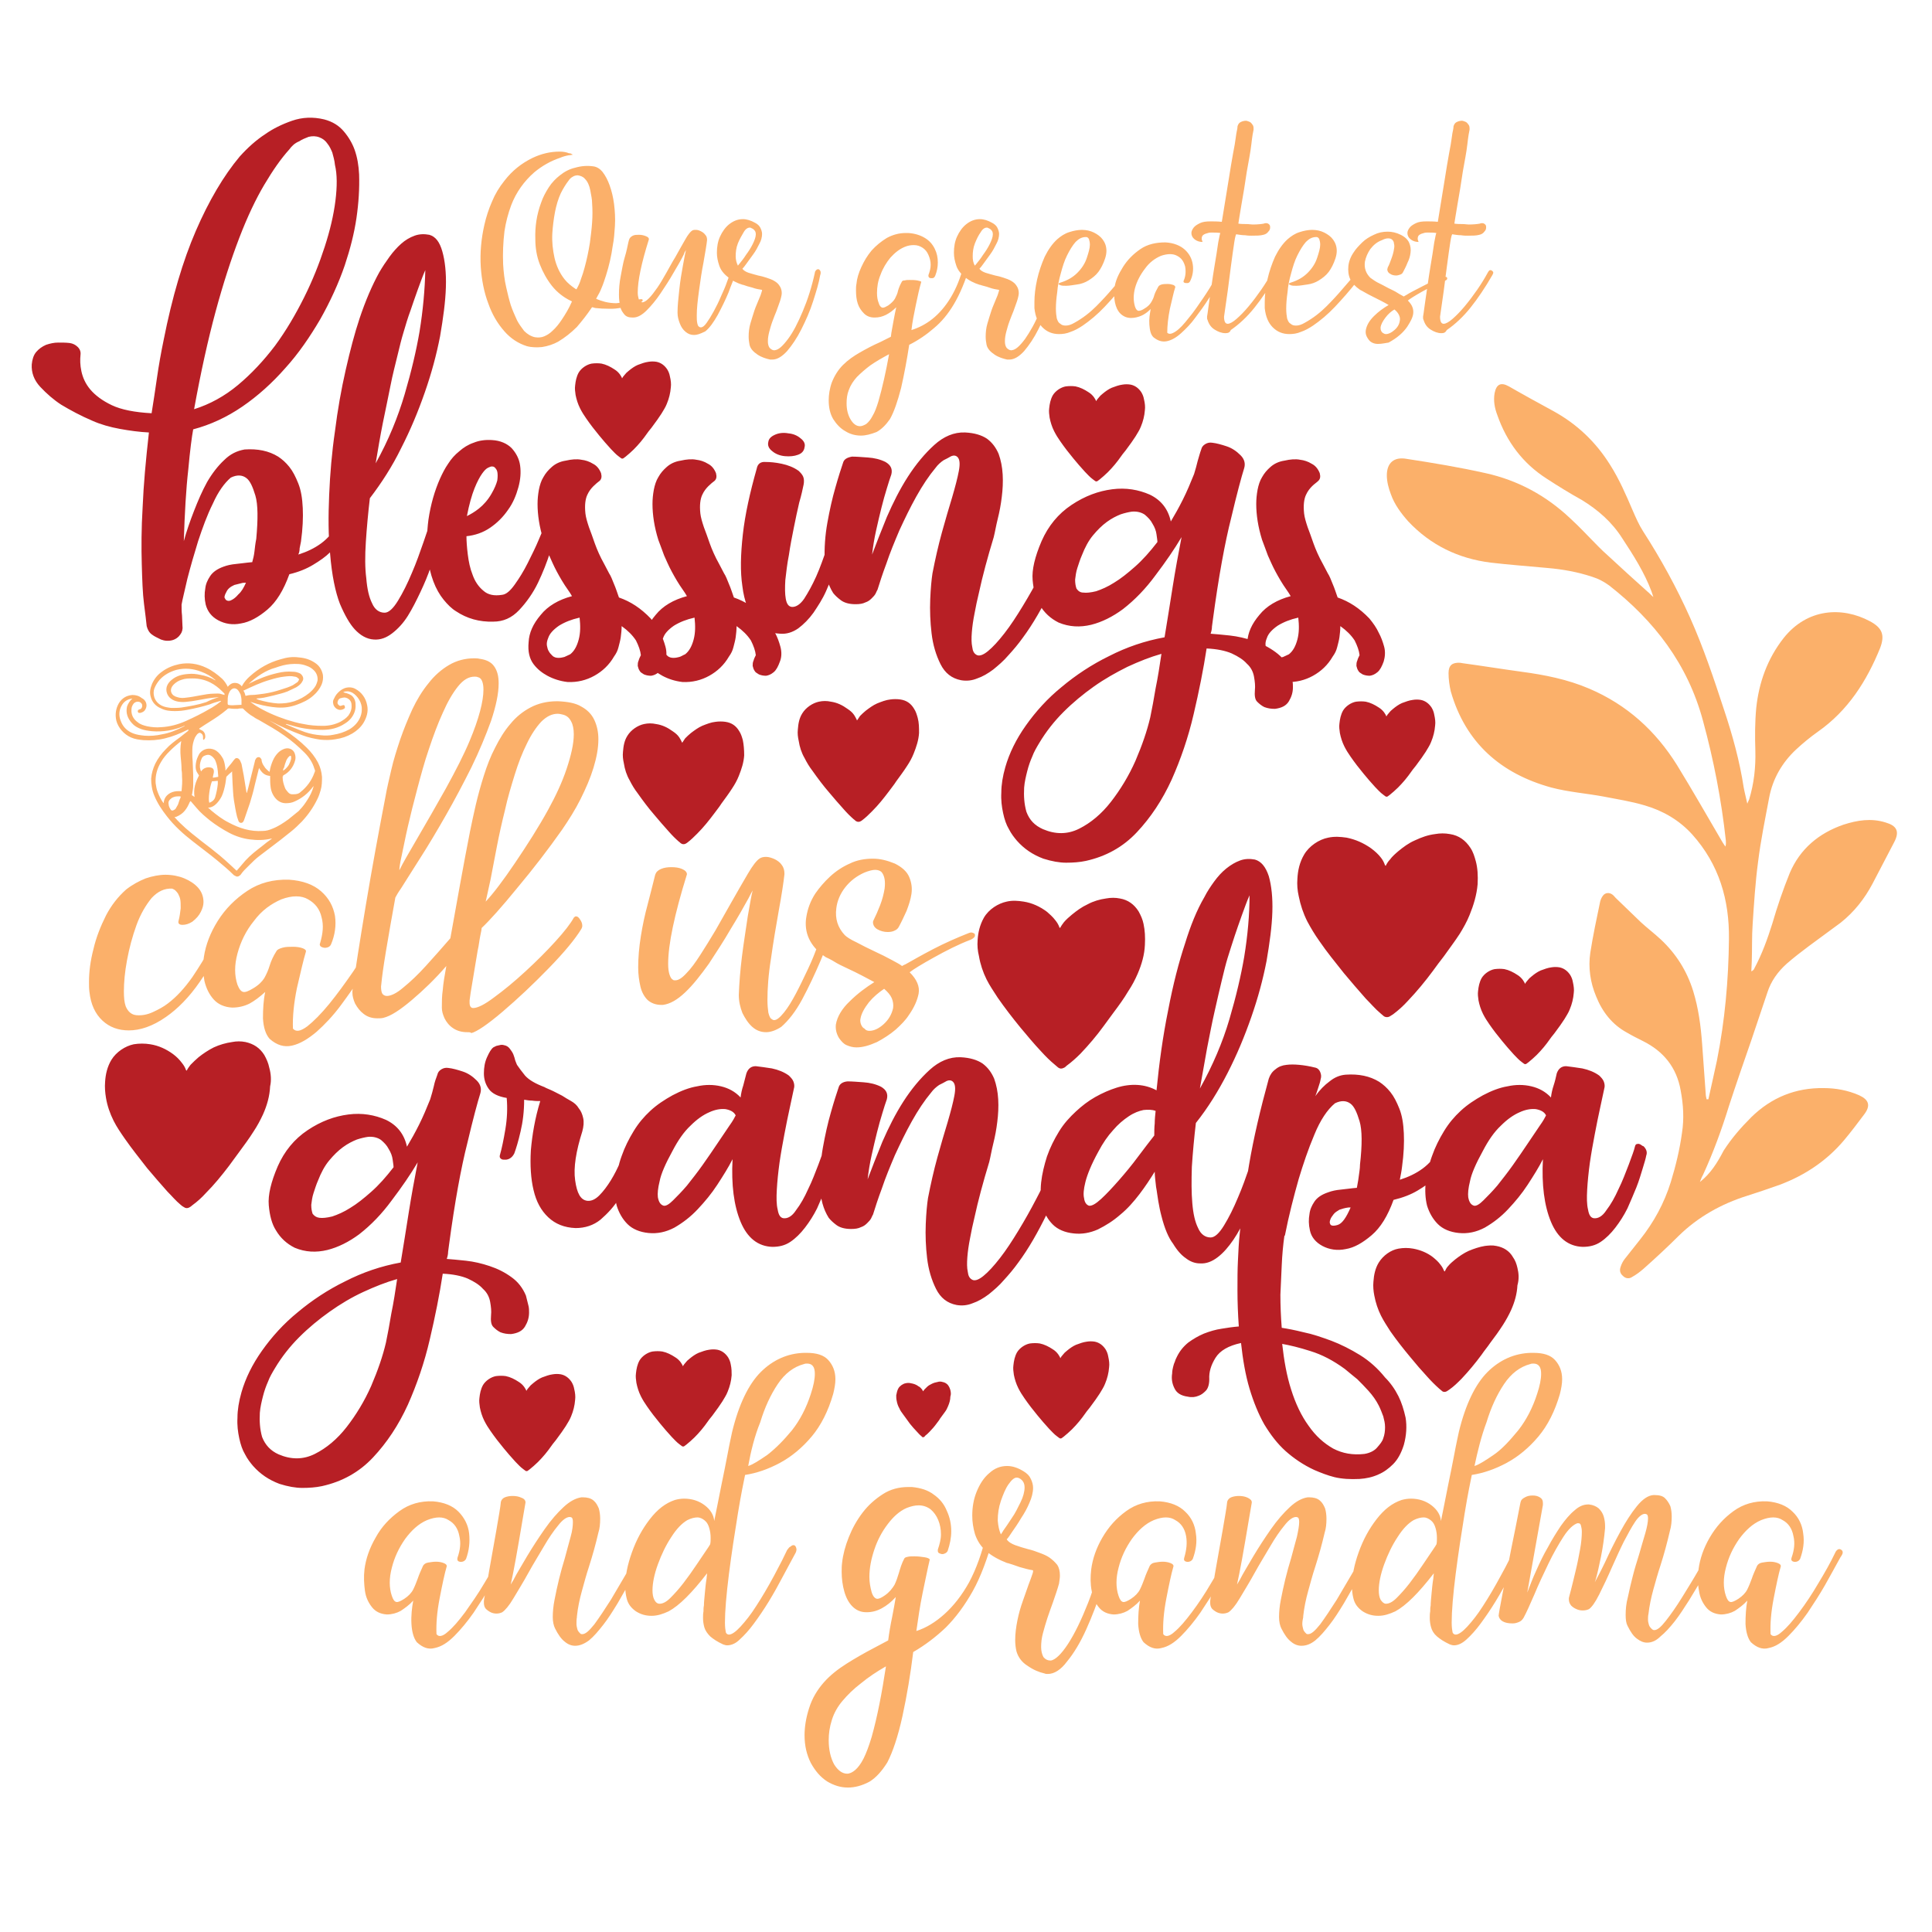
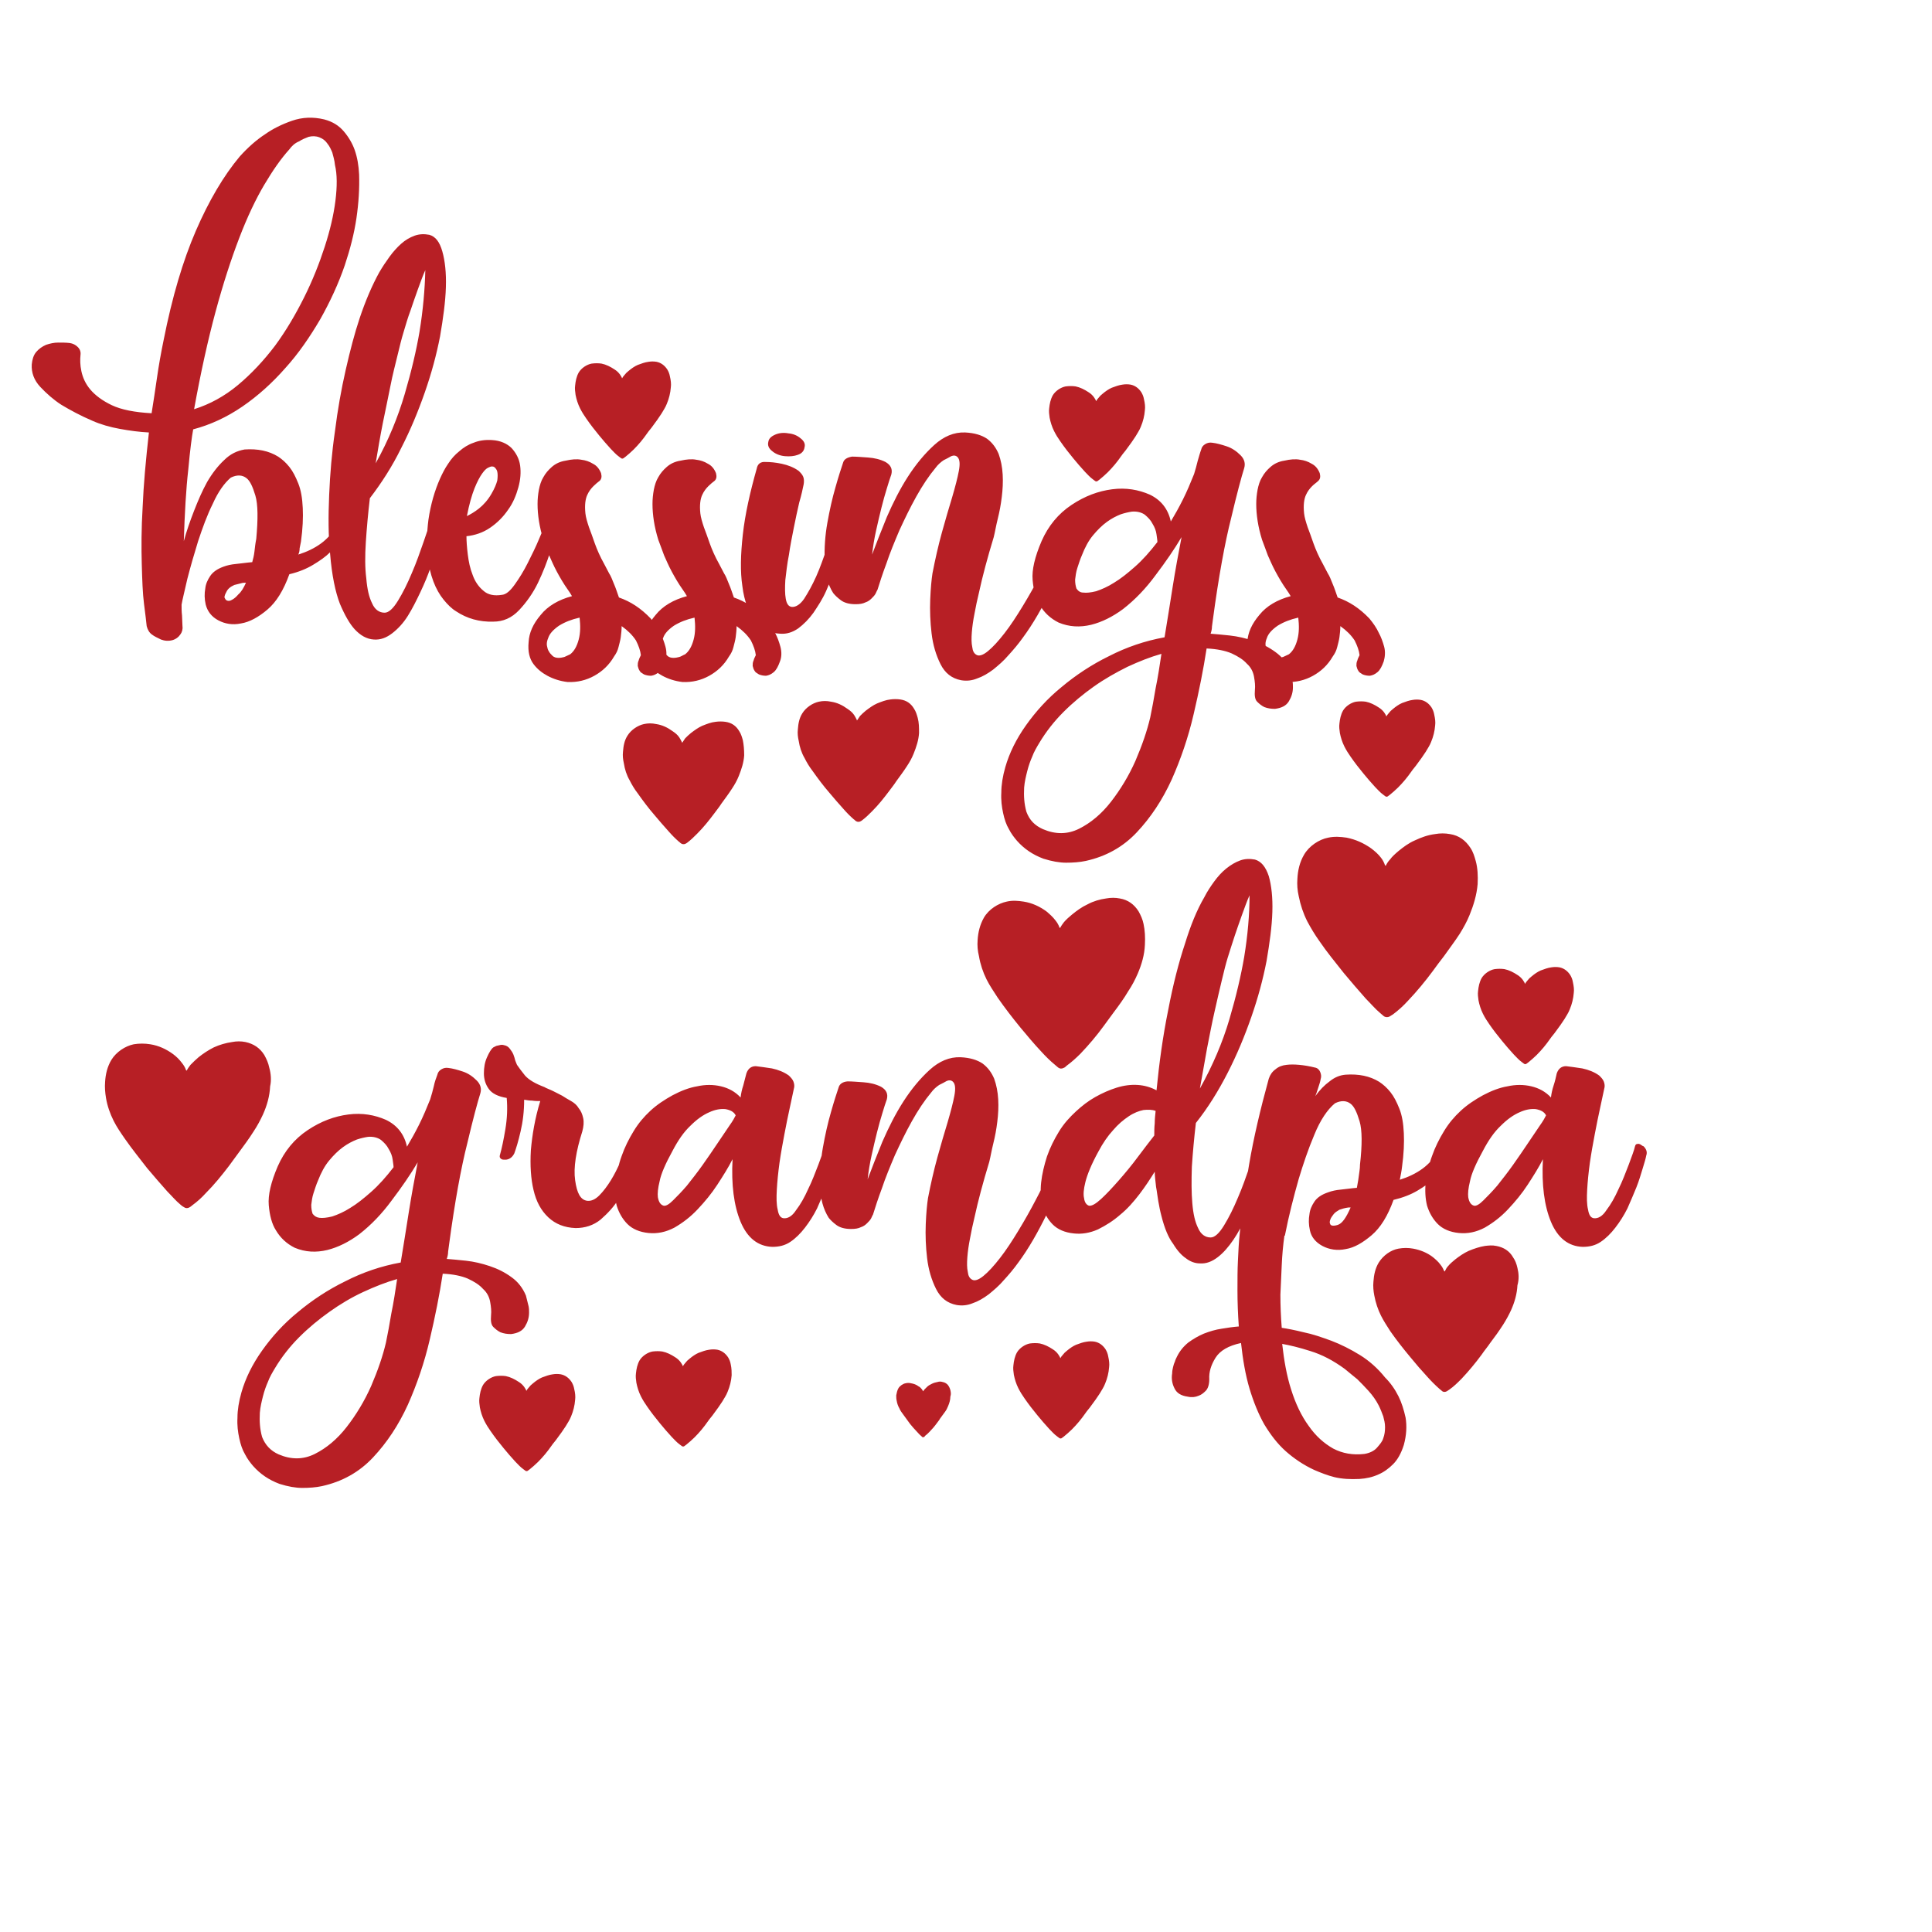
<svg xmlns="http://www.w3.org/2000/svg" version="1.1" id="Layer_1" x="0px" y="0px" viewBox="0 0 432 432" enable-background="new 0 0 432 432" xml:space="preserve">
-   <path fill="#FBB06A" d="M42.2,163.1c-0.1,0-0.2,0.1-0.3,0.1c-1.6,0.8-3.3,1.5-5,1.9c-1.6,0.4-3.2,0.5-4.8,0.4  c-1-0.1-1.9-0.2-2.8-0.6c-1.6-0.7-2.9-2.2-3.3-3.8c-0.3-1.4-0.1-2.7,0.6-3.9c0.7-1.1,1.7-1.7,3-1.8c0.8,0,1.5,0.2,2.1,0.7  c0.1,0,0.1,0.1,0.2,0.1c0.8,0.5,1.2,1.6,0.5,2.6c-0.2,0.3-0.6,0.5-1,0.6c-0.1,0-0.2,0-0.3,0c-0.2,0-0.2-0.1-0.3-0.3  c0-0.1,0-0.3,0.2-0.4c0.1-0.1,0.2-0.1,0.3-0.1c0.3-0.1,0.5-0.4,0.5-0.8c0-0.4-0.2-0.6-0.5-0.8c-0.5-0.2-1-0.1-1.4,0.3  c-0.3,0.4-0.5,0.8-0.5,1.3c-0.1,1.2,0.4,2.2,1.4,2.9c0.6,0.5,1.3,0.7,2.1,0.9c1,0.2,2.1,0.3,3.1,0.2c2-0.1,3.8-0.6,5.6-1.4  c1.8-0.8,3.6-1.7,5.3-2.7c0.6-0.3,1.1-0.7,1.6-1c0.3-0.2,0.5-0.4,0.8-0.6c0.1,0,0.1-0.1,0.1-0.2c-0.1,0-0.3,0.1-0.4,0.1  c-0.7,0.2-1.4,0.4-2.1,0.7c-1.6,0.5-3.3,0.9-4.9,1.2c-1,0.2-1.9,0.3-2.9,0.3c-1.1,0-2.1-0.1-3.1-0.6c-1.2-0.5-2-1.4-2.3-2.6  c-0.3-1-0.1-1.9,0.3-2.9c0.5-1.1,1.2-2,2.2-2.7c1.2-0.9,2.5-1.4,3.9-1.7c2.1-0.4,4.1-0.1,6,0.8c1.3,0.6,2.5,1.5,3.6,2.5  c0.5,0.5,0.9,1.1,1.2,1.7c0,0,0,0,0,0.1c0.4-0.5,0.9-0.9,1.6-0.9c0.7,0,1.2,0.3,1.6,0.8c0,0,0,0,0-0.1c0.5-0.9,1.1-1.6,1.8-2.2  c2-1.8,4.3-3.1,6.9-3.8c1.3-0.4,2.6-0.6,4-0.4c1.4,0.1,2.7,0.5,3.9,1.4c0.8,0.6,1.3,1.5,1.5,2.5c0.1,0.7,0,1.5-0.3,2.2  c-0.4,0.9-1,1.7-1.8,2.4c-1.1,1-2.4,1.6-3.8,2.1c-1.4,0.5-2.8,0.7-4.3,0.6c-1.5-0.1-3-0.4-4.5-0.8c-0.4-0.1-0.9-0.3-1.3-0.4  c-0.1,0-0.1,0-0.2,0c0.1,0,0.1,0.1,0.2,0.1c0.3,0.2,0.7,0.5,1,0.7c2.1,1.3,4.4,2.3,6.8,3.1c1.3,0.4,2.6,0.8,3.9,1  c1.4,0.3,2.8,0.4,4.3,0.4c1.4,0,2.7-0.3,3.9-0.9c0.7-0.4,1.3-0.8,1.8-1.4c0.5-0.7,0.8-1.5,0.7-2.4c0-0.6-0.3-1.1-0.8-1.4  c-0.4-0.2-0.7-0.3-1.1-0.2c-0.2,0-0.3,0.1-0.5,0.1c-0.4,0.1-0.6,0.4-0.7,0.8c-0.1,0.3,0,0.6,0.3,0.8c0.1,0.1,0.3,0.2,0.5,0.1  c0.1,0,0.2-0.1,0.3-0.1c0.3-0.1,0.5,0,0.5,0.3c0.1,0.2,0,0.4-0.2,0.5c-1.2,0.7-2.3-0.3-2.4-1.2c-0.1-0.4,0-0.8,0.2-1.1  c0.3-0.7,0.7-1.2,1.3-1.7c0.6-0.5,1.3-0.8,2.1-0.8c0.5,0,0.9,0.1,1.3,0.3c1.5,0.8,2.4,2.1,2.7,3.7c0.3,1.4-0.1,2.7-0.8,3.9  c-0.6,1-1.5,1.8-2.5,2.4c-1.2,0.7-2.4,1.1-3.8,1.3c-1.1,0.2-2.2,0.2-3.3,0.1c-1.4-0.2-2.8-0.5-4.1-1c-2.4-0.9-4.7-1.9-7-3.1  c-0.2-0.1-0.4-0.2-0.6-0.3c0.1,0,0.1,0.1,0.2,0.1c1.2,0.7,2.3,1.3,3.4,2.1c1.8,1.2,3.5,2.5,5,4c1,1,1.8,2,2.5,3.3  c0.5,1,0.8,2,0.9,3.2c0,1,0,2-0.3,3c-0.2,0.7-0.4,1.3-0.7,1.9c-0.9,1.9-2.1,3.6-3.5,5.1c-0.8,0.8-1.6,1.6-2.5,2.3  c-1.5,1.2-3,2.4-4.5,3.5c-0.8,0.6-1.6,1.2-2.5,1.9c-0.8,0.6-1.5,1.3-2.2,2c-0.4,0.4-0.8,0.8-1.2,1.2c-0.3,0.3-0.5,0.6-0.8,1  c-0.1,0.1-0.2,0.2-0.4,0.3c-0.1,0.1-0.3,0.1-0.5,0.1c-0.2-0.1-0.4-0.2-0.6-0.3c0,0-0.1-0.1-0.1-0.1c-1.1-1.1-2.3-2.1-3.5-3.1  c-1.8-1.5-3.6-2.8-5.5-4.3c-2.2-1.7-4.2-3.5-5.9-5.7c-1.1-1.4-2.1-2.9-2.8-4.6c-0.5-1.2-0.7-2.5-0.7-3.8c0.1-1.2,0.4-2.2,0.9-3.3  c0.6-1.2,1.4-2.3,2.4-3.3c0.9-1,2-1.8,3.1-2.6c0.6-0.5,1.3-1,1.9-1.5C42.1,163.2,42.1,163.2,42.2,163.1  C42.2,163.1,42.2,163.1,42.2,163.1z M63.2,173.6C63.2,173.6,63.2,173.6,63.2,173.6c0,0.1,0,0.1,0,0.2c0,0.8,0.2,1.5,0.5,2.3  c0.1,0.3,0.3,0.6,0.5,0.8c0.3,0.4,0.6,0.7,1.1,0.7c0.1,0,0.3,0,0.4,0c0.6,0,1.1-0.1,1.5-0.5c1.4-1.1,2.5-2.6,3.1-4.3  c0.2-0.5,0.2-0.4,0-0.9c-0.4-1.4-1.2-2.6-2.2-3.6c-1.4-1.4-2.9-2.7-4.5-3.8c-1.8-1.3-3.8-2.4-5.7-3.5c-0.4-0.2-0.8-0.4-1.2-0.7  c-0.9-0.5-1.6-1.1-2.3-1.8c-0.1-0.1-0.1-0.1-0.2-0.1c-0.4,0-0.7,0-1.1,0.1c-0.6,0-1.2,0-1.8-0.1c-0.2,0-0.4,0-0.5,0.2  c-0.7,0.6-1.4,1.1-2.1,1.6c-1.3,0.9-2.7,1.7-4,2.6c-0.1,0-0.1,0.1-0.2,0.2c0.1,0,0.1,0,0.2,0.1c0.2,0.1,0.4,0.2,0.6,0.3  c0.4,0.3,0.6,0.7,0.6,1.3c0,0.3-0.1,0.5-0.3,0.7c0,0-0.1,0.1-0.1,0c0,0-0.1-0.1-0.1-0.1c0-0.2,0-0.3,0-0.5c0-0.3-0.1-0.6-0.4-0.8  c-0.3-0.2-0.4-0.2-0.7,0c-0.3,0.2-0.5,0.6-0.7,0.9c-0.4,0.9-0.6,1.8-0.6,2.8c0,0.4,0,0.8,0,1.1c0,0.7,0.1,1.3,0.1,2  c0,0.8,0.1,1.7,0.1,2.5c0,0.8,0,1.5,0,2.3c0,0.6-0.1,1.1-0.2,1.7c0,0.2-0.1,0.3-0.1,0.5c0.2,0.1,0.4,0.3,0.6,0.4  c-0.3-1.8,0.2-3.3,1-4.8c-0.2-0.3-0.3-0.5-0.5-0.8c-0.3-0.6-0.3-1.2-0.2-1.9c0.1-0.8,0.4-1.5,0.8-2.2c1.1-1.4,2.8-1.3,3.8-0.6  c0.7,0.5,1.1,1.1,1.5,1.8c0.3,0.7,0.4,1.4,0.5,2.1c0,0.1,0,0.3,0,0.5c0.1-0.1,0.1-0.1,0.1-0.1c0.5-0.7,1.1-1.3,1.6-2  c0.1-0.2,0.3-0.3,0.4-0.5c0.3-0.3,0.7-0.2,0.9,0c0.1,0.1,0.2,0.2,0.3,0.4c0.1,0.2,0.2,0.5,0.3,0.7c0.2,0.9,0.3,1.7,0.5,2.6  c0.2,1.2,0.4,2.5,0.6,3.7c0,0.1,0,0.1,0.1,0.2c0.1-0.4,0.2-0.7,0.3-1.1c0.5-2,1-4,1.5-6c0-0.2,0.1-0.3,0.2-0.5  c0.1-0.2,0.3-0.4,0.6-0.4c0.3,0,0.4,0.1,0.6,0.4c0.1,0.1,0.1,0.2,0.1,0.4c0.1,0.5,0.3,0.9,0.6,1.3c0.2,0.4,0.6,0.7,0.9,1  c0.1,0.1,0.2,0.1,0.3,0.2c0-0.1,0-0.1,0-0.1c0.1-0.8,0.4-1.7,0.7-2.4c0.3-0.7,0.7-1.3,1.2-1.8c0.4-0.4,0.9-0.7,1.5-0.9  c1.1-0.3,2.1,0.3,2.3,1.4c0.1,0.4,0.1,0.8,0,1.2c-0.4,1.5-1.3,2.7-2.7,3.4C63.4,173.5,63.3,173.6,63.2,173.6z M57.9,171.7  c0,0.1,0,0.1,0,0.1c-0.3,1.2-0.6,2.4-0.9,3.6c-0.3,1.4-0.7,2.8-1.1,4.1c-0.4,1.2-0.8,2.3-1.2,3.5c-0.1,0.2-0.1,0.4-0.2,0.5  c-0.1,0.3-0.3,0.5-0.6,0.5c-0.3,0-0.5-0.2-0.6-0.5c-0.1-0.3-0.2-0.6-0.3-0.9c-0.3-1.2-0.5-2.5-0.7-3.7c-0.2-1.3-0.2-2.5-0.3-3.8  c0-0.7-0.1-1.5-0.1-2.2c0-0.1,0-0.3,0-0.4c-0.1,0-0.1,0.1-0.1,0.1c-0.4,0.3-0.7,0.6-1.1,1c-0.1,0.1-0.1,0.1-0.1,0.2  c-0.1,0.5-0.1,0.9-0.2,1.4c-0.2,1-0.4,1.9-0.8,2.8c-0.3,0.6-0.7,1.2-1.2,1.7c-0.5,0.5-1,0.8-1.7,0.9c-0.1,0-0.1,0-0.2,0  c0.3,0.2,0.5,0.4,0.7,0.6c1.2,1,2.5,2,3.9,2.7c2.4,1.3,4.9,2.1,7.7,1.9c0.7,0,1.4-0.2,2.1-0.5c1.3-0.5,2.5-1.3,3.6-2.1  c0.7-0.6,1.4-1.1,2.1-1.7c0.1-0.1,0.3-0.2,0.4-0.4c0.7-0.7,1.2-1.4,1.7-2.2c0.6-0.9,1.1-1.9,1.4-3c0-0.1,0-0.1,0.1-0.2c0,0,0,0,0,0  c-0.1,0.1-0.1,0.1-0.2,0.2c-1.1,1.5-2.5,2.6-4.1,3.3c-0.6,0.3-1.3,0.4-2,0.4c-0.9,0-1.7-0.4-2.3-1.1c-0.6-0.7-1-1.6-1.1-2.6  c-0.1-0.7-0.1-1.5-0.1-2.2c0-0.1,0-0.2,0-0.2C59.1,173.4,58.5,172.7,57.9,171.7z M42.6,179.1C42.6,179.1,42.5,179.1,42.6,179.1  c-0.1,0.1-0.1,0.2-0.2,0.3c-0.3,0.7-0.6,1.3-1.1,1.9c-0.5,0.6-1.1,1-1.8,1.3c-0.2,0.1-0.3,0.1-0.5,0.1c0,0,0,0,0,0  c0,0,0.1,0.1,0.1,0.1c1.5,1.7,3.3,3.2,5.1,4.6c1.2,1,2.5,1.9,3.7,2.9c1.7,1.3,3.3,2.8,4.9,4.3c0,0,0,0,0.1,0.1  c0.1-0.1,0.1-0.1,0.2-0.2c0.6-0.7,1.2-1.4,1.8-2.1c1.1-1.2,2.4-2.2,3.7-3.2c0.7-0.6,1.4-1.1,2.1-1.6c0,0,0.1-0.1,0.1-0.1  c0,0-0.1,0-0.1,0c-1.6,0.4-3.2,0.4-4.8,0.2c-1.6-0.2-3.2-0.7-4.7-1.5c-1.5-0.8-2.9-1.7-4.2-2.7c-1.1-0.9-2.2-1.8-3.1-2.9  c-0.4-0.5-0.8-0.9-1.2-1.4C42.6,179.2,42.6,179.1,42.6,179.1z M55.6,152.9C55.7,153,55.7,153,55.6,152.9c0.1,0,0.2-0.1,0.2-0.1  c2-1,4-1.8,6.2-2.3c1.2-0.3,2.3-0.4,3.5-0.3c0.5,0,0.9,0.1,1.4,0.3c0.3,0.1,0.5,0.3,0.7,0.6c0.2,0.3,0.3,0.7,0.1,1.1  c-0.1,0.2-0.2,0.3-0.3,0.5c-0.3,0.4-0.7,0.7-1.2,1c-0.6,0.3-1.3,0.6-1.9,0.9c-1,0.4-2,0.6-3.1,0.9c-1,0.2-1.9,0.5-2.9,0.6  c-0.3,0-0.7,0.1-1,0.1c0.1,0,0.1,0.1,0.1,0.1c0.2,0.1,0.3,0.1,0.5,0.2c1.4,0.4,2.8,0.7,4.3,0.8c1.2,0,2.4-0.1,3.6-0.5  c1.2-0.4,2.3-1,3.3-1.8c0.6-0.5,1.1-1,1.5-1.7c0.2-0.4,0.3-0.7,0.4-1.1c0.1-0.9-0.2-1.7-0.8-2.3c-0.5-0.5-1-0.8-1.6-1  c-1.2-0.5-2.4-0.5-3.7-0.4c-1.1,0.1-2.2,0.4-3.3,0.8C59.4,149.9,57.5,151.2,55.6,152.9C55.7,152.9,55.7,152.9,55.6,152.9z   M40.6,176.9C40.6,176.9,40.6,176.9,40.6,176.9c0.1-1.1,0.2-2.2,0.1-3.2c0-0.5,0-1-0.1-1.5c0-1-0.1-2-0.2-3  c-0.1-1.1-0.1-2.2,0.1-3.3c0,0,0-0.1,0-0.2c-0.1,0-0.1,0.1-0.1,0.1c-0.9,0.7-1.7,1.4-2.5,2.2c-0.7,0.7-1.4,1.5-1.9,2.4  c-0.9,1.5-1.3,3-1.2,4.7c0.1,0.7,0.2,1.4,0.5,2.1c0.3,0.8,0.7,1.6,1.2,2.3c0,0,0.1,0.1,0.1,0.1c0,0,0-0.1,0-0.1  c0.1-1,0.6-1.7,1.5-2.2c0.6-0.3,1.2-0.4,1.8-0.4C40.2,176.9,40.4,176.9,40.6,176.9z M48.9,155.9c-0.1,0-0.2,0-0.2,0  c-1,0.1-2,0.2-3,0.4c-1.3,0.2-2.5,0.5-3.8,0.6c-0.7,0.1-1.3,0.1-2,0c-0.6-0.1-1.2-0.3-1.7-0.7c-0.8-0.6-1.2-1.7-0.9-2.7  c0.2-0.6,0.6-1.1,1.1-1.5c1.1-0.9,2.3-1.2,3.7-1.3c0.9-0.1,1.8,0,2.7,0.2c1.2,0.2,2.3,0.6,3.3,1.2c0,0,0.1,0,0.1,0  c-0.1-0.1-0.1-0.1-0.1-0.1c-0.9-0.8-2-1.4-3.1-1.8c-1.8-0.7-3.7-0.9-5.6-0.4c-1.4,0.4-2.7,1.1-3.7,2.2c-0.5,0.6-0.9,1.2-1.2,2  c-0.2,0.6-0.2,1.2,0,1.9c0.3,0.9,0.9,1.5,1.7,1.9c0.6,0.3,1.3,0.4,2.1,0.5c0.8,0,1.5,0,2.3-0.1c1.9-0.3,3.7-0.6,5.5-1.2  C47.1,156.5,47.9,156.2,48.9,155.9C48.8,156,48.9,156,48.9,155.9z M50.2,155.1c-0.2-0.2-0.3-0.3-0.5-0.5c-0.8-0.8-1.7-1.5-2.7-2  c-1.2-0.6-2.5-0.9-3.9-0.9c-0.9,0-1.7,0-2.5,0.3c-0.7,0.2-1.3,0.6-1.8,1.1c-0.2,0.2-0.4,0.5-0.5,0.8c-0.2,0.6,0,1.2,0.5,1.6  c0.3,0.2,0.5,0.3,0.9,0.4c0.6,0.2,1.3,0.2,1.9,0.1c1-0.1,2-0.3,3.1-0.5c1.1-0.2,2.1-0.4,3.2-0.4c0.5,0,1.1-0.1,1.6,0.1  c0.2,0.1,0.5,0.1,0.7,0.2C50.2,155.2,50.2,155.1,50.2,155.1z M54.9,155.6c0.4-0.1,0.8-0.2,1.3-0.2c1,0,1.9-0.2,2.9-0.3  c1.3-0.2,2.5-0.5,3.7-0.9c1-0.3,1.9-0.6,2.7-1c0.3-0.2,0.6-0.4,0.9-0.6c0.2-0.1,0.3-0.3,0.4-0.5c0.1-0.2,0.1-0.3-0.1-0.4  c-0.1-0.1-0.2-0.1-0.2-0.2c-0.2-0.1-0.4-0.2-0.6-0.2c-0.8-0.2-1.6-0.1-2.4,0c-1,0.1-2.1,0.4-3.1,0.7c-2.1,0.6-4,1.5-5.9,2.4  c0,0-0.1,0-0.1,0C54.7,154.8,54.8,155.2,54.9,155.6z M63.9,161.9C63.9,161.9,63.9,161.9,63.9,161.9c0,0.1,0.1,0.1,0.1,0.1  c1.4,0.6,2.8,1.2,4.2,1.7c1.2,0.4,2.3,0.6,3.5,0.7c0.9,0.1,1.9,0.1,2.8-0.1c1.3-0.2,2.5-0.6,3.6-1.2c1-0.6,1.8-1.4,2.3-2.4  c0.3-0.6,0.5-1.3,0.5-2c0.1-1.5-0.9-3.1-2.1-3.8c-0.4-0.2-0.9-0.4-1.4-0.3c-0.3,0-0.5,0.1-0.7,0.2c0.1,0,0.2,0,0.4,0.1  c0.5,0.1,1,0.3,1.5,0.6c0.6,0.5,0.9,1.2,0.9,2c0.1,1.2-0.3,2.2-1,3.1c-0.4,0.5-0.9,0.9-1.4,1.2c-1.5,1-3.2,1.4-5,1.4  c-1.3,0-2.6-0.1-3.9-0.3c-1.4-0.2-2.7-0.6-4.1-1C64.1,161.9,64,161.9,63.9,161.9z M29.6,156.2C29.6,156.2,29.6,156.2,29.6,156.2  c-1,0.1-1.8,0.6-2.3,1.4c-0.7,1.1-0.8,2.4-0.3,3.6c0.5,1.4,1.5,2.3,2.8,2.8c0.8,0.3,1.6,0.4,2.5,0.5c1.3,0.1,2.6,0,3.9-0.3  c1.8-0.3,3.4-1,5-1.8c0,0,0.1-0.1,0.1-0.1c-0.1,0-0.2,0-0.3,0.1c-2.2,0.9-4.6,1.3-7,1.1c-0.9-0.1-1.7-0.2-2.5-0.5  c-0.8-0.3-1.5-0.7-2-1.3c-1-1.1-1.4-2.3-1.1-3.7C28.6,157.4,29,156.7,29.6,156.2C29.6,156.3,29.6,156.2,29.6,156.2z M48.8,173.7  c0-0.5-0.1-0.9-0.1-1.3c-0.1-0.8-0.2-1.5-0.5-2.2c-0.1-0.3-0.3-0.6-0.5-0.8c-0.4-0.4-0.8-0.7-1.4-0.6c-0.5,0.1-1,0.3-1.2,0.8  c-0.1,0.2-0.1,0.3-0.2,0.5c-0.2,0.6-0.3,1.3-0.1,1.9c0,0.2,0.1,0.3,0.2,0.5c0,0,0,0,0,0c0-0.1,0.1-0.1,0.1-0.2  c0.5-0.6,1.2-0.8,1.9-0.7c0.7,0.1,0.9,0.5,0.8,1.2c-0.1,0.3-0.1,0.6-0.2,0.9c0,0.1,0,0.1,0,0.2C48.1,173.8,48.4,173.8,48.8,173.7z   M54,157.6c0-0.3,0-0.7,0-1c0-0.4-0.1-0.9-0.2-1.3c-0.2-0.4-0.4-0.8-0.7-1.1c-0.5-0.4-1-0.4-1.5,0.1c-0.2,0.2-0.4,0.6-0.5,0.9  c-0.2,0.6-0.2,1.2-0.2,1.9c0,0.2,0,0.4,0.1,0.5c0.4,0.1,0.7,0.1,1,0.1c0.6,0,1.3-0.1,1.9-0.1C53.9,157.6,54,157.6,54,157.6z   M47.4,174.7c-0.5,1.2-0.9,4-0.6,4.8c0.6-0.2,1.1-0.6,1.3-1.2c0.3-1,0.5-2,0.6-3c0-0.2,0-0.5,0-0.7  C48.3,174.6,47.9,174.7,47.4,174.7z M40.4,178.1c-0.4-0.1-0.7,0-1.1,0c-0.4,0.1-0.8,0.2-1.1,0.5c-0.4,0.3-0.6,0.7-0.5,1.2  c0,0.5,0.3,1,0.6,1.4c0,0,0,0,0.1,0c0.1,0,0.2,0.1,0.3,0c0.3-0.1,0.6-0.3,0.7-0.6c0.1-0.2,0.3-0.5,0.4-0.7c0.1-0.4,0.3-0.8,0.4-1.2  C40.3,178.6,40.4,178.3,40.4,178.1z M63.3,172.3C63.4,172.3,63.4,172.3,63.3,172.3c0.1,0,0.2-0.1,0.2-0.1c0.4-0.3,0.8-0.7,1.1-1.2  c0.2-0.4,0.4-0.9,0.5-1.3c0-0.2,0-0.4,0-0.5c0-0.2-0.2-0.3-0.4-0.1c-0.1,0.1-0.2,0.2-0.3,0.3c-0.1,0.2-0.3,0.4-0.4,0.7  c-0.2,0.5-0.4,1.1-0.5,1.6C63.4,171.7,63.3,172,63.3,172.3z M380.1,264.3c0.2-0.5,0.4-1.1,0.7-1.6c2.3-5,4.2-10.2,5.8-15.4  c1.6-4.9,3.3-9.8,5-14.7c1.2-3.6,2.4-7.1,3.6-10.7c0.8-2.5,2.3-4.6,4.3-6.4c1.6-1.4,3.3-2.7,4.9-3.9c2.4-1.8,4.8-3.5,7.2-5.3  c3-2.4,5.3-5.3,7.1-8.7c1.6-3.1,3.2-6.1,4.8-9.2c1.4-2.6,0.5-3.8-1.9-4.5c-3.2-1-6.3-0.5-9.4,0.5c-5.5,1.9-9.7,5.4-12,10.8  c-1.5,3.7-2.8,7.5-3.9,11.3c-1.1,3.5-2.3,6.8-4,10c-0.1,0.3-0.3,0.5-0.7,0.7c0-0.7,0.1-1.5,0.1-2.2c0.1-2.8,0-5.6,0.2-8.4  c0.3-4.6,0.6-9.3,1.2-13.8c0.6-4.9,1.6-9.7,2.5-14.5c0.8-4.2,2.9-7.8,6-10.7c1.5-1.4,3.2-2.8,4.9-4c6.7-4.7,10.9-11.3,13.9-18.7  c1.1-2.9,0.5-4.5-2.3-6c-6.2-3.3-14-2.9-19.3,3.8c-3.6,4.6-5.5,9.9-6.1,15.6c-0.3,3.2-0.3,6.4-0.2,9.5c0.1,3.8-0.3,7.4-1.4,11  c-0.1,0.2-0.2,0.4-0.4,0.9c-0.3-1.4-0.6-2.5-0.8-3.6c-0.9-5.9-2.5-11.7-4.4-17.4c-2.3-7-4.6-13.9-7.6-20.6  c-3-6.7-6.5-13.1-10.5-19.3c-0.9-1.4-1.6-3-2.3-4.6c-1.5-3.5-3-7-5.1-10.3c-3.2-5.1-7.4-9.1-12.7-12c-3.3-1.8-6.6-3.6-9.9-5.5  c-1.8-1-2.8-0.5-3.2,1.5c-0.3,1.7,0,3.3,0.6,4.9c2.1,6,5.7,10.8,11,14.2c2.6,1.7,5.2,3.3,7.9,4.8c3.6,2.2,6.7,4.9,9,8.5  c2.5,3.8,5,7.7,6.6,12c0.1,0.3,0.2,0.6,0.4,1.2c-0.6-0.5-0.9-0.9-1.3-1.2c-3-2.7-6-5.4-9-8.2c-0.7-0.6-1.3-1.2-2-1.9  c-2.1-2.1-4.1-4.3-6.3-6.3c-5.4-5.1-11.7-8.5-18.9-10.1c-5.8-1.3-11.8-2.3-17.7-3.2c-2.8-0.5-4.4,0.9-4.4,3.7c0,1.4,0.4,2.9,0.9,4.2  c0.8,2.3,2.3,4.3,3.9,6.1c5,5.3,11.2,8.3,18.4,9.2c4.2,0.5,8.5,0.8,12.7,1.2c3.5,0.3,6.8,0.9,10.1,2c1.3,0.4,2.6,1.1,3.7,1.9  c10.1,7.9,17.6,17.6,21,30.3c2.4,8.8,4.1,17.6,5.1,26.7c0,0.4,0.1,0.8-0.1,1.4c-0.2-0.3-0.4-0.6-0.6-0.9  c-3.4-5.8-6.7-11.6-10.2-17.3c-4.8-7.7-11.2-13.5-19.6-17.1c-4.9-2.1-10-3.1-15.2-3.8c-4.4-0.6-8.7-1.3-13.1-1.9  c-0.2,0-0.4-0.1-0.6-0.1c-1.7-0.1-2.6,0.5-2.6,2.3c0,1.4,0.2,2.8,0.5,4.1c3.3,11.5,11.2,18.4,22.5,21.5c3.8,1,7.8,1.3,11.6,2  c3.1,0.6,6.3,1.1,9.3,2c4.1,1.2,7.7,3.3,10.6,6.5c6,6.7,8.3,14.6,8.2,23.4c-0.1,9.1-0.9,18.2-2.7,27.2c-0.6,2.9-1.3,5.8-1.9,8.6  c-0.1,0-0.2,0-0.4,0c-0.1-0.4-0.2-0.9-0.2-1.3c-0.3-3.7-0.5-7.4-0.8-11.1c-0.3-4-0.8-7.9-2-11.8c-1.4-4.5-3.8-8.3-7.2-11.5  c-1.5-1.4-3.1-2.6-4.5-3.9c-1.9-1.8-3.7-3.6-5.6-5.4c-0.3-0.3-0.5-0.6-0.8-0.8c-0.7-0.5-1.6-0.4-2.1,0.3c-0.3,0.4-0.5,0.9-0.6,1.3  c-0.8,3.8-1.6,7.6-2.2,11.4c-0.5,3.4,0,6.7,1.3,9.8c1.4,3.5,3.6,6.3,6.9,8.1c1.2,0.7,2.4,1.3,3.6,1.9c4.6,2.3,7.5,5.9,8.4,11  c0.6,3.2,0.8,6.3,0.3,9.5c-0.5,3.7-1.4,7.4-2.5,11c-1.5,4.8-3.8,9-6.9,12.9c-1.1,1.4-2.3,2.9-3.4,4.3c-0.4,0.5-0.7,1.1-0.9,1.7  c-0.3,0.8-0.2,1.5,0.5,2.1c0.6,0.6,1.4,0.7,2.1,0.2c0.9-0.5,1.7-1.1,2.5-1.8c2.7-2.4,5.4-4.9,7.9-7.4c4.3-4.2,9.5-7.1,15.2-8.9  c2.5-0.8,4.9-1.6,7.4-2.5c5.6-2.1,10.5-5.4,14.3-9.9c1.6-1.9,3.1-3.9,4.6-5.9c1.4-1.9,1-3.2-1.2-4.2c-2.5-1.1-5.2-1.6-7.9-1.6  c-6.3-0.1-11.7,2.1-16.2,6.5c-2.3,2.3-4.4,4.7-6.2,7.5C384,260,382.5,262.4,380.1,264.3z M102.7,343.4c-0.3-1.6-1.1-2.8-2.4-3.5  c-1.2-0.8-2.8-0.8-4.8,0c-1.9,0.8-3.5,2.3-4.9,4.2c-1.4,2-2.4,4.1-3,6.5c-0.6,2.3-0.6,4.4,0,6.2c0.3,0.9,0.6,1.3,1,1.4  s1-0.2,1.8-0.7c0.9-0.6,1.6-1.3,2-2.1c0.4-0.8,0.7-1.6,1-2.4c0.3-0.9,0.7-1.8,1.2-2.9c0.2-0.3,0.5-0.6,1.1-0.7s1.2-0.2,1.8-0.2  c0.6,0,1.2,0.1,1.7,0.3c0.5,0.2,0.7,0.4,0.7,0.7c-0.5,1.7-1,4.1-1.6,7.2s-0.8,5.7-0.7,8c0.5,0.7,1.4,0.5,2.5-0.5  c1.2-1,2.4-2.4,3.9-4.4c1.4-2,2.9-4.1,4.3-6.5c1.4-2.3,2.7-4.6,3.7-6.7c0.2-0.5,0.5-0.8,0.8-0.9c0.4-0.1,0.6,0.1,0.8,0.3  s0.2,0.6-0.1,1.1c-0.2,0.3-0.4,0.6-0.6,1c-0.9,1.6-1.9,3.5-3.1,5.6c-1.2,2.1-2.5,4.1-3.9,6.2c-1.4,2-2.9,3.8-4.3,5.2  c-1.5,1.5-2.9,2.4-4.4,2.7c-1.4,0.4-2.7-0.1-4-1.3c-0.7-0.9-1.1-2.3-1.2-4.1s0.1-3.6,0.4-5.2c-0.9,1-1.9,1.7-2.8,2.3  c-0.9,0.5-2,0.8-3.1,0.8c-1.4-0.1-2.5-0.6-3.3-1.6s-1.4-2.2-1.6-3.7s-0.3-3.1-0.1-4.8c0.3-2.3,1.1-4.7,2.5-7.1  c1.3-2.4,3.1-4.3,5.3-5.9c2.2-1.6,4.7-2.3,7.5-2.2c2.5,0.2,4.4,1,5.7,2.3s2.2,3,2.4,4.9s0,3.8-0.7,5.7c-0.2,0.3-0.4,0.5-0.8,0.6  c-0.4,0.1-0.7,0-0.9-0.1s-0.3-0.4-0.2-0.8C102.9,346.6,103.1,345,102.7,343.4z M128.6,368c-0.8,0-1.6-0.3-2.3-0.9  c-0.8-0.6-1.5-1.6-2.2-3c-0.3-0.6-0.5-1.5-0.5-2.5c0-1.1,0.1-2.4,0.4-3.9s0.6-3,1-4.6c0.4-1.6,0.8-3.1,1.3-4.7  c0.5-1.8,0.9-3.4,1.3-4.8c0.4-1.4,0.5-2.5,0.5-3.3c0-0.5-0.1-0.9-0.3-1c-0.1,0-0.2-0.1-0.4-0.1c-0.7,0-1.6,0.6-2.6,1.9  c-1,1.2-2.1,2.8-3.2,4.7c-1.1,1.9-2.3,3.8-3.4,5.8c-1.2,2.2-2.4,4.1-3.4,5.8c-1,1.7-1.9,2.7-2.5,3.1c-0.4,0.2-0.9,0.3-1.3,0.3  c-0.4,0-0.9-0.1-1.3-0.3c-0.4-0.2-0.8-0.5-1.1-0.8c-0.3-0.4-0.4-0.8-0.4-1.4V358c0-0.2,0.1-0.9,0.4-2.2c0.2-1.3,0.5-2.8,0.8-4.7  c0.5-3,1.1-6,1.6-9c0.5-3,0.9-5.1,1-6.3c0.1-0.4,0.4-0.8,0.9-1c0.5-0.2,1.1-0.3,1.7-0.3c0.7,0,1.4,0.1,2,0.4c0.6,0.2,0.9,0.6,0.9,1  v0.1c-0.2,1.2-0.4,2.4-0.6,3.5c-1.2,7.2-2.1,12.2-2.7,14.8c0.2-0.3,0.4-0.7,0.6-1c0.8-1.6,1.9-3.3,3.1-5.4c1.2-2,2.5-4,3.9-6  c1.4-2,2.8-3.6,4.2-4.9c1.4-1.3,2.7-2,4-2.2h0.3c1,0,1.8,0.2,2.4,0.7c0.6,0.5,0.9,1.1,1.2,1.8c0.2,0.7,0.3,1.5,0.3,2.3  c0,1.1-0.1,2.2-0.4,3.1c-0.6,2.6-1.3,5.1-2.1,7.6c-0.6,1.8-1.1,3.7-1.6,5.5c-0.5,1.8-0.9,3.7-1.1,5.6c0,0.1,0,0.1,0,0.2  c-0.1,0.5-0.1,1-0.1,1.5c0,0.4,0.1,0.8,0.2,1.2c0.1,0.4,0.4,0.7,0.7,1c0.1,0.1,0.3,0.1,0.4,0.1c0.7,0,1.5-0.7,2.7-2.2  c1.1-1.5,2.3-3.3,3.7-5.5c1.3-2.2,2.6-4.4,4-6.8c1.3-2.2,2.4-4.2,3.5-6c0.1-0.2,0.2-0.4,0.4-0.5c0.2-0.1,0.4-0.2,0.6-0.2  c0.2,0,0.4,0.1,0.5,0.2c0.1,0.1,0.2,0.3,0.2,0.6c0,0.2-0.1,0.4-0.2,0.7c-1.4,2.2-2.9,4.7-4.4,7.4c-1,1.8-2.1,3.6-3.1,5.4  c-1.1,1.8-2.1,3.4-3.2,4.8c-1.1,1.4-2.1,2.6-3.2,3.5C130.6,367.6,129.6,368,128.6,368z M162.6,367.9c-0.3,0-0.6-0.1-0.9-0.2  c-1.3-0.6-2.2-1.2-2.9-1.8c-0.6-0.6-1.1-1.3-1.3-2c-0.2-0.7-0.3-1.4-0.3-2.1c0-0.5,0-1,0.1-1.5c0-0.4,0-0.9,0.1-1.3  c0-0.7,0.1-1.6,0.2-2.7c0.1-1.1,0.2-2.2,0.4-3.4c0-0.4,0.1-0.7,0.1-1.1c-3.4,4.4-6.2,7.2-8.6,8.5c-1.3,0.6-2.5,1-3.8,1  s-2.4-0.3-3.5-1c-1-0.7-1.8-1.6-2.1-3c-0.2-0.8-0.3-1.7-0.3-2.6c0-2.3,0.5-4.8,1.5-7.6c1-2.8,2.3-5.2,4-7.4c1.7-2.2,3.5-3.6,5.6-4.3  c0.7-0.2,1.4-0.3,2.1-0.3c1.7,0,3.3,0.5,4.6,1.5c1.3,1,2,2.2,2.1,3.5c0.3-1.6,0.9-4.3,1.6-8c0.5-2.5,1-4.8,1.4-7  c0.4-2.2,0.8-3.9,1-4.9c1.5-6.2,3.7-10.7,6.4-13.4c2.7-2.7,6-4.2,9.7-4.3l0.6,0c2.2,0,3.8,0.5,4.8,1.6c1,1.1,1.6,2.5,1.6,4.3  c0,1-0.2,2.1-0.5,3.3c-1.1,3.8-2.7,7-4.8,9.5c-2.1,2.5-4.5,4.5-7.1,5.9s-5.2,2.3-7.8,2.7c-0.3,1.5-0.9,4.3-1.6,8.6  c-0.7,4.3-1.4,8.8-2,13.5c-0.6,4.8-0.9,8.4-0.9,10.9c0,1,0.1,1.7,0.2,2.2c0.1,0.3,0.4,0.5,0.7,0.5c0.6,0,1.5-0.6,2.6-1.8  c1.1-1.2,2.3-2.7,3.5-4.6c1.3-2,2.6-4.2,4-6.8s2.3-4.4,2.9-5.7c0.3-0.4,0.5-0.7,0.8-0.8c0.2-0.2,0.4-0.3,0.6-0.3  c0.4,0,0.6,0.3,0.7,0.9c0,0.3-0.1,0.7-0.3,1c-0.9,1.6-1.8,3.4-2.8,5.2c-1,1.9-2,3.7-3.1,5.5c-1.1,1.8-2.2,3.4-3.3,4.9  s-2.2,2.7-3.2,3.6C164.5,367.5,163.5,367.9,162.6,367.9z M147.5,358.6c0.7,0,1.5-0.4,2.4-1.3c0.9-0.9,1.9-2,2.9-3.3  c1-1.3,2-2.7,3-4.2c1-1.5,1.9-2.8,2.7-4c0.1-0.2,0.2-0.3,0.3-0.5c0.1-0.5,0.1-0.9,0.1-1.4c0-0.8-0.1-1.5-0.3-2.2s-0.5-1.3-1-1.7  c-0.5-0.4-1-0.7-1.7-0.7c-0.6,0-1.4,0.2-2.2,0.6c-1.2,0.7-2.4,1.9-3.6,3.8c-1.2,1.8-2.2,3.9-3,6.1c-0.8,2.2-1.2,4.2-1.2,5.8  c0,0.8,0.1,1.5,0.4,2.1C146.6,358.3,147,358.6,147.5,358.6z M167.3,327.8c1-0.3,2.4-1.2,4.3-2.5c1.8-1.4,3.6-3.2,5.5-5.5  c1.8-2.3,3.2-5,4.2-8.1c0.6-1.8,0.9-3.3,0.9-4.5c0-0.7-0.1-1.3-0.4-1.7c-0.3-0.4-0.7-0.6-1.3-0.6c-0.2,0-0.5,0-0.7,0.1  c-2.3,0.6-4.3,2.1-5.9,4.5c-1.6,2.4-2.9,5.2-3.9,8.5C168.7,321.2,167.9,324.5,167.3,327.8z M189.6,399.7c-1.7,0-3.2-0.5-4.7-1.4  c-1.5-1-2.6-2.3-3.6-4.1c-0.9-1.8-1.4-3.8-1.4-6.2c0-1.8,0.3-3.8,1-6c0.7-2.3,1.9-4.2,3.3-5.8s3.2-3,5.1-4.2s4-2.4,6.1-3.5  c1.1-0.6,2.1-1.1,3.2-1.7c0.2-1.6,0.5-3.4,0.9-5.3c0.3-1.6,0.6-3.1,0.8-4.4c-1,1.1-2,1.9-3.1,2.5c-1.1,0.6-2.2,0.9-3.4,0.9h-0.1  c-1.3,0-2.3-0.5-3.1-1.3c-0.8-0.8-1.4-1.9-1.8-3.3s-0.6-2.9-0.6-4.4c0-0.7,0-1.4,0.1-2.1c0.2-1.8,0.7-3.7,1.5-5.7s1.8-3.8,3.1-5.5  c1.3-1.7,2.8-3,4.5-4.1s3.6-1.6,5.7-1.6l0.8,0c2,0.2,3.6,0.7,4.9,1.7c1.3,0.9,2.3,2.1,2.9,3.6c0.7,1.5,1,3,1,4.6  c0,1.5-0.3,2.9-0.8,4.4c-0.1,0.2-0.3,0.4-0.5,0.5c-0.2,0.1-0.4,0.2-0.7,0.2c-0.2,0-0.5-0.1-0.7-0.2c-0.2-0.1-0.3-0.3-0.3-0.5  c0-0.1,0-0.2,0-0.3c0.4-1.2,0.7-2.3,0.7-3.4c0-1.2-0.2-2.2-0.6-3.2c-0.4-1-1-1.8-1.7-2.4c-0.8-0.6-1.7-0.9-2.7-0.9  c-0.8,0-1.7,0.2-2.7,0.6c-1.6,0.7-3,2-4.2,3.6c-1.3,1.7-2.3,3.6-3,5.7c-0.7,2.1-1.1,4.1-1.1,6.1c0,1.2,0.2,2.3,0.5,3.4  c0.3,1,0.8,1.5,1.3,1.5c0.4,0,1-0.3,1.7-0.8c1-0.7,1.6-1.5,2.1-2.3c0.4-0.8,0.7-1.7,1-2.7c0.3-1,0.6-2.1,1.2-3.2  c0.1-0.2,0.3-0.3,0.8-0.4c0.4-0.1,0.9-0.1,1.5-0.1c0.8,0,1.5,0.1,2.2,0.2c0.7,0.1,1.1,0.3,1.2,0.5c-0.5,2.1-1,4.7-1.6,7.5  c-0.6,2.9-1,5.7-1.4,8.5c2.2-0.7,4.3-2,6.3-3.8c2-1.8,3.9-4.2,5.5-7.1c1.6-3,2.9-6.6,3.9-10.9c0.3-1.1,0.6-1.8,0.9-2.1  c0.3-0.3,0.6-0.4,0.9-0.3c0.1,0,0.2,0.1,0.3,0.2c0.1,0.1,0.1,0.3,0.1,0.6c0,0.5-0.2,1.2-0.6,2.2c-1.4,5-2.9,9.1-4.7,12.3  c-1.8,3.2-3.8,5.9-6,8.1c-2.2,2.1-4.7,4-7.3,5.5c-0.6,4.9-1.4,9.7-2.4,14.3c-1,4.6-2.2,8.1-3.4,10.4c-1.2,1.9-2.5,3.4-4,4.3  C192.7,399.3,191.1,399.7,189.6,399.7z M189.4,396.6c0.6,0,1.2-0.3,1.8-0.8c0.6-0.5,1.3-1.4,1.9-2.6c0.6-1.2,1.2-2.8,1.8-4.8  c1.3-4.6,2.3-9.9,3.2-15.8c-2.1,1.2-3.9,2.4-5.6,3.8c-1.7,1.3-3,2.6-4.1,3.9c-1.1,1.3-1.9,2.7-2.4,4.3s-0.7,3-0.7,4.5  c0,2.1,0.4,3.9,1.2,5.4C187.3,395.8,188.3,396.6,189.4,396.6z M234.3,374.3C234.2,374.3,234.2,374.3,234.3,374.3  c-0.3,0-0.5,0-0.7-0.1c-1.3-0.3-2.5-0.8-3.8-1.7c-1.3-0.8-2.1-1.9-2.5-3.2c-0.2-0.8-0.3-1.7-0.3-2.6c0-1.4,0.2-2.9,0.5-4.4  c0.3-1.5,0.7-2.9,1.2-4.3s0.9-2.6,1.3-3.7c0.3-0.7,0.5-1.4,0.7-1.9c0.2-0.5,0.3-0.9,0.3-1.1c0-0.1,0-0.2-0.1-0.2  c-0.8-0.1-1.8-0.4-2.9-0.7c-1.1-0.4-2-0.7-2.7-0.9c0,0-0.1,0-0.1,0c-1.8-0.7-3.3-1.5-4.6-2.6c-1.3-1.1-2.1-2.4-2.6-3.9  c-0.4-1.4-0.6-2.7-0.6-4.1c0-1.9,0.3-3.7,1-5.4s1.6-3.1,2.8-4.1c1.2-1.1,2.5-1.6,4-1.6c1.2,0,2.4,0.4,3.7,1.2c0.8,0.5,1.3,1,1.6,1.7  c0.3,0.6,0.5,1.3,0.5,2c0,1-0.3,2.2-0.8,3.3c-0.5,1.2-1.1,2.3-1.9,3.5c-0.7,1.2-1.4,2.2-2.1,3.2c-0.4,0.6-0.7,1.1-1.1,1.5  c0.4,0.6,1.1,1,1.9,1.3s1.8,0.6,2.9,0.9c0.9,0.2,1.7,0.5,2.5,0.8c0.8,0.3,1.6,0.6,2.3,1.1s1.2,1,1.7,1.6c0.4,0.6,0.6,1.4,0.6,2.4  c0,0.5-0.1,1.1-0.2,1.8c-0.3,1.1-0.8,2.6-1.4,4.3c-0.4,1.1-0.8,2.2-1.2,3.4c-0.4,1.2-0.7,2.3-1,3.4s-0.4,2.1-0.4,3.1  c0,0.9,0.2,1.6,0.5,2.2c0.5,0.6,1,0.8,1.7,0.8c1-0.2,2.3-1.4,3.8-3.7c1.5-2.3,3-5.4,4.5-9.2c1.5-3.8,2.7-8.1,3.6-12.8  c0.1-0.4,0.2-0.7,0.4-0.9c0.2-0.2,0.4-0.3,0.7-0.3c0.2,0,0.3,0.1,0.5,0.2c0.1,0.2,0.2,0.4,0.2,0.8c0,0.2,0,0.5-0.1,0.9  c-0.5,2.6-1.2,5.6-2.2,8.8c-1,3.2-2.2,6.3-3.5,9.2s-2.8,5.4-4.3,7.2C237.2,373.4,235.7,374.3,234.3,374.3z M223.8,343.1  c0.1-0.2,0.3-0.4,0.5-0.8c0.5-0.7,1.2-1.7,1.9-2.8c0.8-1.1,1.4-2.4,2-3.6s0.9-2.4,0.9-3.3c0-0.5-0.1-1-0.4-1.4  c-0.3-0.4-0.7-0.7-1.2-0.8c-0.1,0-0.1,0-0.2,0c-0.5,0-1.1,0.5-1.8,1.5c-0.7,1-1.2,2.3-1.7,3.7c-0.5,1.5-0.7,2.9-0.7,4.4  C223.2,341.2,223.4,342.2,223.8,343.1z M265.2,343.4c-0.3-1.6-1.1-2.8-2.4-3.5c-1.2-0.8-2.8-0.8-4.8,0c-1.9,0.8-3.5,2.3-4.9,4.2  c-1.4,2-2.4,4.1-3,6.5c-0.6,2.3-0.6,4.4,0,6.2c0.3,0.9,0.6,1.3,1,1.4s1-0.2,1.8-0.7c0.9-0.6,1.6-1.3,2-2.1c0.4-0.8,0.7-1.6,1-2.4  c0.3-0.9,0.7-1.8,1.2-2.9c0.2-0.3,0.5-0.6,1.1-0.7s1.2-0.2,1.8-0.2c0.6,0,1.2,0.1,1.7,0.3c0.5,0.2,0.7,0.4,0.7,0.7  c-0.5,1.7-1,4.1-1.6,7.2s-0.8,5.7-0.7,8c0.5,0.7,1.4,0.5,2.5-0.5c1.2-1,2.4-2.4,3.9-4.4s2.9-4.1,4.3-6.5c1.4-2.3,2.7-4.6,3.7-6.7  c0.2-0.5,0.5-0.8,0.8-0.9s0.6,0.1,0.8,0.3c0.2,0.3,0.2,0.6-0.1,1.1c-0.2,0.3-0.4,0.6-0.6,1c-0.9,1.6-1.9,3.5-3.1,5.6  c-1.2,2.1-2.5,4.1-3.9,6.2c-1.4,2-2.9,3.8-4.3,5.2c-1.5,1.5-2.9,2.4-4.4,2.7c-1.4,0.4-2.7-0.1-4-1.3c-0.7-0.9-1.1-2.3-1.2-4.1  c0-1.8,0.1-3.6,0.4-5.2c-0.9,1-1.9,1.7-2.8,2.3c-0.9,0.5-2,0.8-3.1,0.8c-1.4-0.1-2.5-0.6-3.3-1.6c-0.8-1-1.4-2.2-1.6-3.7  c-0.3-1.5-0.3-3.1-0.1-4.8c0.3-2.3,1.1-4.7,2.5-7.1s3.1-4.3,5.3-5.9c2.2-1.6,4.7-2.3,7.5-2.2c2.5,0.2,4.4,1,5.7,2.3  c1.4,1.3,2.2,3,2.4,4.9c0.3,1.9,0,3.8-0.7,5.7c-0.2,0.3-0.4,0.5-0.8,0.6s-0.7,0-0.9-0.1c-0.3-0.2-0.3-0.4-0.2-0.8  C265.3,346.6,265.5,345,265.2,343.4z M291,368c-0.8,0-1.6-0.3-2.3-0.9c-0.8-0.6-1.5-1.6-2.2-3c-0.3-0.6-0.5-1.5-0.5-2.5  c0-1.1,0.1-2.4,0.4-3.9c0.3-1.5,0.6-3,1-4.6s0.8-3.1,1.3-4.7c0.5-1.8,0.9-3.4,1.3-4.8c0.3-1.4,0.5-2.5,0.5-3.3c0-0.5-0.1-0.9-0.3-1  c-0.1,0-0.2-0.1-0.4-0.1c-0.7,0-1.6,0.6-2.6,1.9c-1,1.2-2.1,2.8-3.2,4.7c-1.1,1.9-2.3,3.8-3.4,5.8c-1.2,2.2-2.4,4.1-3.4,5.8  c-1,1.7-1.9,2.7-2.5,3.1c-0.4,0.2-0.9,0.3-1.3,0.3c-0.4,0-0.9-0.1-1.3-0.3c-0.4-0.2-0.8-0.5-1.1-0.8c-0.3-0.4-0.4-0.8-0.4-1.4V358  c0-0.2,0.1-0.9,0.4-2.2c0.2-1.3,0.5-2.8,0.8-4.7c0.5-3,1.1-6,1.6-9c0.5-3,0.9-5.1,1-6.3c0.1-0.4,0.4-0.8,0.9-1  c0.5-0.2,1.1-0.3,1.7-0.3c0.7,0,1.4,0.1,2,0.4s0.9,0.6,0.9,1v0.1c-0.2,1.2-0.4,2.4-0.6,3.5c-1.2,7.2-2.1,12.2-2.7,14.8  c0.2-0.3,0.4-0.7,0.6-1c0.8-1.6,1.9-3.3,3.1-5.4c1.2-2,2.5-4,3.9-6s2.8-3.6,4.2-4.9c1.4-1.3,2.7-2,4-2.2h0.3c1,0,1.8,0.2,2.4,0.7  c0.6,0.5,0.9,1.1,1.2,1.8c0.2,0.7,0.3,1.5,0.3,2.3c0,1.1-0.1,2.2-0.4,3.1c-0.6,2.6-1.3,5.1-2.1,7.6c-0.6,1.8-1.1,3.7-1.6,5.5  c-0.5,1.8-0.9,3.7-1.1,5.6c0,0.1,0,0.1,0,0.2c-0.1,0.5-0.2,1-0.2,1.5c0,0.4,0.1,0.8,0.2,1.2c0.1,0.4,0.4,0.7,0.7,1  c0.1,0.1,0.3,0.1,0.4,0.1c0.7,0,1.5-0.7,2.7-2.2c1.1-1.5,2.3-3.3,3.7-5.5c1.3-2.2,2.6-4.4,4-6.8c1.3-2.2,2.4-4.2,3.5-6  c0.1-0.2,0.2-0.4,0.4-0.5c0.2-0.1,0.4-0.2,0.6-0.2c0.2,0,0.3,0.1,0.5,0.2c0.1,0.1,0.2,0.3,0.2,0.6c0,0.2,0,0.4-0.1,0.7  c-1.4,2.2-2.9,4.7-4.4,7.4c-1,1.8-2.1,3.6-3.1,5.4c-1.1,1.8-2.1,3.4-3.2,4.8c-1.1,1.4-2.1,2.6-3.2,3.5  C293.1,367.6,292.1,368,291,368z M325.1,367.9c-0.3,0-0.6-0.1-0.9-0.2c-1.3-0.6-2.2-1.2-2.9-1.8s-1.1-1.3-1.3-2  c-0.2-0.7-0.3-1.4-0.3-2.1c0-0.5,0-1,0.1-1.5c0-0.4,0-0.9,0.1-1.3c0-0.7,0.1-1.6,0.2-2.7c0.1-1.1,0.2-2.2,0.4-3.4  c0-0.4,0.1-0.7,0.1-1.1c-3.4,4.4-6.2,7.2-8.6,8.5c-1.3,0.6-2.5,1-3.8,1s-2.4-0.3-3.5-1c-1-0.7-1.8-1.6-2.1-3  c-0.2-0.8-0.3-1.7-0.3-2.6c0-2.3,0.5-4.8,1.5-7.6c1-2.8,2.3-5.2,4-7.4c1.7-2.2,3.5-3.6,5.6-4.3c0.7-0.2,1.4-0.3,2.1-0.3  c1.7,0,3.3,0.5,4.6,1.5c1.3,1,2,2.2,2.1,3.5c0.3-1.6,0.9-4.3,1.6-8c0.5-2.5,1-4.8,1.4-7s0.8-3.9,1-4.9c1.5-6.2,3.7-10.7,6.4-13.4  c2.7-2.7,6-4.2,9.7-4.3l0.6,0c2.2,0,3.8,0.5,4.8,1.6c1,1.1,1.6,2.5,1.6,4.3c0,1-0.2,2.1-0.5,3.3c-1.1,3.8-2.7,7-4.8,9.5  s-4.5,4.5-7.1,5.9s-5.2,2.3-7.8,2.7c-0.3,1.5-0.9,4.3-1.6,8.6c-0.7,4.3-1.4,8.8-2,13.5s-0.9,8.4-0.9,10.9c0,1,0.1,1.7,0.2,2.2  c0.1,0.3,0.4,0.5,0.7,0.5c0.6,0,1.5-0.6,2.6-1.8c1.1-1.2,2.3-2.7,3.5-4.6c1.3-2,2.6-4.2,4-6.8c1.4-2.5,2.3-4.4,2.9-5.7  c0.3-0.4,0.5-0.7,0.8-0.8c0.2-0.2,0.4-0.3,0.6-0.3c0.4,0,0.6,0.3,0.7,0.9c0,0.3-0.1,0.7-0.3,1c-0.9,1.6-1.8,3.4-2.8,5.2  c-1,1.9-2,3.7-3.1,5.5c-1.1,1.8-2.2,3.4-3.3,4.9s-2.2,2.7-3.2,3.6C326.9,367.5,326,367.9,325.1,367.9z M309.9,358.6  c0.7,0,1.5-0.4,2.4-1.3c0.9-0.9,1.9-2,2.9-3.3c1-1.3,2-2.7,3-4.2c1-1.5,1.9-2.8,2.7-4c0.1-0.2,0.2-0.3,0.3-0.5  c0.1-0.5,0.1-0.9,0.1-1.4c0-0.8-0.1-1.5-0.3-2.2c-0.2-0.7-0.5-1.3-1-1.7s-1-0.7-1.7-0.7c-0.6,0-1.4,0.2-2.2,0.6  c-1.2,0.7-2.4,1.9-3.6,3.8c-1.2,1.8-2.2,3.9-3,6.1c-0.8,2.2-1.2,4.2-1.2,5.8c0,0.8,0.1,1.5,0.4,2.1  C309.1,358.3,309.5,358.6,309.9,358.6z M329.7,327.8c1-0.3,2.4-1.2,4.3-2.5s3.6-3.2,5.5-5.5c1.8-2.3,3.2-5,4.2-8.1  c0.6-1.8,0.9-3.3,0.9-4.5c0-0.7-0.1-1.3-0.4-1.7c-0.3-0.4-0.7-0.6-1.3-0.6c-0.2,0-0.5,0-0.7,0.1c-2.3,0.6-4.3,2.1-5.9,4.5  c-1.6,2.4-2.9,5.2-3.9,8.5C331.2,321.2,330.4,324.5,329.7,327.8z M368.3,367.3c-0.8,0-1.5-0.3-2.3-0.9s-1.4-1.5-2.1-2.9  c-0.3-0.6-0.4-1.4-0.4-2.4c0-1.2,0.1-2.5,0.5-4c0.3-1.5,0.7-3.1,1.1-4.7c0.4-1.6,0.9-3.2,1.4-4.8c0.5-1.8,1-3.4,1.4-4.8  c0.4-1.4,0.6-2.5,0.6-3.3c0-0.5-0.1-0.8-0.3-0.9c-0.1,0-0.2-0.1-0.4-0.1c-0.6,0-1.4,0.6-2.2,1.8c-0.8,1.2-1.6,2.7-2.5,4.4  c-0.9,1.8-1.7,3.6-2.6,5.6c-1,2.3-2,4.4-2.9,6.2c-0.9,1.8-1.7,2.9-2.3,3.3c-0.4,0.2-0.9,0.3-1.4,0.3c-0.5,0-1-0.1-1.4-0.3  c-0.5-0.2-0.9-0.5-1.2-0.8c-0.3-0.4-0.5-0.8-0.5-1.4v-0.2c0-0.2,0.2-0.8,0.5-2c0.3-1.1,0.6-2.5,1-4.1c0.4-1.6,0.7-3.2,1-4.8  s0.4-3,0.4-4c0-0.6-0.1-1-0.2-1.4s-0.3-0.5-0.6-0.5l-0.2,0c-0.9,0.3-2,1.3-3.1,3c-1.1,1.7-2.3,3.8-3.4,6.1c-1.1,2.3-2.2,4.6-3.1,6.8  c-1,2.3-1.8,4.1-2.4,5.2c-0.3,0.5-0.6,0.8-1.1,1c-0.5,0.2-0.9,0.3-1.4,0.3c-1.8,0-2.9-0.6-3.1-1.7v0c0-0.3,0.3-2,0.9-5.1  c0.6-3,1.2-6.3,1.9-9.8c0.7-3.5,1.3-6.3,1.7-8.5c0.2-1.2,0.4-1.9,0.4-2c0.1-0.5,0.4-0.8,1-1.1c0.5-0.3,1.1-0.4,1.7-0.4  c0.6,0,1.1,0.1,1.6,0.4c0.5,0.3,0.7,0.7,0.7,1.3l0,0.4l-3.5,19.6c0.6-1.5,1.2-3.2,2-4.9c0.8-1.8,1.6-3.5,2.6-5.2  c0.9-1.7,1.9-3.3,2.9-4.8c1-1.4,2-2.6,3.1-3.5c1-0.9,2-1.3,3-1.3h0.2c0.9,0.1,1.6,0.4,2.2,0.9c0.5,0.5,0.9,1.1,1.1,1.8  c0.2,0.7,0.3,1.4,0.3,2.1l0,0.5c-0.2,2.2-0.5,4.3-0.9,6.3c-0.4,2-0.8,3.8-1.2,5.2c-0.1,0.2-0.1,0.4-0.2,0.6c0.7-1.3,1.5-2.8,2.4-4.7  c1-2.2,2.1-4.4,3.3-6.6c1.2-2.2,2.4-4.1,3.7-5.7c1.3-1.6,2.5-2.4,3.7-2.5h0.3c1,0,1.8,0.2,2.3,0.7c0.5,0.5,0.9,1.1,1.2,1.8  c0.2,0.7,0.3,1.5,0.3,2.3c0,1.1-0.1,2.2-0.4,3.2c-0.6,2.6-1.3,5.2-2.1,7.7c-0.6,1.8-1.1,3.6-1.6,5.4c-0.5,1.8-0.9,3.7-1.1,5.5  c0,0,0,0,0,0c-0.1,0.4-0.1,0.9-0.1,1.3c0,0.4,0.1,0.7,0.2,1.1c0.1,0.4,0.4,0.7,0.7,1c0.1,0.1,0.3,0.2,0.5,0.2c0.7,0,1.5-0.7,2.6-2.1  c1.1-1.4,2.3-3.1,3.6-5.2c1.3-2.1,2.6-4.2,3.8-6.3c1.2-2.1,2.4-4,3.4-5.6c0.1-0.2,0.2-0.4,0.4-0.5c0.2-0.1,0.4-0.2,0.6-0.2  c0.2,0,0.4,0.1,0.5,0.2c0.1,0.1,0.2,0.3,0.2,0.6c0,0.2-0.1,0.4-0.2,0.7c-1.3,1.9-2.6,4.1-4,6.5c-1,1.8-2.1,3.5-3.1,5.2  c-1.1,1.7-2.1,3.3-3.2,4.7c-1.1,1.4-2.2,2.6-3.2,3.4C370.4,366.8,369.4,367.3,368.3,367.3z M401,343.4c-0.3-1.6-1.1-2.8-2.4-3.5  c-1.2-0.8-2.8-0.8-4.8,0c-1.9,0.8-3.5,2.3-4.9,4.2c-1.4,2-2.4,4.1-3,6.5c-0.6,2.3-0.6,4.4,0,6.2c0.3,0.9,0.6,1.3,1,1.4  s1-0.2,1.8-0.7c0.9-0.6,1.6-1.3,2-2.1c0.4-0.8,0.7-1.6,1-2.4c0.3-0.9,0.7-1.8,1.2-2.9c0.2-0.3,0.5-0.6,1.1-0.7s1.2-0.2,1.8-0.2  c0.6,0,1.2,0.1,1.7,0.3c0.5,0.2,0.7,0.4,0.7,0.7c-0.5,1.7-1,4.1-1.6,7.2s-0.8,5.7-0.7,8c0.5,0.7,1.4,0.5,2.5-0.5  c1.2-1,2.4-2.4,3.9-4.4s2.9-4.1,4.3-6.5c1.4-2.3,2.7-4.6,3.7-6.7c0.2-0.5,0.5-0.8,0.8-0.9s0.6,0.1,0.8,0.3c0.2,0.3,0.2,0.6-0.1,1.1  c-0.2,0.3-0.4,0.6-0.6,1c-0.9,1.6-1.9,3.5-3.1,5.6c-1.2,2.1-2.5,4.1-3.9,6.2c-1.4,2-2.9,3.8-4.3,5.2c-1.5,1.5-2.9,2.4-4.4,2.7  c-1.4,0.4-2.7-0.1-4-1.3c-0.7-0.9-1.1-2.3-1.2-4.1c0-1.8,0.1-3.6,0.4-5.2c-0.9,1-1.9,1.7-2.8,2.3c-0.9,0.5-2,0.8-3.1,0.8  c-1.4-0.1-2.5-0.6-3.3-1.6c-0.8-1-1.4-2.2-1.6-3.7c-0.3-1.5-0.3-3.1-0.1-4.8c0.3-2.3,1.1-4.7,2.5-7.1s3.1-4.3,5.3-5.9  c2.2-1.6,4.7-2.3,7.5-2.2c2.5,0.2,4.4,1,5.7,2.3c1.4,1.3,2.2,3,2.4,4.9c0.3,1.9,0,3.8-0.7,5.7c-0.2,0.3-0.4,0.5-0.8,0.6  s-0.7,0-0.9-0.1c-0.3-0.2-0.3-0.4-0.2-0.8C401.2,346.6,401.4,345,401,343.4z M128.1,34.6L128.1,34.6c-0.3,0-0.5,0.1-0.8,0.1  c-0.7,0.1-1.4,0.3-2.1,0.6c-2.1,0.7-4,1.8-5.7,3.2c-2.3,2-4.1,4.5-5.2,7.4c-0.7,1.9-1.2,3.8-1.5,5.8c-0.3,2.5-0.4,4.9-0.3,7.4  c0.1,1.7,0.3,3.5,0.7,5.2c0.3,1.3,0.6,2.6,1,3.9c0.4,1.2,0.9,2.3,1.4,3.4c0.4,0.8,1,1.6,1.6,2.4c0.7,0.7,1.5,1.2,2.4,1.4  c0.7,0.1,1.4,0.1,2.1-0.2s1.3-0.7,1.8-1.2c0.8-0.7,1.5-1.6,2.1-2.5c0.8-1.2,1.6-2.5,2.2-3.9l0.1-0.2l-0.2-0.1  c-1.7-0.8-3.2-2-4.3-3.4s-2-3-2.7-4.8s-1-3.7-1-5.6c-0.1-2.8,0.3-5.5,1.3-8.2c0.4-1.2,1-2.3,1.7-3.4c0.7-1.1,1.6-2,2.5-2.7  c1-0.8,2.1-1.4,3.4-1.7c1.4-0.4,2.7-0.5,4.1-0.3c0.8,0.1,1.5,0.6,2,1.2c0.7,0.9,1.2,1.9,1.6,3c0.5,1.4,0.8,2.7,1,4.2  c0.2,1.6,0.3,3.2,0.2,4.9c-0.1,1.5-0.2,3-0.5,4.5c-0.3,2.2-0.8,4.4-1.5,6.6c-0.3,0.9-0.6,1.9-1,2.8c-0.3,0.8-0.7,1.5-1.1,2.2  l-0.1,0.2l0.2,0.1c0.3,0.1,0.5,0.2,0.8,0.3c0.3,0.1,0.7,0.2,1,0.3c0.8,0.2,1.7,0.3,2.5,0.3c0.3,0,0.7-0.1,1.4-0.2  c0.7-0.1,1.4-0.2,2.1-0.3c0.7-0.1,1.1-0.2,1.3-0.3c0.4-0.1,0.7-0.1,0.9-0.1s0.2,0.2,0.2,0.3c0,0.1-0.1,0.2-0.3,0.3  c-0.7,0.4-1.6,0.8-2.8,1c-1.2,0.3-2.2,0.4-3,0.5c-1,0.1-2,0-3,0c-0.4,0-0.8-0.1-1.2-0.1c-0.3,0-0.6-0.1-0.9-0.2l-0.1,0l-0.1,0.1  c-1,1.5-2.1,2.9-3.3,4.3c-1.3,1.3-2.7,2.4-4.2,3.3c-1.1,0.6-2.3,1-3.6,1.2c-1.1,0.1-2.3,0.1-3.4-0.2c-1.9-0.6-3.6-1.7-5-3.3  c-1.6-1.8-2.8-3.9-3.6-6.2c-1-2.6-1.5-5.4-1.7-8.2c-0.2-3.2,0.1-6.3,0.8-9.4c0.4-1.8,1-3.6,1.7-5.2c0.7-1.7,1.6-3.2,2.8-4.7  c1.7-2.2,3.8-3.9,6.3-5.1c1.9-0.9,3.9-1.4,6-1.4c0.8,0,1.5,0.1,2.2,0.4C127.4,34.2,127.8,34.4,128.1,34.6z M128.7,64.6l0.2,0.1  l0.1-0.2c0.4-0.7,0.7-1.4,0.9-2.1c0.3-0.8,0.6-1.7,0.8-2.5c0.5-1.8,0.9-3.7,1.2-5.6c0.2-1.5,0.4-3.1,0.5-4.6c0.1-1.4,0.1-2.8,0-4.2  c0-0.9-0.2-1.8-0.4-2.9c-0.2-1.1-0.6-2-1.2-2.6c-0.4-0.5-1-0.7-1.6-0.8c-0.4,0-0.8,0.1-1.1,0.3c-0.4,0.2-0.7,0.5-0.9,0.8  c-0.7,0.9-1.3,1.9-1.8,2.9c-0.6,1.3-1,2.7-1.3,4.2c-0.3,1.6-0.5,3.2-0.6,4.8c-0.1,1.9,0.1,3.7,0.5,5.5c0.4,1.7,1.1,3.3,2.2,4.7  C126.9,63.3,127.8,64,128.7,64.6z M155.2,74.9c-0.7,0-1.3-0.2-1.9-0.7s-1-1.1-1.3-1.9c-0.3-0.8-0.5-1.5-0.5-2.4v-0.1  c0-1.5,0.2-3.2,0.4-5.1c0.2-1.9,0.5-3.7,0.8-5.3s0.5-2.8,0.7-3.5c-0.2,0.3-0.4,0.6-0.5,1c-0.6,1.2-1.4,2.6-2.3,4.1  c-0.9,1.6-1.9,3.1-2.9,4.6c-1,1.5-2.1,2.8-3.1,3.8s-2,1.6-3,1.6h-0.2c-0.8,0-1.4-0.2-1.8-0.7s-0.8-1-0.9-1.8  c-0.2-0.8-0.3-1.6-0.3-2.6c0-1.3,0.1-2.7,0.4-4.2c0.3-1.5,0.5-2.9,0.9-4.2s0.6-2.4,0.8-3.3c0.1-0.3,0.1-0.5,0.2-0.7  c0.1-0.3,0.4-0.6,0.8-0.8s0.9-0.2,1.4-0.2c0.5,0,1,0.1,1.5,0.3s0.7,0.4,0.7,0.7c-1.7,5.4-2.5,9.3-2.5,11.9c0,0.6,0.1,1,0.2,1.4  c0.1,0.4,0.3,0.6,0.5,0.7c0.1,0,0.2,0.1,0.3,0.1c0.4,0,0.9-0.3,1.5-0.9c0.6-0.6,1.2-1.4,1.9-2.4c0.7-1,1.3-2.1,2-3.3  c0.7-1.2,1.3-2.4,2-3.5c0.8-1.5,1.6-2.8,2.2-3.9s1.2-1.8,1.5-2c0.3-0.2,0.5-0.2,0.9-0.2c0.4,0,0.7,0.1,1.1,0.3  c0.4,0.2,0.7,0.4,1,0.8c0.3,0.3,0.4,0.7,0.4,1.1v0.1c-0.1,1-0.4,2.7-0.8,5c-0.4,2-0.7,4.1-1,6.3c-0.3,2.2-0.5,4-0.5,5.5  c0,0.7,0,1.2,0.1,1.7c0.1,0.5,0.2,0.8,0.5,0.9c0.1,0.1,0.2,0.1,0.3,0.1c0.4,0,0.8-0.3,1.3-1c0.5-0.7,1-1.5,1.6-2.6s1.1-2.1,1.6-3.3  c0.5-1.1,1-2.2,1.3-3.1c0.4-1,0.6-1.7,0.8-2.2c0-0.1,0.1-0.3,0.2-0.3c0.1-0.1,0.2-0.1,0.4-0.1c0.1,0,0.3,0,0.4,0.1  c0.1,0.1,0.2,0.2,0.2,0.4c0,0.1,0,0.2-0.1,0.4c-0.3,0.9-0.9,2.2-1.5,3.9c-0.7,1.7-1.5,3.3-2.4,5c-0.9,1.6-1.8,2.9-2.8,3.7  C156.5,74.7,155.8,74.9,155.2,74.9z M172.7,80.4C172.7,80.4,172.7,80.4,172.7,80.4c-0.2,0-0.3,0-0.5,0c-0.9-0.2-1.9-0.5-2.8-1.1  c-0.9-0.6-1.6-1.3-1.8-2.2c-0.1-0.6-0.2-1.1-0.2-1.8c0-1,0.1-2,0.4-3c0.3-1,0.6-2,0.9-2.9c0.3-0.9,0.7-1.7,1-2.5  c0.2-0.5,0.4-0.9,0.5-1.3c0.1-0.3,0.2-0.6,0.2-0.7c0-0.1,0-0.1-0.1-0.1c-0.6-0.1-1.3-0.2-2.1-0.5c-0.8-0.2-1.5-0.4-2-0.6  c0,0,0,0-0.1,0c-1.3-0.4-2.5-1-3.4-1.8c-0.9-0.7-1.6-1.6-1.9-2.6c-0.3-0.9-0.5-1.8-0.5-2.8c0-1.3,0.2-2.5,0.7-3.6  c0.5-1.1,1.2-2.1,2.1-2.8s1.9-1.1,3-1.1c0.9,0,1.8,0.3,2.7,0.8c0.6,0.3,1,0.7,1.2,1.1c0.2,0.4,0.4,0.9,0.4,1.4  c0,0.7-0.2,1.5-0.6,2.2c-0.4,0.8-0.8,1.6-1.4,2.4s-1.1,1.5-1.6,2.2c-0.3,0.4-0.5,0.7-0.8,1c0.3,0.4,0.8,0.7,1.4,0.9s1.4,0.4,2.1,0.6  c0.6,0.1,1.3,0.3,1.9,0.5c0.6,0.2,1.2,0.4,1.7,0.7s0.9,0.6,1.2,1.1c0.3,0.4,0.5,1,0.5,1.6c0,0.4-0.1,0.8-0.2,1.2  c-0.2,0.8-0.6,1.7-1,2.9c-0.3,0.7-0.6,1.5-0.9,2.3c-0.3,0.8-0.5,1.6-0.7,2.3c-0.2,0.8-0.3,1.4-0.3,2.1c0,0.6,0.1,1.1,0.4,1.5  c0.4,0.4,0.8,0.6,1.2,0.5c0.8-0.1,1.7-0.9,2.9-2.5s2.2-3.6,3.3-6.2s2-5.4,2.7-8.6c0-0.2,0.1-0.4,0.3-0.6s0.3-0.2,0.5-0.2  c0.1,0,0.2,0.1,0.3,0.2c0.1,0.1,0.2,0.3,0.2,0.5c0,0.2,0,0.4-0.1,0.6c-0.3,1.8-0.9,3.7-1.6,5.9s-1.6,4.2-2.6,6.2  c-1,2-2.1,3.6-3.2,4.9C174.9,79.7,173.8,80.4,172.7,80.4z M165,59.4c0.1-0.1,0.2-0.3,0.4-0.5c0.4-0.5,0.9-1.1,1.4-1.9  c0.6-0.8,1.1-1.6,1.5-2.4c0.4-0.8,0.7-1.6,0.7-2.2c0-0.4-0.1-0.7-0.3-0.9c-0.2-0.3-0.5-0.4-0.9-0.6c-0.1,0-0.1,0-0.2,0  c-0.4,0-0.9,0.3-1.3,1s-0.9,1.5-1.3,2.5c-0.4,1-0.5,2-0.5,2.9C164.5,58.1,164.7,58.8,165,59.4z M192.5,97.4c-1.2,0-2.4-0.3-3.5-1  c-1.1-0.6-2-1.6-2.7-2.7c-0.7-1.2-1-2.6-1-4.2c0-1.2,0.2-2.6,0.7-4c0.6-1.5,1.4-2.8,2.5-3.9c1.1-1.1,2.4-2,3.8-2.8  c1.4-0.8,2.9-1.6,4.5-2.3c0.8-0.4,1.6-0.8,2.4-1.2c0.1-1.1,0.4-2.3,0.6-3.6c0.2-1.1,0.4-2.1,0.6-3c-0.7,0.7-1.5,1.3-2.3,1.7  c-0.8,0.4-1.6,0.6-2.5,0.6h-0.1c-0.9,0-1.7-0.3-2.3-0.9s-1.1-1.3-1.4-2.2c-0.3-0.9-0.4-1.9-0.4-3c0-0.5,0-0.9,0.1-1.4  c0.1-1.2,0.5-2.5,1.1-3.8c0.6-1.3,1.3-2.5,2.3-3.7c1-1.1,2.1-2,3.4-2.8c1.3-0.7,2.7-1.1,4.2-1.1l0.6,0c1.5,0.1,2.7,0.5,3.7,1.1  c1,0.6,1.7,1.4,2.2,2.4c0.5,1,0.7,2,0.7,3.1c0,1-0.2,2-0.6,3c-0.1,0.2-0.2,0.3-0.3,0.4c-0.2,0.1-0.3,0.1-0.5,0.1  c-0.2,0-0.3,0-0.5-0.1c-0.1-0.1-0.2-0.2-0.2-0.4c0-0.1,0-0.1,0-0.2c0.3-0.8,0.5-1.5,0.5-2.3c0-0.8-0.2-1.5-0.5-2.2  c-0.3-0.7-0.7-1.2-1.3-1.6c-0.6-0.4-1.2-0.6-2-0.6c-0.6,0-1.3,0.1-2,0.4c-1.2,0.5-2.2,1.3-3.2,2.4c-0.9,1.1-1.7,2.4-2.2,3.8  c-0.6,1.4-0.8,2.8-0.8,4.1c0,0.8,0.1,1.6,0.4,2.3c0.2,0.7,0.6,1,0.9,1c0.3,0,0.7-0.2,1.2-0.5c0.7-0.5,1.2-1,1.5-1.5  c0.3-0.6,0.6-1.2,0.7-1.8c0.2-0.7,0.5-1.4,0.9-2.1c0.1-0.1,0.2-0.2,0.6-0.2c0.3-0.1,0.7-0.1,1.1-0.1c0.6,0,1.1,0,1.7,0.1  c0.5,0.1,0.8,0.2,0.9,0.3c-0.4,1.4-0.8,3.1-1.2,5.1c-0.4,1.9-0.8,3.9-1,5.7c1.6-0.5,3.2-1.3,4.7-2.5s2.9-2.8,4.1-4.8  c1.2-2,2.2-4.4,2.9-7.3c0.2-0.7,0.4-1.2,0.7-1.4c0.2-0.2,0.5-0.3,0.7-0.2c0.1,0,0.2,0.1,0.2,0.2c0.1,0.1,0.1,0.2,0.1,0.4  c0,0.3-0.1,0.8-0.4,1.5c-1,3.3-2.2,6.1-3.5,8.3c-1.3,2.2-2.8,4-4.5,5.4c-1.6,1.4-3.5,2.7-5.5,3.7c-0.5,3.3-1.1,6.5-1.8,9.6  c-0.8,3.1-1.6,5.4-2.5,7c-0.9,1.3-1.9,2.3-3,2.9C194.7,97.1,193.6,97.4,192.5,97.4z M192.3,95.3c0.4,0,0.9-0.2,1.4-0.5  c0.5-0.4,1-1,1.4-1.8c0.5-0.8,0.9-1.9,1.3-3.2c0.9-3.1,1.7-6.7,2.4-10.6c-1.5,0.8-2.9,1.6-4.2,2.5c-1.2,0.9-2.2,1.8-3,2.6  c-0.8,0.9-1.4,1.8-1.8,2.9c-0.4,1-0.5,2-0.5,3c0,1.4,0.3,2.6,0.9,3.6C190.8,94.8,191.5,95.3,192.3,95.3z M225.7,80.4  C225.7,80.4,225.7,80.4,225.7,80.4c-0.2,0-0.3,0-0.5,0c-0.9-0.2-1.9-0.5-2.8-1.1c-0.9-0.6-1.6-1.3-1.8-2.2c-0.1-0.6-0.2-1.1-0.2-1.8  c0-1,0.1-2,0.4-3c0.3-1,0.6-2,0.9-2.9c0.3-0.9,0.7-1.7,1-2.5c0.2-0.5,0.4-0.9,0.5-1.3c0.1-0.3,0.2-0.6,0.2-0.7c0-0.1,0-0.1-0.1-0.1  c-0.6-0.1-1.3-0.2-2.1-0.5s-1.5-0.4-2-0.6c0,0,0,0-0.1,0c-1.3-0.4-2.5-1-3.4-1.8c-0.9-0.7-1.6-1.6-1.9-2.6c-0.3-0.9-0.5-1.8-0.5-2.8  c0-1.3,0.2-2.5,0.7-3.6c0.5-1.1,1.2-2.1,2.1-2.8s1.9-1.1,3-1.1c0.9,0,1.8,0.3,2.7,0.8c0.6,0.3,1,0.7,1.2,1.1  c0.2,0.4,0.4,0.9,0.4,1.4c0,0.7-0.2,1.5-0.6,2.2c-0.4,0.8-0.8,1.6-1.4,2.4s-1.1,1.5-1.6,2.2c-0.3,0.4-0.5,0.7-0.8,1  c0.3,0.4,0.8,0.7,1.4,0.9c0.6,0.2,1.4,0.4,2.1,0.6c0.6,0.1,1.3,0.3,1.9,0.5c0.6,0.2,1.2,0.4,1.7,0.7s0.9,0.6,1.2,1.1  c0.3,0.4,0.5,1,0.5,1.6c0,0.4-0.1,0.8-0.2,1.2c-0.2,0.8-0.6,1.7-1,2.9c-0.3,0.7-0.6,1.5-0.9,2.3c-0.3,0.8-0.5,1.6-0.7,2.3  c-0.2,0.8-0.3,1.4-0.3,2.1c0,0.6,0.1,1.1,0.4,1.5c0.4,0.4,0.8,0.6,1.2,0.5c0.8-0.1,1.7-0.9,2.9-2.5c1.1-1.6,2.3-3.6,3.3-6.2  s2-5.4,2.7-8.6c0-0.2,0.1-0.4,0.3-0.6s0.3-0.2,0.5-0.2c0.1,0,0.2,0.1,0.3,0.2c0.1,0.1,0.2,0.3,0.2,0.5c0,0.2,0,0.4-0.1,0.6  c-0.3,1.8-0.9,3.7-1.6,5.9c-0.7,2.2-1.6,4.2-2.6,6.2s-2.1,3.6-3.2,4.9C227.9,79.7,226.8,80.4,225.7,80.4z M218,59.4  c0.1-0.1,0.2-0.3,0.4-0.5c0.4-0.5,0.9-1.1,1.4-1.9c0.6-0.8,1.1-1.6,1.5-2.4c0.4-0.8,0.7-1.6,0.7-2.2c0-0.4-0.1-0.7-0.3-0.9  c-0.2-0.3-0.5-0.4-0.9-0.6c-0.1,0-0.1,0-0.2,0c-0.4,0-0.9,0.3-1.3,1c-0.5,0.7-0.9,1.5-1.3,2.5c-0.4,1-0.5,2-0.5,2.9  C217.5,58.1,217.6,58.8,218,59.4z M236.8,74.7c-1.5,0-2.7-0.5-3.7-1.5c-1-1-1.6-2.4-1.8-4.3c0-0.4,0-0.9,0-1.4c0-1.5,0.2-3.2,0.6-5  s1-3.5,1.7-5.1c0.8-1.6,1.7-2.9,2.8-3.9c0.8-0.7,1.7-1.3,2.7-1.6c0.9-0.3,1.9-0.5,2.8-0.5c1,0,1.9,0.2,2.7,0.6  c0.8,0.4,1.5,0.9,2,1.6s0.8,1.5,0.8,2.5c0,0.5-0.1,1.1-0.3,1.7c-0.4,1.2-0.9,2.2-1.5,3c-0.6,0.8-1.4,1.4-2.2,1.9s-1.7,0.8-2.5,0.9  s-1.7,0.3-2.5,0.3c-0.5,0-0.9,0-1.2-0.1s-0.5-0.2-0.5-0.3c0-0.1,0.1-0.2,0.4-0.3c1.6-0.5,2.8-1.2,3.8-2.2c1-1,1.7-2.1,2.1-3.3  s0.7-2.2,0.7-3c0-0.5-0.1-0.9-0.2-1.2s-0.4-0.5-0.6-0.5h-0.1c-0.9,0-1.6,0.4-2.3,1.1c-0.7,0.8-1.3,1.8-1.9,3s-1,2.5-1.4,4  c-0.4,1.4-0.7,2.8-0.8,4.2c-0.2,1.4-0.3,2.6-0.3,3.7c0,0.9,0.1,1.7,0.2,2.2c0.2,0.6,0.4,1,0.8,1.2c0.3,0.3,0.7,0.4,1.2,0.4  c0.6,0,1.2-0.2,1.9-0.6c2-1.1,3.6-2.4,4.9-3.7c1.3-1.3,2.5-2.6,3.6-3.9c0.6-0.7,1.3-1.5,1.9-2.2c0.1-0.1,0.3-0.3,0.5-0.3  c0.2-0.1,0.3-0.1,0.5-0.1c0.2,0,0.3,0,0.4,0.1c0.1,0.1,0.2,0.2,0.2,0.3c0,0.1-0.1,0.3-0.2,0.4c-1.7,2.2-3.4,4.1-5,5.8  c-1.6,1.7-3.3,3.1-4.9,4.2c-0.9,0.6-1.8,1.1-2.7,1.4C238.5,74.6,237.6,74.7,236.8,74.7z M265,59.6c-0.3-1.1-0.8-1.9-1.8-2.4  c-0.9-0.5-2.1-0.5-3.6,0c-1.4,0.6-2.6,1.5-3.6,2.9c-1,1.3-1.8,2.8-2.2,4.3s-0.4,2.9,0,4.2c0.2,0.6,0.5,0.9,0.8,0.9s0.7-0.1,1.3-0.5  c0.7-0.4,1.2-0.9,1.5-1.4c0.3-0.5,0.6-1.1,0.7-1.6c0.2-0.6,0.5-1.2,0.9-1.9c0.1-0.2,0.4-0.4,0.8-0.5s0.9-0.1,1.3-0.1  c0.5,0,0.9,0.1,1.2,0.2c0.3,0.1,0.5,0.3,0.5,0.5c-0.4,1.2-0.7,2.8-1.2,4.8c-0.4,2-0.6,3.8-0.6,5.4c0.4,0.4,1,0.3,1.9-0.3  c0.9-0.6,1.8-1.6,2.9-3c1.1-1.3,2.1-2.8,3.2-4.4c1.1-1.6,2-3.1,2.8-4.5c0.2-0.4,0.4-0.6,0.6-0.6c0.3,0,0.5,0,0.6,0.2  c0.1,0.2,0.1,0.4-0.1,0.7c-0.1,0.2-0.3,0.4-0.4,0.7c-0.6,1.1-1.4,2.3-2.3,3.7c-0.9,1.4-1.9,2.8-2.9,4.1c-1,1.4-2.1,2.5-3.2,3.5  c-1.1,1-2.2,1.6-3.2,1.8c-1.1,0.2-2-0.1-3-0.9c-0.6-0.6-0.8-1.5-0.9-2.8s0.1-2.4,0.3-3.5c-0.7,0.7-1.4,1.2-2.1,1.5s-1.5,0.5-2.3,0.5  c-1,0-1.8-0.4-2.4-1s-1-1.5-1.2-2.5c-0.2-1-0.2-2.1-0.1-3.2c0.2-1.6,0.9-3.1,1.9-4.7s2.3-2.9,3.9-4c1.6-1.1,3.5-1.5,5.6-1.5  c1.8,0.1,3.3,0.7,4.3,1.6c1,0.9,1.6,2,1.8,3.3c0.2,1.3,0,2.6-0.6,3.8c-0.1,0.2-0.3,0.4-0.6,0.4c-0.3,0-0.5,0-0.7-0.1  s-0.2-0.3-0.1-0.5C265.1,61.8,265.2,60.7,265,59.6z M274,74.5c-0.8,0-1.6-0.3-2.4-0.8c-0.8-0.5-1.3-1.2-1.6-2.2  c-0.1-0.1-0.1-0.4-0.1-0.7c0.2-1.1,0.3-2.3,0.5-3.5c0.4-2.6,0.7-5,1.1-7.4c0.4-2.3,0.7-4.3,0.9-5.7c0.3-1.5,0.4-2.1,0.5-2.1  c-0.7-0.1-1.3-0.1-2-0.1c-0.2,0-0.5,0-0.8,0.1c-0.4,0.1-0.7,0.2-1,0.4c-0.3,0.2-0.4,0.5-0.4,0.9c0,0.2,0.1,0.4,0.2,0.7  c-0.7,0-1.3-0.2-1.8-0.6c-0.5-0.4-0.7-0.9-0.7-1.4c0-0.4,0.2-0.8,0.5-1.2c0.3-0.4,0.8-0.7,1.4-1c0.6-0.3,1.4-0.4,2.4-0.4  c0.7,0,1.6,0,2.5,0.1c0.6-3.6,1.1-6.7,1.5-9.2c0.4-2.5,0.7-4.4,1-6c0.3-1.5,0.5-2.7,0.6-3.5c0.1-0.8,0.2-1.4,0.3-1.8  c0.1-0.4,0.1-0.6,0.1-0.8c0.1-0.4,0.3-0.8,0.7-1c0.4-0.2,0.8-0.3,1.2-0.3c0.2,0,0.4,0.1,0.7,0.2c0.3,0.1,0.5,0.3,0.7,0.6  c0.2,0.2,0.3,0.5,0.3,0.9l0,0.3c-0.1,0.4-0.3,1.5-0.5,3.3s-0.6,3.7-1,6c-0.4,2.7-0.8,5.2-1.2,7.4c-0.4,2.3-0.6,3.7-0.7,4.3  c0.6,0.1,1.3,0.1,1.8,0.1c0.6,0,1,0.1,1.4,0.1c1.1,0,2-0.1,2.5-0.2c0.2-0.1,0.4-0.1,0.5-0.1c0.3,0,0.5,0.1,0.7,0.3  c0.2,0.2,0.2,0.4,0.2,0.7c0,0.3-0.1,0.6-0.4,0.9c-0.2,0.3-0.6,0.6-1.1,0.7c-0.7,0.2-1.6,0.2-2.6,0.2c-0.4,0-0.9,0-1.5-0.1  c-0.6,0-1.2-0.1-1.9-0.2c-0.1-0.2-0.3,0.4-0.5,1.7c-0.2,1.4-0.5,3.3-0.8,5.7c-0.4,3.3-0.9,7-1.5,11v0.1c0,0.5,0.1,0.9,0.2,1.1  c0.1,0.2,0.3,0.4,0.6,0.4c0.5,0,1.2-0.4,2-1.1s1.7-1.6,2.7-2.8s1.9-2.4,2.8-3.7s1.7-2.6,2.4-3.9c0.1-0.2,0.2-0.3,0.3-0.4  c0.1-0.1,0.2-0.1,0.3-0.1c0.1,0,0.3,0.1,0.4,0.2c0.1,0.1,0.2,0.2,0.2,0.4c0,0.1-0.1,0.3-0.2,0.5c-1.6,2.8-3.3,5.3-4.9,7.3  s-3.4,3.7-5.3,5C275,74.4,274.5,74.5,274,74.5z M288.3,74.7c-1.5,0-2.7-0.5-3.7-1.5c-1-1-1.6-2.4-1.8-4.3c0-0.4,0-0.9,0-1.4  c0-1.5,0.2-3.2,0.6-5s1-3.5,1.7-5.1c0.8-1.6,1.7-2.9,2.8-3.9c0.8-0.7,1.7-1.3,2.7-1.6c0.9-0.3,1.9-0.5,2.8-0.5c1,0,1.9,0.2,2.7,0.6  c0.8,0.4,1.5,0.9,2,1.6s0.8,1.5,0.8,2.5c0,0.5-0.1,1.1-0.3,1.7c-0.4,1.2-0.9,2.2-1.5,3c-0.6,0.8-1.4,1.4-2.2,1.9s-1.7,0.8-2.5,0.9  s-1.7,0.3-2.5,0.3c-0.5,0-0.9,0-1.2-0.1s-0.5-0.2-0.5-0.3c0-0.1,0.1-0.2,0.4-0.3c1.6-0.5,2.8-1.2,3.8-2.2c1-1,1.7-2.1,2.1-3.3  s0.7-2.2,0.7-3c0-0.5-0.1-0.9-0.2-1.2s-0.4-0.5-0.6-0.5h-0.1c-0.9,0-1.6,0.4-2.3,1.1c-0.7,0.8-1.3,1.8-1.9,3s-1,2.5-1.4,4  c-0.4,1.4-0.7,2.8-0.8,4.2c-0.2,1.4-0.3,2.6-0.3,3.7c0,0.9,0.1,1.7,0.2,2.2c0.2,0.6,0.4,1,0.8,1.2c0.3,0.3,0.7,0.4,1.2,0.4  c0.6,0,1.2-0.2,1.9-0.6c2-1.1,3.6-2.4,4.9-3.7c1.3-1.3,2.5-2.6,3.6-3.9c0.6-0.7,1.3-1.5,1.9-2.2c0.1-0.1,0.3-0.3,0.5-0.3  c0.2-0.1,0.3-0.1,0.5-0.1c0.2,0,0.3,0,0.4,0.1c0.1,0.1,0.2,0.2,0.2,0.3c0,0.1-0.1,0.3-0.2,0.4c-1.7,2.2-3.4,4.1-5,5.8  c-1.6,1.7-3.3,3.1-4.9,4.2c-0.9,0.6-1.8,1.1-2.7,1.4C290,74.6,289.1,74.7,288.3,74.7z M308.1,76.9c-0.5,0-0.9-0.1-1.3-0.3  c-0.4-0.2-0.7-0.5-1-1c-0.4-0.6-0.5-1.2-0.4-1.8c0.2-1.1,0.8-2.1,1.8-3.1c1-1,2.1-1.8,3.3-2.5c-1-0.6-2.2-1.2-3.6-1.9  c-0.6-0.3-1.2-0.6-1.7-0.9c-0.5-0.3-0.9-0.5-1.1-0.6c-1-0.7-1.8-1.5-2.2-2.4c-0.4-0.9-0.5-1.9-0.4-2.9c0.1-1,0.5-2.1,1.2-3.1  c0.5-0.8,1.2-1.5,1.9-2.2s1.7-1.3,2.6-1.7c1-0.5,2-0.7,3.1-0.7c0.9,0,1.9,0.2,2.9,0.7c1,0.5,1.6,1.1,1.9,1.8  c0.3,0.7,0.4,1.4,0.3,2.2c-0.1,0.8-0.3,1.5-0.7,2.3c-0.3,0.8-0.7,1.5-1,2.1c-0.1,0.2-0.3,0.4-0.6,0.5c-0.3,0.1-0.6,0.2-0.9,0.2  c-0.5,0-1-0.1-1.4-0.4c-0.4-0.2-0.6-0.6-0.6-1c0-0.1,0.1-0.2,0.1-0.4c0.3-0.5,0.5-1.1,0.8-1.9c0.3-0.8,0.5-1.5,0.6-2.2  c0.1-0.5,0.1-0.9,0-1.2c0-0.4-0.2-0.7-0.4-0.9s-0.5-0.3-0.9-0.3c-0.4,0-0.8,0.1-1.4,0.4c-1.1,0.4-1.9,1.1-2.6,2  c-0.6,0.9-1,1.8-1.2,2.8c-0.2,1.4,0.2,2.6,1.2,3.6c0.3,0.2,0.8,0.6,1.5,1c0.8,0.4,1.6,0.8,2.5,1.3c0.8,0.4,1.5,0.7,2.1,1.1  s1.1,0.6,1.4,0.8c0.1-0.1,0.3-0.2,0.5-0.3c0.9-0.6,2.2-1.2,3.7-2c1.5-0.8,3.1-1.5,4.7-2.1l0.3,0c0.2,0,0.3,0,0.4,0.1  c0.1,0.1,0.1,0.2,0.1,0.3c0,0.2-0.2,0.4-0.6,0.5c-1.7,0.7-3.4,1.5-5,2.4c-1.6,0.9-2.7,1.6-3.2,2c1,1,1.3,1.9,1.2,2.9  c-0.1,0.9-0.6,1.8-1.3,2.9c-0.4,0.6-1,1.3-1.7,1.9c-0.8,0.7-1.6,1.2-2.5,1.7C309.8,76.7,309,76.9,308.1,76.9z M309.9,74.7  c0.6,0,1.2-0.3,1.9-0.9c0.7-0.6,1.1-1.3,1.2-2.1c0.1-0.4,0-0.9-0.2-1.3c-0.2-0.4-0.5-0.8-1-1.2c-0.7,0.4-1.4,1-2,1.8s-1,1.5-1.1,2.2  c0,0.3,0,0.5,0.1,0.7c0.1,0.3,0.3,0.5,0.5,0.6S309.6,74.7,309.9,74.7z M322.3,74.5c-0.8,0-1.6-0.3-2.4-0.8c-0.8-0.5-1.3-1.2-1.6-2.2  c-0.1-0.1-0.1-0.4-0.1-0.7c0.2-1.1,0.3-2.3,0.5-3.5c0.4-2.6,0.7-5,1.1-7.4c0.4-2.3,0.7-4.3,0.9-5.7c0.3-1.5,0.4-2.1,0.5-2.1  c-0.7-0.1-1.3-0.1-2-0.1c-0.2,0-0.5,0-0.8,0.1c-0.4,0.1-0.7,0.2-1,0.4c-0.3,0.2-0.4,0.5-0.4,0.9c0,0.2,0.1,0.4,0.2,0.7  c-0.7,0-1.3-0.2-1.8-0.6c-0.5-0.4-0.7-0.9-0.7-1.4c0-0.4,0.2-0.8,0.5-1.2c0.3-0.4,0.8-0.7,1.4-1c0.6-0.3,1.4-0.4,2.4-0.4  c0.7,0,1.6,0,2.5,0.1c0.6-3.6,1.1-6.7,1.5-9.2c0.4-2.5,0.7-4.4,1-6c0.3-1.5,0.5-2.7,0.6-3.5c0.1-0.8,0.2-1.4,0.3-1.8  c0.1-0.4,0.1-0.6,0.1-0.8c0.1-0.4,0.3-0.8,0.7-1c0.4-0.2,0.8-0.3,1.2-0.3c0.2,0,0.4,0.1,0.7,0.2c0.3,0.1,0.5,0.3,0.7,0.6  c0.2,0.2,0.3,0.5,0.3,0.9l0,0.3c-0.1,0.4-0.3,1.5-0.5,3.3s-0.6,3.7-1,6c-0.4,2.7-0.8,5.2-1.2,7.4c-0.4,2.3-0.6,3.7-0.7,4.3  c0.6,0.1,1.3,0.1,1.8,0.1c0.6,0,1,0.1,1.4,0.1c1.1,0,2-0.1,2.5-0.2c0.2-0.1,0.4-0.1,0.5-0.1c0.3,0,0.5,0.1,0.7,0.3  c0.2,0.2,0.2,0.4,0.2,0.7c0,0.3-0.1,0.6-0.4,0.9c-0.2,0.3-0.6,0.6-1.1,0.7c-0.7,0.2-1.6,0.2-2.6,0.2c-0.4,0-0.9,0-1.5-0.1  c-0.6,0-1.2-0.1-1.9-0.2c-0.1-0.2-0.3,0.4-0.5,1.7c-0.2,1.4-0.5,3.3-0.8,5.7c-0.4,3.3-0.9,7-1.5,11v0.1c0,0.5,0.1,0.9,0.2,1.1  c0.1,0.2,0.3,0.4,0.6,0.4c0.5,0,1.2-0.4,2-1.1s1.7-1.6,2.7-2.8s1.9-2.4,2.8-3.7s1.7-2.6,2.4-3.9c0.1-0.2,0.2-0.3,0.3-0.4  c0.1-0.1,0.2-0.1,0.3-0.1c0.1,0,0.3,0.1,0.4,0.2c0.1,0.1,0.2,0.2,0.2,0.4c0,0.1-0.1,0.3-0.2,0.5c-1.6,2.8-3.3,5.3-4.9,7.3  s-3.4,3.7-5.3,5C323.2,74.4,322.8,74.5,322.3,74.5z M28.8,230.4c-2.3,0-4.3-0.7-5.9-2.2s-2.6-3.6-2.9-6.4c-0.1-0.7-0.1-1.4-0.1-2.2  c0-2.3,0.3-4.7,1-7.4c0.6-2.6,1.6-5.1,2.8-7.5c1.2-2.3,2.7-4.2,4.5-5.8c1.4-1.1,2.9-1.9,4.4-2.5c1.5-0.5,3-0.8,4.4-0.8  c1.5,0,3,0.3,4.2,0.8s2.3,1.2,3.1,2.1c0.8,0.9,1.2,2,1.2,3.2c0,0.7-0.2,1.4-0.6,2.2c-0.4,0.8-1,1.5-1.9,2.2  c-0.8,0.5-1.5,0.7-2.2,0.7c-0.7,0-1-0.3-0.9-0.8c0.3-1.1,0.4-2.1,0.5-2.9c0-0.8,0-1.5-0.1-2c-0.1-0.5-0.3-0.9-0.5-1.3  c-0.2-0.3-0.4-0.5-0.6-0.7c-0.2-0.2-0.5-0.3-0.7-0.4c-1.7-0.1-3.2,0.6-4.6,2.1c-1.3,1.6-2.5,3.6-3.4,6.1s-1.6,5.1-2.1,7.8  c-0.5,2.7-0.7,5-0.7,7c0,1.4,0.1,2.4,0.4,3.3c0.5,1.2,1.3,1.9,2.4,2c1.2,0.1,2.4-0.1,3.7-0.7c1.3-0.6,2.4-1.2,3.3-1.9  c2-1.5,3.8-3.5,5.5-5.9c1.6-2.4,3-4.6,4-6.7c1.1-2.1,1.7-3.6,1.9-4.4c0.1-0.4,0.4-0.7,0.8-0.7c0.4-0.1,0.7,0.1,0.9,0.3  c0.3,0.3,0.3,0.7,0.1,1.2c-1.5,4-3.5,7.7-6,11.3c-2.4,3.5-5,6.1-7.6,7.9C34.1,229.5,31.3,230.4,28.8,230.4z M71.9,205.1  c-0.4-1.8-1.4-3.1-3-4c-1.5-0.9-3.6-0.9-6,0c-2.3,1-4.4,2.5-6.1,4.8c-1.8,2.2-3,4.7-3.7,7.3c-0.7,2.6-0.7,4.9,0,7  c0.4,1,0.8,1.5,1.3,1.6s1.2-0.2,2.2-0.8c1.2-0.7,2-1.5,2.5-2.3c0.5-0.9,0.9-1.8,1.2-2.8c0.3-1,0.8-2.1,1.5-3.2  c0.2-0.4,0.7-0.6,1.4-0.8c0.7-0.2,1.5-0.2,2.3-0.2s1.5,0.1,2.1,0.3c0.6,0.2,0.9,0.5,0.8,0.8c-0.6,2-1.2,4.7-2,8.1  c-0.7,3.4-1,6.5-0.9,9.1c0.7,0.8,1.7,0.6,3.2-0.5c1.4-1.1,3.1-2.8,4.9-5c1.8-2.2,3.6-4.7,5.4-7.3c1.8-2.7,3.3-5.2,4.7-7.5  c0.3-0.6,0.6-0.9,1.1-1c0.4-0.1,0.8,0.1,1,0.4c0.2,0.3,0.2,0.7-0.1,1.3c-0.2,0.4-0.4,0.7-0.7,1.1c-1.1,1.8-2.4,3.9-3.9,6.3  c-1.5,2.3-3.2,4.7-4.9,7s-3.6,4.3-5.4,5.9c-1.9,1.6-3.7,2.7-5.5,3.1c-1.8,0.4-3.4-0.1-5-1.5c-0.9-1-1.4-2.6-1.5-4.6  c0-2.1,0.1-4,0.5-5.9c-1.2,1.1-2.4,2-3.5,2.6c-1.2,0.6-2.5,0.9-3.9,0.9c-1.7-0.1-3.1-0.7-4.1-1.8c-1-1.1-1.7-2.5-2.1-4.2  c-0.3-1.7-0.4-3.5-0.1-5.4c0.4-2.6,1.4-5.3,3.1-8c1.7-2.7,3.9-4.9,6.6-6.7c2.7-1.8,5.8-2.6,9.3-2.5c3.1,0.2,5.5,1.1,7.2,2.6  c1.7,1.5,2.7,3.3,3.1,5.5c0.3,2.1,0,4.3-0.9,6.4c-0.2,0.4-0.5,0.6-1,0.7c-0.4,0.1-0.8,0-1.2-0.2c-0.3-0.2-0.4-0.5-0.2-0.9  C72.2,208.7,72.4,206.9,71.9,205.1z M104.5,230.8c-1.3,0-2.3-0.3-3.2-0.9c-0.9-0.6-1.5-1.4-1.9-2.2c-0.4-0.9-0.6-1.6-0.6-2.4  c0-1.3,0-2.6,0.2-3.9c0.1-1.4,0.4-3.2,0.8-5.4c-2.5,2.9-5.1,5.4-7.7,7.6c-2.6,2.2-4.7,3.6-6.4,4c-0.4,0.1-0.9,0.1-1.3,0.1  c-1.2,0-2.2-0.3-3.1-1c-0.8-0.6-1.4-1.4-1.9-2.3c-0.4-0.9-0.6-1.7-0.6-2.4l0-0.4c0.6-4.4,1.6-10.8,3-19.2c1.4-8.4,2.9-16.5,4.4-24.3  c0.3-1.8,0.8-3.8,1.3-6c0.5-2.2,1.2-4.4,2-6.8c0.8-2.3,1.7-4.5,2.7-6.7c1-2.1,2.2-4.1,3.6-5.8c1.3-1.7,2.9-3.1,4.6-4.1  c1.7-1,3.6-1.5,5.6-1.5c0.4,0,0.8,0,1.2,0.1c1.5,0.2,2.6,0.7,3.3,1.7s1,2.2,1,3.8c0,2.3-0.6,5.1-1.7,8.4c-1.2,3.3-2.6,6.7-4.4,10.4  c-1.8,3.6-3.7,7.2-5.7,10.7c-2,3.5-3.9,6.7-5.7,9.5c-1.8,2.8-3.2,5.1-4.3,6.8c-0.7,1-1.1,1.7-1.3,2.1c-0.8,4.4-1.5,8.4-2.1,12  c-0.6,3.6-0.9,5.9-1,7l-0.1,0.9c0,0.7,0.1,1.3,0.3,1.6c0.2,0.3,0.6,0.5,1,0.5c0.9,0,2.2-0.6,3.7-1.9c1.6-1.3,3.3-2.9,5.1-4.9  c1.8-2,3.6-4,5.4-6.1c1.5-8.3,2.9-16.3,4.4-23.9c0.4-1.9,0.8-3.9,1.3-6c0.5-2.1,1.1-4.3,1.8-6.5c0.7-2.2,1.5-4.3,2.5-6.2  c1-2,2.1-3.8,3.4-5.3c1.3-1.6,2.8-2.8,4.5-3.7c1.7-0.9,3.7-1.4,5.9-1.4h0.3c2.1,0.1,3.9,0.4,5.2,1.2c1.3,0.7,2.3,1.7,2.9,3  s0.9,2.7,0.9,4.3c0,2-0.4,4.1-1.1,6.4c-0.7,2.3-1.7,4.6-2.9,7c-1.2,2.4-2.6,4.6-4.1,6.8c-3.1,4.4-6.4,8.7-10,13  c-3.5,4.3-6.2,7.3-8,9c0,0.2-0.1,0.8-0.3,1.7c-0.2,0.9-0.3,2.1-0.6,3.4c-0.4,2.2-0.7,4.4-1.1,6.6c-0.4,2.2-0.6,3.7-0.7,4.5l0,0.5  c0,0.8,0.3,1.2,0.8,1.2c1,0,2.6-0.8,4.7-2.4c2.2-1.6,4.5-3.5,7-5.8c2.5-2.3,4.7-4.5,6.7-6.7c2-2.2,3.4-4,4.1-5.3  c0.2-0.2,0.3-0.3,0.5-0.3c0.3,0,0.6,0.2,0.9,0.7c0.3,0.4,0.5,0.9,0.5,1.4c0,0.3-0.1,0.5-0.2,0.7c-1.4,2.3-3.8,5.2-7.3,8.8  c-3.5,3.6-6.9,6.8-10.3,9.7c-3.4,2.9-5.8,4.5-7,4.8C105.2,230.8,104.9,230.8,104.5,230.8z M89.3,194.6c0.6-1.3,2-3.7,4.1-7.3  c2-3.4,4.1-7.1,6.3-11c2.2-4,4-7.5,5.3-10.6c2.1-5,3.1-8.9,3.1-11.5c0-0.8-0.1-1.4-0.3-1.9c-0.2-0.5-0.5-0.8-1-0.9  c-0.2-0.1-0.5-0.1-0.7-0.1c-1.3,0-2.5,0.7-3.7,2.2c-1.2,1.5-2.3,3.4-3.4,5.9c-1.1,2.4-2.1,5.1-3.1,8.1c-1,2.9-1.8,5.9-2.6,8.9  c-0.8,3-1.5,5.8-2.1,8.4c-0.6,2.6-1,4.8-1.4,6.6S89.3,194.1,89.3,194.6z M108.6,201.6c1.7-1.8,3.9-4.7,6.6-8.7  c2.7-4,5.2-7.9,7.4-11.9c1.7-3.1,3.1-6.1,4.1-9.1c1-3,1.6-5.6,1.6-7.7c0-1.2-0.2-2.2-0.6-2.9c-0.4-0.8-1-1.3-1.8-1.5  c-0.4-0.1-0.8-0.2-1.2-0.2c-1.3,0-2.5,0.6-3.7,1.8c-1.1,1.2-2.2,2.8-3.2,4.9c-1,2-1.9,4.3-2.7,6.9c-0.8,2.6-1.6,5.2-2.2,8  c-0.7,2.8-1.3,5.5-1.8,8.1c-0.5,2.7-1,5.1-1.4,7.3C109.3,198.5,108.9,200.2,108.6,201.6z M171.3,230.8c-1.2,0-2.2-0.4-3.1-1.2  c-0.9-0.8-1.6-1.9-2.2-3.1c-0.5-1.3-0.8-2.6-0.8-4v-0.1c0.1-2.5,0.3-5.3,0.7-8.5c0.4-3.2,0.9-6.2,1.3-9c0.5-2.8,0.8-4.7,1.1-5.8  c-0.3,0.5-0.6,1.1-0.9,1.7c-1.1,2-2.4,4.3-4,6.9c-1.5,2.6-3.2,5.2-4.9,7.8c-1.8,2.5-3.5,4.7-5.3,6.4c-1.8,1.7-3.4,2.6-5,2.8h-0.3  c-1.3,0-2.3-0.4-3.1-1.1c-0.7-0.7-1.3-1.7-1.6-3c-0.3-1.3-0.5-2.7-0.5-4.3c0-2.2,0.2-4.5,0.6-7c0.4-2.5,0.9-4.8,1.5-7s1-4,1.4-5.5  c0.1-0.4,0.2-0.8,0.3-1.2c0.2-0.6,0.6-1,1.3-1.3c0.7-0.3,1.5-0.4,2.3-0.4c0.9,0,1.7,0.1,2.4,0.4c0.7,0.3,1.1,0.7,1.1,1.2  c-2.8,9-4.2,15.7-4.2,20c0,1,0.1,1.8,0.3,2.4c0.2,0.6,0.4,1,0.8,1.2c0.1,0.1,0.3,0.1,0.5,0.1c0.7,0,1.5-0.5,2.5-1.6  c1-1,2-2.4,3.1-4.1s2.2-3.5,3.4-5.5c1.1-2,2.3-4,3.4-6c1.4-2.5,2.7-4.7,3.8-6.6s2-3,2.6-3.4c0.4-0.3,0.9-0.4,1.5-0.4  c0.6,0,1.2,0.2,1.9,0.5c0.6,0.3,1.2,0.7,1.6,1.3c0.4,0.5,0.6,1.2,0.6,1.9v0.2c-0.2,1.8-0.6,4.5-1.3,8.3c-0.6,3.4-1.2,6.9-1.7,10.5  c-0.6,3.7-0.8,6.8-0.8,9.3c0,1.1,0.1,2.1,0.2,2.8c0.2,0.8,0.4,1.3,0.8,1.5c0.1,0.1,0.3,0.2,0.5,0.2c0.6,0,1.3-0.6,2.2-1.7  s1.8-2.6,2.7-4.3c0.9-1.7,1.8-3.6,2.7-5.5s1.6-3.7,2.2-5.3c0.6-1.6,1-2.8,1.3-3.7c0.1-0.3,0.2-0.4,0.4-0.6c0.2-0.1,0.4-0.2,0.6-0.2  c0.2,0,0.4,0.1,0.6,0.2c0.2,0.2,0.3,0.4,0.3,0.8c0,0.2,0,0.4-0.1,0.6c-0.6,1.6-1.4,3.8-2.6,6.6c-1.2,2.8-2.5,5.6-4,8.4  c-1.5,2.8-3.1,4.8-4.7,6.2C173.5,230.4,172.3,230.8,171.3,230.8z M191.5,234.2c-0.8,0-1.5-0.2-2.2-0.5c-0.7-0.3-1.2-0.9-1.7-1.6  c-0.6-1-0.8-2-0.7-3c0.3-1.8,1.4-3.6,3.1-5.2c1.7-1.7,3.6-3.1,5.5-4.3c-1.7-0.9-3.7-2-6.1-3.1c-1.1-0.5-2.1-1-2.9-1.5  s-1.5-0.8-1.9-1c-1.8-1.2-3-2.6-3.7-4.1s-0.9-3.2-0.6-4.9c0.3-1.8,0.9-3.5,2-5.2c0.9-1.3,2-2.6,3.3-3.8c1.3-1.2,2.8-2.2,4.4-2.9  c1.6-0.8,3.4-1.1,5.2-1.1c1.6,0,3.2,0.4,4.9,1.1c1.6,0.8,2.7,1.8,3.2,3c0.5,1.2,0.7,2.4,0.5,3.8c-0.2,1.3-0.6,2.5-1.1,3.8  c-0.6,1.3-1.1,2.4-1.7,3.5c-0.2,0.4-0.5,0.7-1,0.9c-0.4,0.2-0.9,0.3-1.5,0.3c-0.8,0-1.6-0.2-2.3-0.6c-0.7-0.4-1-1-1-1.6  c0-0.2,0.1-0.4,0.2-0.6c0.4-0.8,0.9-1.9,1.4-3.2c0.5-1.3,0.8-2.5,1-3.7c0.1-0.8,0.1-1.5,0-2.1s-0.3-1.1-0.6-1.5  c-0.3-0.4-0.9-0.6-1.5-0.6c-0.6,0-1.4,0.2-2.4,0.6c-1.8,0.8-3.2,1.9-4.3,3.3c-1.1,1.4-1.8,3-2,4.7c-0.3,2.3,0.3,4.3,1.9,6  c0.4,0.4,1.3,1,2.6,1.6c1.3,0.7,2.7,1.4,4.2,2.1c1.3,0.6,2.5,1.2,3.6,1.8c1.1,0.6,1.9,1,2.4,1.4c0.2-0.1,0.5-0.3,0.8-0.4  c1.6-0.9,3.7-2.1,6.2-3.4c2.5-1.3,5.2-2.5,8-3.6l0.4-0.1c0.3,0,0.5,0.1,0.7,0.2s0.2,0.3,0.2,0.5c0,0.3-0.3,0.6-0.9,0.9  c-2.9,1.1-5.6,2.5-8.3,4s-4.5,2.6-5.4,3.3c1.6,1.6,2.3,3.2,2,4.8c-0.3,1.5-1,3.1-2.2,4.8c-0.7,1.1-1.7,2.1-2.9,3.2  c-1.3,1.1-2.7,2-4.2,2.8C194.3,233.8,192.9,234.2,191.5,234.2z M194.4,230.5c1,0,2.1-0.5,3.2-1.5c1.1-1,1.8-2.2,2.1-3.6  c0.1-0.7,0-1.5-0.3-2.2s-0.9-1.4-1.7-2.1c-1.2,0.8-2.4,1.8-3.4,3c-1,1.3-1.7,2.5-1.9,3.7c-0.1,0.4,0,0.9,0.1,1.2  c0.2,0.5,0.4,0.8,0.8,1C193.6,230.4,194,230.5,194.4,230.5z" />
  <path fill="#B71F25" d="M117.6,289.7c0.1,0.4,0.2,0.8,0.3,1.2c0.1,0.4,0.2,0.8,0.3,1.2c0.1,0.5,0.1,0.9,0.1,1.4  c0,1.1-0.3,2.1-0.9,3.1c-0.6,1-1.6,1.5-3.1,1.7c-0.9,0-1.6-0.1-2.4-0.4c-0.6-0.3-1.1-0.7-1.6-1.2c-0.5-0.5-0.6-1.4-0.5-2.6  c0.1-0.9,0-1.9-0.2-3s-0.7-2.1-1.6-2.9c-0.8-0.9-1.9-1.6-3.4-2.3c-1.4-0.6-3.3-1-5.6-1.1c-0.7,4.6-1.7,9.6-2.9,14.7  c-1.2,5.2-2.9,10.1-4.9,14.6c-2.1,4.6-4.7,8.5-7.8,11.8s-6.9,5.4-11.4,6.4c-1.4,0.3-2.9,0.4-4.4,0.4c-1.5,0-3.2-0.3-5.1-0.9  c-2.4-0.9-4.3-2.2-5.9-4c-0.6-0.7-1.3-1.6-1.8-2.6c-0.6-1-1-2.2-1.3-3.6c-0.3-1.4-0.5-2.9-0.4-4.6c0-1.7,0.3-3.6,0.9-5.7  c0.9-3.1,2.4-6.2,4.6-9.3c2.2-3.1,4.8-6,8-8.6c3.1-2.6,6.7-5,10.6-6.9c3.9-2,8-3.4,12.4-4.2c0.6-3.6,1.2-7.4,1.8-11.2  c0.6-3.8,1.3-7.6,2-11.2c-1.6,2.7-3.6,5.6-5.8,8.5c-2.2,3-4.6,5.5-7.3,7.6c-2.3,1.7-4.7,2.9-7.1,3.5c-2.5,0.6-4.9,0.5-7.3-0.5  c-1.8-0.9-3.2-2.2-4.2-3.9c-0.9-1.4-1.4-3.3-1.6-5.6c-0.2-2.3,0.5-5.2,2-8.7c1.5-3.4,3.7-6.1,6.7-8.1c3-2,6-3.1,9.1-3.5  c3.1-0.4,5.9,0.1,8.4,1.2c2.5,1.2,4.1,3.2,4.7,6c0.9-1.5,1.8-3.1,2.7-4.9c0.9-1.8,1.7-3.7,2.5-5.7c0.3-1,0.6-2,0.8-2.9  c0.2-1,0.5-1.8,0.8-2.6c0.1-0.5,0.4-0.9,0.9-1.2c0.5-0.3,1-0.4,1.6-0.3c0.9,0.1,2,0.4,3.2,0.8c1.2,0.4,2.2,1.1,3.1,2  c0.9,0.9,1.1,1.9,0.8,2.9c-0.6,1.9-1.6,5.6-2.9,11.1c-1.4,5.5-2.8,13.1-4.1,22.8c-0.1,0.5-0.1,1-0.2,1.5c0,0.5-0.1,1-0.3,1.6  c1.1,0.1,2.6,0.2,4.3,0.4c1.8,0.2,3.5,0.6,5.3,1.2c1.8,0.6,3.4,1.4,4.9,2.5C115.8,286.6,116.9,288,117.6,289.7z M62.3,325.2  c2.8,1.2,5.5,1.2,8.1-0.1c2.6-1.3,5-3.3,7.1-6c2.1-2.7,4-5.8,5.5-9.2c1.5-3.5,2.6-6.7,3.3-9.7c0.4-1.9,0.8-4.1,1.2-6.5  c0.5-2.4,0.9-5,1.3-7.7c-2.5,0.7-5,1.7-7.6,2.9c-2.6,1.2-5.1,2.7-7.5,4.4c-2.4,1.7-4.7,3.6-6.8,5.7c-2.1,2.1-3.9,4.4-5.4,6.9  c-0.6,1-1.2,2-1.6,3.1c-0.4,0.9-0.8,2-1.1,3.2c-0.3,1.2-0.6,2.4-0.7,3.7c-0.1,1.9,0,3.6,0.5,5.4C59.3,323.1,60.5,324.4,62.3,325.2z   M71.4,272.3c0.7,0.1,1.7,0,2.9-0.3c1.2-0.4,2.6-1,4-1.9c1.5-0.9,3-2.1,4.7-3.6c1.7-1.5,3.3-3.3,5-5.5c0-0.4-0.1-0.9-0.2-1.7  c-0.1-0.8-0.4-1.6-0.9-2.4c-0.4-0.8-1-1.4-1.7-2c-0.7-0.5-1.7-0.8-2.9-0.7c-0.7,0.1-1.6,0.3-2.5,0.6c-1,0.4-2,0.9-3.1,1.7  c-1.1,0.8-2.1,1.8-3.1,3c-1,1.2-1.8,2.7-2.5,4.5c-0.4,0.9-0.7,1.9-1,2.8c-0.3,0.9-0.4,1.8-0.5,2.6c0,0.8,0.1,1.4,0.3,2  C70.3,271.9,70.7,272.2,71.4,272.3z M115.6,238.1c0.4,0.6,1,1.4,1.8,2.4c0.9,1,2.3,1.8,4.4,2.6c0.1,0.1,0.6,0.3,1.3,0.6  c0.7,0.3,1.6,0.8,2.6,1.3c0.6,0.4,1.3,0.8,2,1.2c0.7,0.4,1.3,0.9,1.7,1.6c0.5,0.6,0.8,1.3,1,2.2c0.2,0.9,0.1,1.9-0.2,3  c-1.4,4.4-2,8.1-1.6,10.9c0.4,2.9,1.2,4.4,2.7,4.6c0.9,0.1,1.8-0.3,2.7-1.2c0.9-0.9,1.8-2.1,2.6-3.4c0.8-1.3,1.5-2.7,2.1-4.1  c0.6-1.4,1.1-2.6,1.3-3.4c0.3-0.6,0.7-0.8,1.3-0.4c0.1,0.1,0.3,0.2,0.5,0.3c0.6,0.6,0.9,1.4,0.6,2.1c-0.2,1-0.6,2.4-1.3,4.2  c-0.6,1.8-1.5,3.6-2.7,5.4c-1.1,1.8-2.5,3.3-4.1,4.7c-1.6,1.3-3.5,1.9-5.6,1.9c-2.5-0.1-4.5-0.9-6.1-2.4c-1.6-1.5-2.7-3.5-3.3-6.1  c-0.6-2.5-0.8-5.5-0.6-8.9c0.3-3.4,0.9-7.1,2.1-11c-0.6,0-1.2,0-1.8-0.1c-0.6,0-1.2-0.1-1.8-0.2c0,2.6-0.3,5-0.8,7.1  c-0.5,2.2-1,3.8-1.4,4.9c-0.4,0.8-1,1.3-1.8,1.4h-0.6c-0.3,0-0.5-0.1-0.7-0.3c-0.2-0.2-0.2-0.5-0.1-0.8c0.4-1.4,0.8-3.3,1.2-5.7  c0.4-2.4,0.5-4.7,0.3-7c-1.9-0.3-3.3-1-4-2c-0.8-1.1-1.1-2.3-1.1-3.5c0-1.3,0.2-2.5,0.7-3.6c0.5-1.1,0.9-1.8,1.4-2.2l0.6-0.3  c0.2-0.1,0.5-0.1,0.8-0.2c0.3-0.1,0.7-0.1,1,0c0.6,0.1,1,0.4,1.3,0.8c0.3,0.4,0.6,0.8,0.8,1.3c0.2,0.5,0.3,0.9,0.4,1.3  C115.4,237.6,115.5,237.9,115.6,238.1z M186.3,256.3c0.6,0.6,0.9,1.3,0.6,2.1c-0.1,0.6-0.4,1.6-0.8,2.9c-0.4,1.3-0.8,2.7-1.4,4.2  c-0.6,1.5-1.3,3.1-2,4.7c-0.8,1.6-1.7,3-2.7,4.3c-1,1.3-2.1,2.4-3.3,3.2c-1.2,0.8-2.5,1.1-4,1.1c-3.2-0.1-5.6-2-7.1-5.6  s-2.1-8.3-1.8-14c-0.9,1.8-2.1,3.7-3.4,5.7c-1.3,2-2.8,3.8-4.4,5.5c-1.6,1.7-3.3,3-5.2,4.1c-1.9,1-3.8,1.4-5.8,1.2  c-2-0.2-3.6-0.9-4.7-2c-1.1-1.1-1.9-2.5-2.4-4.1c-0.4-1.6-0.5-3.4-0.3-5.3c0.3-1.9,0.7-3.9,1.4-5.8c0.7-2,1.6-3.8,2.7-5.6  c1.1-1.8,2.3-3.2,3.7-4.5c1.5-1.4,3.2-2.5,5-3.5c1.9-1,3.7-1.7,5.5-2c1.8-0.4,3.6-0.4,5.3,0c1.7,0.4,3.2,1.2,4.4,2.5  c0.1-0.9,0.3-1.8,0.6-2.7c0.2-0.9,0.5-1.8,0.7-2.7c0.4-1.1,1.1-1.6,2.1-1.6c1,0.1,2.2,0.3,3.6,0.5c1.4,0.3,2.7,0.8,3.8,1.6  c0.4,0.4,0.8,0.8,1,1.3c0.2,0.5,0.3,1.1,0.1,1.7c-0.2,1-0.5,2.4-0.9,4.2c-0.4,1.8-0.8,3.8-1.2,5.9c-0.4,2.1-0.8,4.3-1.1,6.4  c-0.3,2.2-0.5,4.2-0.6,6c-0.1,1.8-0.1,3.3,0.2,4.5c0.2,1.2,0.6,1.8,1.3,1.9c0.9,0.1,1.9-0.4,2.8-1.8c1-1.3,1.9-2.9,2.7-4.7  c0.9-1.8,1.6-3.7,2.3-5.5c0.7-1.9,1.2-3.2,1.4-4.1c0.1-0.3,0.2-0.5,0.5-0.5c0.2-0.1,0.5,0,0.7,0.1  C186,256.2,186.2,256.3,186.3,256.3z M148.4,269.6c0.5,0.1,1.2-0.3,2.1-1.2c0.9-0.9,2-2,3.1-3.3c1.1-1.4,2.3-2.9,3.5-4.6  c1.2-1.7,2.3-3.3,3.3-4.8c1-1.5,1.9-2.8,2.7-4c0.8-1.1,1.2-1.9,1.4-2.3c-0.4-0.8-1.2-1.2-2.3-1.4c-1.1-0.1-2.3,0.1-3.6,0.7  c-1.4,0.6-2.8,1.6-4.2,3c-1.5,1.4-2.8,3.3-4,5.6c-1.6,2.9-2.6,5.2-2.9,6.8c-0.4,1.6-0.5,2.8-0.4,3.6  C147.3,268.8,147.7,269.4,148.4,269.6z M238.3,256.3c0.6,0.6,0.9,1.4,0.6,2.1c-0.1,0.6-0.3,1.3-0.6,2.3c-0.3,0.9-0.6,2-1,3.2  c-0.4,1.2-0.9,2.4-1.4,3.7c-0.5,1.3-1.1,2.5-1.8,3.8c-2,4.1-4.1,7.8-6.4,10.9c-1,1.4-2.1,2.7-3.2,3.9c-1.1,1.3-2.3,2.3-3.4,3.2  c-1.2,0.9-2.4,1.6-3.6,2c-1.2,0.5-2.4,0.6-3.6,0.4c-2.1-0.4-3.6-1.6-4.6-3.6c-1-2-1.7-4.3-2-6.9c-0.3-2.5-0.4-5.1-0.3-7.6  c0.1-2.5,0.3-4.5,0.5-5.8c0.6-3.1,1.3-6.2,2.1-9.1c0.8-2.9,1.6-5.6,2.3-7.9c0.7-2.4,1.2-4.3,1.5-5.9c0.3-1.6,0.2-2.6-0.3-3.1  c-0.4-0.4-0.9-0.4-1.4-0.2c-0.5,0.3-1.1,0.6-1.7,0.9c-0.6,0.4-1.3,1-1.8,1.7c-1.5,1.8-2.9,3.9-4.3,6.4c-1.4,2.5-2.6,5-3.8,7.6  c-1.1,2.6-2.1,5-2.9,7.4c-0.9,2.4-1.5,4.3-2,5.9c-0.1,0.1-0.2,0.4-0.4,0.8c-0.2,0.4-0.5,0.7-0.9,1.1c-0.4,0.4-0.8,0.7-1.4,0.9  c-0.6,0.3-1.3,0.4-2.2,0.4c-1.4,0-2.5-0.3-3.3-0.9c-0.8-0.6-1.3-1.1-1.7-1.6c-1.2-1.9-1.9-4.3-1.9-7.2c-0.1-2.9,0.1-5.7,0.6-8.5  c0.5-2.8,1.1-5.5,1.8-7.9c0.7-2.5,1.3-4.3,1.7-5.5c0.2-0.8,0.9-1.3,2-1.4c1,0,2.2,0.1,3.6,0.2c1.4,0.1,2.7,0.4,3.9,1  c1.2,0.7,1.6,1.6,1.3,2.8c-0.3,0.8-0.6,1.8-1,3.1c-0.4,1.3-0.8,2.7-1.2,4.3c-0.4,1.6-0.8,3.3-1.2,5.1c-0.4,1.8-0.7,3.6-0.9,5.4  c0.9-2.4,2-5.2,3.3-8.4c1.4-3.2,2.9-6.2,4.7-9c1.8-2.8,3.8-5.2,5.9-7.1c2.1-1.9,4.4-2.9,6.9-2.8c2.1,0.1,3.7,0.6,4.9,1.4  c1.2,0.9,2,2,2.6,3.4c0.5,1.4,0.8,2.9,0.9,4.6c0.1,1.7,0,3.4-0.2,5c-0.2,1.7-0.5,3.3-0.9,4.9c-0.4,1.6-0.6,2.9-0.9,4.1  c-1.4,4.6-2.5,8.7-3.3,12.4c-0.4,1.6-0.7,3.1-1,4.7c-0.3,1.5-0.5,2.9-0.6,4.2c-0.1,1.3-0.1,2.4,0.1,3.3c0.1,0.9,0.4,1.4,0.9,1.7  c0.6,0.4,1.5,0.1,2.6-0.8c1.1-0.9,2.3-2.2,3.7-4c1.4-1.8,2.7-3.8,4.1-6.1c1.4-2.3,2.7-4.6,4-7.1c1.1-2,2-4.1,2.9-6.4  c0.9-2.3,1.5-4,1.8-5c0.3-0.6,0.7-0.8,1.3-0.4C237.8,256.1,238,256.2,238.3,256.3z M259.7,271.9c-0.3-1.1-0.5-2.2-0.7-3.3  c-0.2-1.1-0.3-2.2-0.5-3.2c-0.1-1.1-0.3-2.3-0.3-3.4c-1,1.6-2.1,3.3-3.4,5c-1.3,1.7-2.7,3.3-4.3,4.6c-1.6,1.4-3.2,2.4-5,3.3  c-1.8,0.8-3.6,1.1-5.4,0.9c-2-0.2-3.6-0.9-4.7-2c-1.1-1.1-1.9-2.5-2.3-4.1c-0.4-1.6-0.5-3.4-0.3-5.3c0.2-1.9,0.7-3.9,1.3-5.8  c0.7-2,1.6-3.8,2.7-5.6c1.1-1.8,2.4-3.2,3.8-4.5c1.3-1.2,2.7-2.3,4.3-3.2c1.6-0.9,3.2-1.6,4.8-2.1c1.6-0.5,3.2-0.7,4.7-0.6  c1.5,0.1,2.9,0.5,4.2,1.2c0.6-6.1,1.4-12,2.6-17.9c1.1-5.8,2.4-10.8,3.8-15c1.2-3.9,2.6-7.4,4.3-10.3c0.6-1.2,1.4-2.4,2.2-3.5  c0.8-1.1,1.7-2.1,2.7-2.9c1-0.8,2-1.4,3.1-1.8c1.1-0.4,2.2-0.4,3.3-0.2c1.4,0.4,2.4,1.6,3.1,3.7c0.6,2.1,0.9,4.8,0.8,8  c-0.1,3.3-0.6,6.9-1.3,11c-0.8,4.1-1.9,8.2-3.4,12.5c-1.5,4.3-3.2,8.4-5.3,12.5c-2.1,4.1-4.4,7.8-7.1,11.2c-0.4,3.4-0.7,6.7-0.9,9.8  c-0.1,3.1-0.1,5.8,0.1,8.1c0.2,2.4,0.6,4.2,1.3,5.6c0.6,1.4,1.6,2.1,2.8,2.1c0.9,0,1.9-0.9,3-2.7s2.1-3.8,3.1-6.2  c1-2.3,1.8-4.6,2.6-6.9c0.8-2.3,1.3-3.8,1.6-4.7c0.3-0.6,0.7-0.8,1.3-0.4c0.1,0.1,0.2,0.2,0.5,0.3c0.6,0.6,0.9,1.4,0.6,2.1  c-0.1,0.6-0.4,1.7-0.8,3.2c-0.4,1.5-0.9,3.1-1.6,4.9c-0.6,1.8-1.4,3.7-2.3,5.6c-0.9,1.9-1.8,3.7-2.9,5.3c-1.1,1.6-2.2,2.9-3.5,3.9  c-1.3,1-2.6,1.5-4,1.4c-1.1,0-2.2-0.4-3.2-1.2c-0.9-0.6-1.9-1.7-2.8-3.2C261.3,276.8,260.4,274.7,259.7,271.9z M243.5,269.6  c0.6,0.1,1.5-0.4,2.7-1.5c1.2-1.1,2.5-2.5,4-4.2c1.4-1.6,2.9-3.4,4.3-5.3c1.4-1.9,2.6-3.4,3.6-4.7c0-0.9,0-1.8,0.1-2.7  c0-0.9,0.1-1.8,0.2-2.8c-0.8-0.3-1.7-0.3-2.7-0.2c-1,0.2-2.1,0.6-3.3,1.4c-1.2,0.8-2.4,1.8-3.5,3.1c-1.2,1.3-2.3,2.9-3.3,4.8  c-1.6,2.9-2.5,5.2-2.9,6.8c-0.4,1.6-0.5,2.8-0.3,3.6C242.5,268.8,242.9,269.4,243.5,269.6z M274.5,214.2c-0.4,1.3-0.8,2.9-1.3,5  c-0.5,2-1,4.3-1.6,6.9c-0.6,2.6-1.1,5.3-1.7,8.3c-0.5,3-1.1,6-1.6,9c2.9-5.2,5.1-10.4,6.6-15.5s2.6-9.8,3.3-13.9  c0.8-4.9,1.2-9.5,1.2-13.8c-0.6,1.3-1.1,2.8-1.7,4.4c-0.6,1.6-1.1,3.2-1.6,4.6C275.6,210.8,275,212.5,274.5,214.2z M277,296.6  c-0.2-2.8-0.3-5.5-0.3-8c0-2.5,0-4.7,0.1-6.6c0.1-2.2,0.2-4.3,0.4-6.1c0.4-4.5,1.1-9.7,2.1-15.5c1-5.9,2.5-12.3,4.4-19.2  c0.3-0.9,0.8-1.6,1.5-2.1c0.7-0.6,1.5-0.9,2.5-1c0.8-0.1,1.7-0.1,2.8,0c1.1,0.1,2.3,0.3,3.5,0.6c0.6,0.1,1,0.5,1.2,1  c0.2,0.5,0.3,1,0.1,1.6c-0.1,0.6-0.3,1.2-0.5,1.8c-0.2,0.6-0.4,1.3-0.7,2c1-1.4,2.1-2.5,3.2-3.3c1.1-0.9,2.3-1.4,3.6-1.5  c2.9-0.2,5.4,0.3,7.5,1.6c0.9,0.6,1.7,1.3,2.5,2.3c0.8,1,1.4,2.2,2,3.7s0.9,3.3,1,5.5c0.1,2.1,0,4.6-0.4,7.5  c-0.1,0.9-0.3,1.9-0.5,2.9c1.9-0.6,3.6-1.4,5.1-2.5c1.5-1.1,2.8-2.6,3.7-4.4c0.1-0.4,0.4-0.6,0.7-0.8c0.3-0.1,0.7-0.2,1-0.2  c0.6,0,1,0.2,1.2,0.6c0.3,0.4,0.2,0.9-0.1,1.4c-0.4,0.8-0.8,1.7-1.4,2.6c-0.6,1-1.4,1.9-2.4,2.9c-1,1-2.3,1.9-3.8,2.8  c-1.5,0.9-3.3,1.6-5.4,2.1c-1.3,3.6-2.9,6.2-4.9,7.9c-2,1.7-3.9,2.8-5.8,3.1c-1.9,0.4-3.7,0.1-5.2-0.7c-1.5-0.8-2.5-2-2.8-3.5  c-0.3-1.3-0.3-2.5-0.1-3.6c0.1-1,0.5-1.9,1.1-2.8c0.6-0.9,1.6-1.6,3.1-2.1c0.8-0.3,1.7-0.5,2.8-0.6c1.1-0.1,2.3-0.3,3.6-0.4  c0.1-0.7,0.3-1.5,0.4-2.4c0.1-0.9,0.3-1.8,0.3-2.8c0.5-4.4,0.5-7.7-0.1-9.7s-1.2-3.3-2-3.9c-0.9-0.7-2.1-0.8-3.5-0.1  c-1.7,1.4-3.3,3.8-4.6,7c-1.4,3.3-2.5,6.6-3.5,9.9c-1.1,3.9-2.2,8.1-3.1,12.7h-0.1c-0.3,2.1-0.5,4.3-0.6,6.6c-0.1,2-0.2,4.2-0.3,6.6  c0,2.4,0.1,4.9,0.3,7.4c1.3,0.2,2.9,0.5,4.9,1c2,0.4,4,1.1,6.2,1.9c2.1,0.8,4.3,1.9,6.4,3.2c2.1,1.3,4,3,5.6,5  c1.2,1.2,2.2,2.6,3,4.2c0.7,1.4,1.2,3,1.6,4.8c0.3,1.9,0.2,3.9-0.4,6.1c-0.6,1.9-1.4,3.3-2.4,4.3c-1,1-2.1,1.8-3.3,2.3  c-1.3,0.6-2.7,0.9-4.2,1c-2.1,0.1-3.9,0-5.6-0.4c-1.6-0.4-3.1-1-4.5-1.6c-2.4-1.1-4.6-2.6-6.4-4.2c-1.9-1.7-3.4-3.7-4.8-6  c-1.3-2.3-2.4-5-3.3-8c-0.9-3-1.5-6.5-1.9-10.2c-2.8,0.6-4.7,1.7-5.7,3.3c-1,1.6-1.5,3.2-1.4,4.8c0,1.2-0.3,2.1-0.8,2.6  c-0.5,0.5-1,0.9-1.6,1.1c-0.7,0.3-1.5,0.4-2.4,0.2c-1.5-0.2-2.5-0.8-3-1.9c-0.5-1-0.7-2.1-0.5-3.3c0-0.5,0.1-1,0.2-1.4  c0.1-0.4,0.2-0.8,0.4-1.2c0.1-0.4,0.3-0.8,0.5-1.2c0.6-1.2,1.4-2.2,2.5-3.1c1.1-0.8,2.3-1.5,3.5-2c1.3-0.5,2.6-0.9,4-1.1  C274.4,296.9,275.7,296.7,277,296.6z M300.7,306.1c-2.6-1.9-5.1-3.2-7.7-4c-2.5-0.8-4.6-1.3-6.3-1.6c0.4,3.6,1,7.1,2,10.2  c1,3.2,2.3,5.9,3.9,8.1c1.6,2.3,3.4,3.9,5.5,5.1c2.1,1.1,4.4,1.5,7,1.2c1.2-0.2,2.2-0.7,2.8-1.4c0.7-0.8,1.2-1.4,1.4-2.1  c0.3-0.8,0.4-1.6,0.4-2.5c0-0.9-0.2-1.6-0.4-2.4c-0.3-0.8-0.6-1.6-1-2.4c-0.6-1.2-1.4-2.3-2.3-3.3c-0.9-1-1.7-1.8-2.5-2.6  C302.6,307.7,301.7,306.9,300.7,306.1z M297.4,273.6c0.1,0.5,0.7,0.6,1.7,0.3c1-0.3,1.9-1.6,2.9-3.9h-0.5c-0.8,0.1-1.4,0.3-2,0.5  c-0.5,0.3-1,0.6-1.3,1c-0.3,0.4-0.6,0.8-0.7,1.1C297.3,273.1,297.3,273.4,297.4,273.6z M367.5,256.3c0.6,0.6,0.9,1.3,0.6,2.1  c-0.1,0.6-0.4,1.6-0.8,2.9c-0.4,1.3-0.8,2.7-1.4,4.2c-0.6,1.5-1.3,3.1-2,4.7c-0.8,1.6-1.7,3-2.7,4.3c-1,1.3-2.1,2.4-3.3,3.2  c-1.2,0.8-2.5,1.1-4,1.1c-3.2-0.1-5.6-2-7.1-5.6s-2.1-8.3-1.8-14c-0.9,1.8-2.1,3.7-3.4,5.7c-1.3,2-2.8,3.8-4.4,5.5  c-1.6,1.7-3.3,3-5.2,4.1c-1.9,1-3.8,1.4-5.8,1.2c-2-0.2-3.6-0.9-4.7-2c-1.1-1.1-1.9-2.5-2.4-4.1c-0.4-1.6-0.5-3.4-0.3-5.3  c0.3-1.9,0.7-3.9,1.4-5.8c0.7-2,1.6-3.8,2.7-5.6c1.1-1.8,2.3-3.2,3.7-4.5c1.5-1.4,3.2-2.5,5-3.5c1.9-1,3.7-1.7,5.5-2  c1.8-0.4,3.6-0.4,5.3,0c1.7,0.4,3.2,1.2,4.4,2.5c0.1-0.9,0.3-1.8,0.6-2.7c0.3-0.9,0.5-1.8,0.7-2.7c0.4-1.1,1.1-1.6,2.1-1.6  c1,0.1,2.2,0.3,3.6,0.5c1.4,0.3,2.7,0.8,3.8,1.6c0.4,0.4,0.8,0.8,1,1.3c0.2,0.5,0.3,1.1,0.1,1.7c-0.2,1-0.5,2.4-0.9,4.2  c-0.4,1.8-0.8,3.8-1.2,5.9c-0.4,2.1-0.8,4.3-1.1,6.4c-0.3,2.2-0.5,4.2-0.6,6c-0.1,1.8-0.1,3.3,0.2,4.5c0.2,1.2,0.6,1.8,1.3,1.9  c0.9,0.1,1.9-0.4,2.8-1.8c1-1.3,1.9-2.9,2.7-4.7c0.9-1.8,1.6-3.7,2.3-5.5c0.7-1.9,1.2-3.2,1.4-4.1c0.1-0.3,0.2-0.5,0.5-0.5  c0.2-0.1,0.5,0,0.7,0.1C367.2,256.2,367.4,256.3,367.5,256.3z M329.6,269.6c0.5,0.1,1.2-0.3,2.1-1.2c0.9-0.9,2-2,3.1-3.3  c1.1-1.4,2.3-2.9,3.5-4.6c1.2-1.7,2.3-3.3,3.3-4.8c1-1.5,1.9-2.8,2.7-4c0.8-1.1,1.2-1.9,1.4-2.3c-0.4-0.8-1.2-1.2-2.3-1.4  c-1.1-0.1-2.3,0.1-3.6,0.7c-1.4,0.6-2.8,1.6-4.2,3c-1.5,1.4-2.8,3.3-4,5.6c-1.6,2.9-2.6,5.2-2.9,6.8c-0.4,1.6-0.5,2.8-0.4,3.6  C328.5,268.8,328.9,269.4,329.6,269.6z M60.2,238.7c-0.2-1-0.6-1.9-1.1-2.8c-1-1.6-2.4-2.5-4.2-2.9c-1-0.2-2-0.2-3,0  c-1.4,0.2-2.8,0.6-4.1,1.2c-1.2,0.6-2.4,1.4-3.4,2.2c-0.6,0.5-1.2,1.1-1.8,1.7c-0.3,0.4-0.6,0.8-0.8,1.2c0,0,0,0.1-0.1,0.1  c0-0.1,0-0.1-0.1-0.1c-0.2-0.6-0.5-1.1-0.9-1.6c-0.6-0.8-1.2-1.4-2-2c-1.5-1.1-3.2-1.9-5.1-2.2c-1.2-0.2-2.5-0.2-3.7,0  c-1.9,0.4-3.9,1.7-5,3.5c-0.9,1.5-1.3,3.2-1.4,4.9c-0.1,1.2,0,2.4,0.2,3.6c0.3,1.8,0.9,3.5,1.7,5.1c0.7,1.4,1.6,2.7,2.5,4  c1.6,2.3,3.3,4.4,5,6.6c1.5,1.8,3,3.5,4.5,5.2c1,1,1.9,2.1,3,3c0.2,0.2,0.5,0.4,0.7,0.5c0.4,0.3,0.8,0.3,1.2,0.1  c0.2-0.1,0.5-0.3,0.7-0.5c1.1-0.8,2.1-1.7,3-2.7c1.9-1.9,3.6-4,5.2-6.1c0.7-1,1.5-2,2.2-3c1.1-1.5,2.3-3.1,3.3-4.7  c0.8-1.2,1.5-2.5,2.1-3.8c0.9-2,1.5-4.1,1.6-6.3C60.7,241.6,60.6,240.1,60.2,238.7z M128.4,310.6c-0.1-0.6-0.3-1.1-0.6-1.6  c-0.6-0.9-1.4-1.5-2.4-1.7c-0.6-0.1-1.2-0.1-1.8,0c-0.8,0.1-1.6,0.4-2.4,0.7c-0.7,0.3-1.4,0.8-2,1.3c-0.4,0.3-0.7,0.6-1,1  c-0.2,0.2-0.4,0.5-0.5,0.7c0,0,0,0,0,0.1c0,0,0-0.1,0-0.1c-0.1-0.3-0.3-0.6-0.5-0.9c-0.3-0.4-0.7-0.8-1.2-1.1  c-0.9-0.6-1.9-1.1-2.9-1.3c-0.7-0.1-1.4-0.1-2.2,0c-1.1,0.2-2.3,1-2.9,2c-0.5,0.9-0.7,1.9-0.8,2.9c-0.1,0.7,0,1.4,0.1,2.1  c0.2,1,0.5,2,1,3c0.4,0.8,0.9,1.6,1.4,2.3c0.9,1.3,1.9,2.6,2.9,3.8c0.8,1,1.7,2,2.6,3c0.6,0.6,1.1,1.2,1.8,1.7  c0.1,0.1,0.3,0.2,0.4,0.3c0.2,0.2,0.5,0.2,0.7,0c0.1-0.1,0.3-0.2,0.4-0.3c0.6-0.5,1.2-1,1.8-1.6c1.1-1.1,2.1-2.3,3-3.6  c0.4-0.6,0.9-1.1,1.3-1.7c0.7-0.9,1.3-1.8,1.9-2.7c0.4-0.7,0.9-1.4,1.2-2.2c0.5-1.2,0.8-2.4,0.9-3.7  C128.7,312.3,128.6,311.4,128.4,310.6z M339.3,283.5c-0.2-0.9-0.5-1.7-1-2.4c-0.8-1.4-2.1-2.2-3.7-2.5c-0.9-0.2-1.8-0.1-2.6,0  c-1.2,0.2-2.4,0.6-3.6,1.1c-1.1,0.5-2.1,1.2-3,1.9c-0.6,0.5-1.1,0.9-1.6,1.5c-0.3,0.3-0.5,0.7-0.7,1.1c0,0,0,0.1-0.1,0.1  c0-0.1,0-0.1-0.1-0.1c-0.2-0.5-0.4-0.9-0.8-1.4c-0.5-0.7-1.1-1.2-1.7-1.7c-1.3-1-2.8-1.6-4.4-1.9c-1.1-0.2-2.2-0.2-3.3,0  c-1.7,0.3-3.4,1.5-4.4,3.1c-0.8,1.3-1.1,2.8-1.2,4.3c-0.1,1,0,2.1,0.2,3.1c0.3,1.6,0.8,3.1,1.5,4.5c0.6,1.2,1.4,2.4,2.1,3.5  c1.4,2,2.9,3.9,4.4,5.7c1.3,1.6,2.6,3.1,3.9,4.5c0.8,0.9,1.7,1.8,2.6,2.6c0.2,0.2,0.4,0.3,0.6,0.5c0.3,0.3,0.7,0.3,1.1,0.1  c0.2-0.1,0.4-0.3,0.6-0.4c1-0.7,1.8-1.5,2.7-2.4c1.6-1.7,3.1-3.5,4.5-5.4c0.6-0.9,1.3-1.7,1.9-2.6c1-1.3,2-2.7,2.9-4.1  c0.7-1.1,1.3-2.2,1.8-3.3c0.8-1.8,1.3-3.6,1.4-5.5C339.7,286,339.6,284.7,339.3,283.5z M247.8,303.3c-0.1-0.6-0.3-1.1-0.6-1.6  c-0.6-0.9-1.4-1.5-2.4-1.7c-0.6-0.1-1.2-0.1-1.8,0c-0.8,0.1-1.6,0.4-2.4,0.7c-0.7,0.3-1.4,0.8-2,1.3c-0.4,0.3-0.7,0.6-1,1  c-0.2,0.2-0.4,0.5-0.5,0.7c0,0,0,0,0,0.1c0,0,0-0.1,0-0.1c-0.1-0.3-0.3-0.6-0.5-0.9c-0.3-0.4-0.7-0.8-1.2-1.1  c-0.9-0.6-1.9-1.1-2.9-1.3c-0.7-0.1-1.4-0.1-2.2,0c-1.1,0.2-2.3,1-2.9,2c-0.5,0.9-0.7,1.9-0.8,2.9c-0.1,0.7,0,1.4,0.1,2.1  c0.2,1,0.5,2,1,3c0.4,0.8,0.9,1.6,1.4,2.3c0.9,1.3,1.9,2.6,2.9,3.8c0.8,1,1.7,2,2.6,3c0.6,0.6,1.1,1.2,1.8,1.7  c0.1,0.1,0.3,0.2,0.4,0.3c0.2,0.2,0.5,0.2,0.7,0c0.1-0.1,0.3-0.2,0.4-0.3c0.6-0.5,1.2-1,1.8-1.6c1.1-1.1,2.1-2.3,3-3.6  c0.4-0.6,0.9-1.1,1.3-1.7c0.7-0.9,1.3-1.8,1.9-2.7c0.4-0.7,0.9-1.4,1.2-2.2c0.5-1.2,0.8-2.4,0.9-3.7  C248.1,305,248,304.2,247.8,303.3z M163.4,305.1c-0.1-0.6-0.3-1.1-0.6-1.6c-0.6-0.9-1.4-1.5-2.4-1.7c-0.6-0.1-1.2-0.1-1.8,0  c-0.8,0.1-1.6,0.4-2.4,0.7c-0.7,0.3-1.4,0.8-2,1.3c-0.4,0.3-0.7,0.6-1,1c-0.2,0.2-0.4,0.5-0.5,0.7c0,0,0,0,0,0.1c0,0,0-0.1,0-0.1  c-0.1-0.3-0.3-0.6-0.5-0.9c-0.3-0.4-0.7-0.8-1.2-1.1c-0.9-0.6-1.9-1.1-2.9-1.3c-0.7-0.1-1.4-0.1-2.2,0c-1.1,0.2-2.3,1-2.9,2  c-0.5,0.9-0.7,1.9-0.8,2.9c-0.1,0.7,0,1.4,0.1,2.1c0.2,1,0.5,2,1,3c0.4,0.8,0.9,1.6,1.4,2.3c0.9,1.3,1.9,2.6,2.9,3.8  c0.8,1,1.7,2,2.6,3c0.6,0.6,1.1,1.2,1.8,1.7c0.1,0.1,0.3,0.2,0.4,0.3c0.2,0.2,0.5,0.2,0.7,0c0.1-0.1,0.3-0.2,0.4-0.3  c0.6-0.5,1.2-1,1.8-1.6c1.1-1.1,2.1-2.3,3-3.6c0.4-0.6,0.9-1.1,1.3-1.7c0.7-0.9,1.3-1.8,1.9-2.7c0.4-0.7,0.9-1.4,1.2-2.2  c0.5-1.2,0.8-2.4,0.9-3.7C163.6,306.8,163.6,306,163.4,305.1z M149.8,84.2c-0.1-0.6-0.3-1.1-0.6-1.6c-0.6-0.9-1.4-1.5-2.4-1.7  c-0.6-0.1-1.2-0.1-1.8,0c-0.8,0.1-1.6,0.4-2.4,0.7c-0.7,0.3-1.4,0.8-2,1.3c-0.4,0.3-0.7,0.6-1,1c-0.2,0.2-0.4,0.5-0.5,0.7  c0,0,0,0,0,0.1c0,0,0-0.1,0-0.1c-0.1-0.3-0.3-0.6-0.5-0.9c-0.3-0.4-0.7-0.8-1.2-1.1c-0.9-0.6-1.9-1.1-2.9-1.3  c-0.7-0.1-1.4-0.1-2.2,0c-1.1,0.2-2.3,1-2.9,2c-0.5,0.9-0.7,1.9-0.8,2.9c-0.1,0.7,0,1.4,0.1,2.1c0.2,1,0.5,2,1,3  c0.4,0.8,0.9,1.6,1.4,2.3c0.9,1.3,1.9,2.6,2.9,3.8c0.8,1,1.7,2,2.6,3c0.6,0.6,1.1,1.2,1.8,1.7c0.1,0.1,0.3,0.2,0.4,0.3  c0.2,0.2,0.5,0.2,0.7,0c0.1-0.1,0.3-0.2,0.4-0.3c0.6-0.5,1.2-1,1.8-1.6c1.1-1.1,2.1-2.3,3-3.6c0.4-0.6,0.9-1.1,1.3-1.7  c0.7-0.9,1.3-1.8,1.9-2.7c0.4-0.7,0.9-1.4,1.2-2.2c0.5-1.2,0.8-2.4,0.9-3.7C150.1,85.9,150,85,149.8,84.2z M255.8,89.3  c-0.1-0.6-0.3-1.1-0.6-1.6c-0.6-0.9-1.4-1.5-2.4-1.7c-0.6-0.1-1.2-0.1-1.8,0c-0.8,0.1-1.6,0.4-2.4,0.7c-0.7,0.3-1.4,0.8-2,1.3  c-0.4,0.3-0.7,0.6-1,1c-0.2,0.2-0.4,0.5-0.5,0.7c0,0,0,0,0,0.1c0,0,0-0.1,0-0.1c-0.1-0.3-0.3-0.6-0.5-0.9c-0.3-0.4-0.7-0.8-1.2-1.1  c-0.9-0.6-1.9-1.1-2.9-1.3c-0.7-0.1-1.4-0.1-2.2,0c-1.1,0.2-2.3,1-2.9,2c-0.5,0.9-0.7,1.9-0.8,2.9c-0.1,0.7,0,1.4,0.1,2.1  c0.2,1,0.5,2,1,3c0.4,0.8,0.9,1.6,1.4,2.3c0.9,1.3,1.9,2.6,2.9,3.8c0.8,1,1.7,2,2.6,3c0.6,0.6,1.1,1.2,1.8,1.7  c0.1,0.1,0.3,0.2,0.4,0.3c0.2,0.2,0.5,0.2,0.7,0c0.1-0.1,0.3-0.2,0.4-0.3c0.6-0.5,1.2-1,1.8-1.6c1.1-1.1,2.1-2.3,3-3.6  c0.4-0.6,0.9-1.1,1.3-1.7c0.7-0.9,1.3-1.8,1.9-2.7c0.4-0.7,0.9-1.4,1.2-2.2c0.5-1.2,0.8-2.4,0.9-3.7C256.1,91,256,90.1,255.8,89.3z   M320.7,159.8c-0.1-0.6-0.3-1.1-0.6-1.6c-0.6-0.9-1.4-1.5-2.4-1.7c-0.6-0.1-1.2-0.1-1.8,0c-0.8,0.1-1.6,0.4-2.4,0.7  c-0.7,0.3-1.4,0.8-2,1.3c-0.4,0.3-0.7,0.6-1,1c-0.2,0.2-0.4,0.5-0.5,0.7c0,0,0,0,0,0.1c0,0,0-0.1,0-0.1c-0.1-0.3-0.3-0.6-0.5-0.9  c-0.3-0.4-0.7-0.8-1.2-1.1c-0.9-0.6-1.9-1.1-2.9-1.3c-0.7-0.1-1.4-0.1-2.2,0c-1.1,0.2-2.3,1-2.9,2c-0.5,0.9-0.7,1.9-0.8,2.9  c-0.1,0.7,0,1.4,0.1,2.1c0.2,1,0.5,2,1,3c0.4,0.8,0.9,1.6,1.4,2.3c0.9,1.3,1.9,2.6,2.9,3.8c0.8,1,1.7,2,2.6,3  c0.6,0.6,1.1,1.2,1.8,1.7c0.1,0.1,0.3,0.2,0.4,0.3c0.2,0.2,0.5,0.2,0.7,0c0.1-0.1,0.3-0.2,0.4-0.3c0.6-0.5,1.2-1,1.8-1.6  c1.1-1.1,2.1-2.3,3-3.6c0.4-0.6,0.9-1.1,1.3-1.7c0.7-0.9,1.3-1.8,1.9-2.7c0.4-0.7,0.9-1.4,1.2-2.2c0.5-1.2,0.8-2.4,0.9-3.7  C321,161.5,320.9,160.7,320.7,159.8z M351.7,219.6c-0.1-0.6-0.3-1.1-0.6-1.6c-0.6-0.9-1.4-1.5-2.4-1.7c-0.6-0.1-1.2-0.1-1.8,0  c-0.8,0.1-1.6,0.4-2.4,0.7c-0.7,0.3-1.4,0.8-2,1.3c-0.4,0.3-0.7,0.6-1,1c-0.2,0.2-0.4,0.5-0.5,0.7c0,0,0,0,0,0.1c0,0,0-0.1,0-0.1  c-0.1-0.3-0.3-0.6-0.5-0.9c-0.3-0.4-0.7-0.8-1.2-1.1c-0.9-0.6-1.9-1.1-2.9-1.3c-0.7-0.1-1.4-0.1-2.2,0c-1.1,0.2-2.3,1-2.9,2  c-0.5,0.9-0.7,1.9-0.8,2.9c-0.1,0.7,0,1.4,0.1,2.1c0.2,1,0.5,2,1,3c0.4,0.8,0.9,1.6,1.4,2.3c0.9,1.3,1.9,2.6,2.9,3.8  c0.8,1,1.7,2,2.6,3c0.6,0.6,1.1,1.2,1.8,1.7c0.1,0.1,0.3,0.2,0.4,0.3c0.2,0.2,0.5,0.2,0.7,0c0.1-0.1,0.3-0.2,0.4-0.3  c0.6-0.5,1.2-1,1.8-1.6c1.1-1.1,2.1-2.3,3-3.6c0.4-0.6,0.9-1.1,1.3-1.7c0.7-0.9,1.3-1.8,1.9-2.7c0.4-0.7,0.9-1.4,1.2-2.2  c0.5-1.2,0.8-2.4,0.9-3.7C352,221.3,351.9,220.5,351.7,219.6z M330,192.6c-0.3-1.1-0.6-2.1-1.2-3c-1.1-1.7-2.6-2.8-4.6-3.1  c-1.1-0.2-2.2-0.2-3.3,0c-1.6,0.2-3,0.7-4.5,1.4c-1.4,0.6-2.6,1.5-3.7,2.4c-0.7,0.6-1.4,1.2-1.9,1.9c-0.4,0.4-0.7,0.9-0.9,1.3  c0,0,0,0.1-0.1,0.1c0-0.1,0-0.1-0.1-0.1c-0.2-0.6-0.5-1.2-0.9-1.7c-0.6-0.8-1.4-1.5-2.2-2.1c-1.7-1.2-3.5-2-5.5-2.4  c-1.4-0.2-2.7-0.3-4.1,0c-2.1,0.4-4.3,1.9-5.4,3.8c-1,1.7-1.4,3.5-1.5,5.4c-0.1,1.3,0,2.6,0.3,3.9c0.4,2,1,3.8,1.9,5.6  c0.8,1.5,1.7,3,2.7,4.4c1.7,2.5,3.6,4.8,5.5,7.2c1.6,1.9,3.2,3.8,4.9,5.7c1.1,1.1,2.1,2.3,3.3,3.3c0.2,0.2,0.5,0.4,0.7,0.6  c0.4,0.3,0.9,0.3,1.3,0.1c0.3-0.2,0.5-0.3,0.8-0.5c1.2-0.9,2.3-1.9,3.3-3c2-2.1,3.9-4.4,5.6-6.7c0.8-1.1,1.6-2.2,2.4-3.2  c1.2-1.7,2.5-3.4,3.6-5.1c0.8-1.3,1.6-2.7,2.2-4.2c0.9-2.2,1.6-4.5,1.8-6.9C330.5,195.8,330.4,194.1,330,192.6z M166.1,165.5  c-0.2-0.7-0.4-1.4-0.8-2c-0.7-1.2-1.7-1.9-3.1-2.1c-0.7-0.1-1.5-0.1-2.2,0c-1,0.1-2,0.5-3,0.9c-0.9,0.4-1.7,1-2.5,1.6  c-0.5,0.4-0.9,0.8-1.3,1.2c-0.2,0.3-0.4,0.6-0.6,0.9c0,0,0,0-0.1,0.1c0,0,0-0.1,0-0.1c-0.2-0.4-0.4-0.8-0.6-1.1  c-0.4-0.6-0.9-1-1.5-1.4c-1.1-0.8-2.3-1.4-3.7-1.6c-0.9-0.2-1.8-0.2-2.7,0c-1.4,0.3-2.9,1.3-3.7,2.6c-0.7,1.1-0.9,2.3-1,3.6  c-0.1,0.9,0,1.7,0.2,2.6c0.2,1.3,0.6,2.6,1.3,3.8c0.5,1,1.1,2,1.8,2.9c1.2,1.7,2.4,3.3,3.7,4.8c1.1,1.3,2.2,2.6,3.3,3.8  c0.7,0.8,1.4,1.5,2.2,2.2c0.2,0.1,0.3,0.3,0.5,0.4c0.3,0.2,0.6,0.2,0.9,0.1c0.2-0.1,0.4-0.2,0.5-0.3c0.8-0.6,1.5-1.3,2.2-2  c1.4-1.4,2.6-2.9,3.8-4.5c0.5-0.7,1.1-1.4,1.6-2.2c0.8-1.1,1.7-2.3,2.4-3.4c0.6-0.9,1.1-1.8,1.5-2.8c0.6-1.5,1.1-3,1.2-4.6  C166.4,167.6,166.3,166.5,166.1,165.5z M205.2,160.5c-0.2-0.7-0.4-1.4-0.8-2c-0.7-1.2-1.7-1.9-3.1-2.1c-0.7-0.1-1.5-0.1-2.2,0  c-1,0.1-2,0.5-3,0.9c-0.9,0.4-1.7,1-2.5,1.6c-0.5,0.4-0.9,0.8-1.3,1.2c-0.2,0.3-0.4,0.6-0.6,0.9c0,0,0,0-0.1,0.1c0,0,0-0.1,0-0.1  c-0.2-0.4-0.4-0.8-0.6-1.1c-0.4-0.6-0.9-1-1.5-1.4c-1.1-0.8-2.3-1.4-3.7-1.6c-0.9-0.2-1.8-0.2-2.7,0c-1.4,0.3-2.9,1.3-3.7,2.6  c-0.7,1.1-0.9,2.3-1,3.6c-0.1,0.9,0,1.7,0.2,2.6c0.2,1.3,0.6,2.6,1.3,3.8c0.5,1,1.1,2,1.8,2.9c1.2,1.7,2.4,3.3,3.7,4.8  c1.1,1.3,2.2,2.6,3.3,3.8c0.7,0.8,1.4,1.5,2.2,2.2c0.2,0.1,0.3,0.3,0.5,0.4c0.3,0.2,0.6,0.2,0.9,0.1c0.2-0.1,0.4-0.2,0.5-0.3  c0.8-0.6,1.5-1.3,2.2-2c1.4-1.4,2.6-2.9,3.8-4.5c0.5-0.7,1.1-1.4,1.6-2.2c0.8-1.1,1.7-2.3,2.4-3.4c0.6-0.9,1.1-1.8,1.5-2.8  c0.6-1.5,1.1-3,1.2-4.6C205.5,162.7,205.5,161.6,205.2,160.5z M255.7,206.6c-0.2-1-0.6-1.9-1.1-2.8c-1-1.6-2.4-2.6-4.2-2.9  c-1-0.2-2-0.2-3.1,0c-1.4,0.2-2.8,0.6-4.1,1.3c-1.3,0.6-2.4,1.4-3.5,2.3c-0.6,0.5-1.3,1.1-1.8,1.7c-0.3,0.4-0.6,0.8-0.8,1.2  c0,0,0,0.1-0.1,0.1c0-0.1,0-0.1-0.1-0.1c-0.2-0.6-0.5-1.1-0.9-1.6c-0.6-0.8-1.3-1.4-2-2c-1.5-1.1-3.2-1.9-5.1-2.2  c-1.3-0.2-2.5-0.3-3.8,0c-1.9,0.4-4,1.7-5.1,3.6c-0.9,1.6-1.3,3.3-1.4,5c-0.1,1.2,0,2.4,0.3,3.6c0.3,1.8,0.9,3.6,1.7,5.2  c0.7,1.4,1.6,2.7,2.5,4.1c1.6,2.3,3.3,4.5,5.1,6.7c1.5,1.8,3,3.6,4.6,5.3c1,1.1,2,2.1,3.1,3c0.2,0.2,0.5,0.4,0.7,0.6  c0.4,0.3,0.8,0.3,1.2,0.1c0.3-0.1,0.5-0.3,0.7-0.5c1.1-0.8,2.1-1.7,3.1-2.7c1.9-2,3.6-4,5.2-6.2c0.7-1,1.5-2,2.2-3  c1.2-1.6,2.3-3.1,3.3-4.8c0.8-1.2,1.5-2.5,2.1-3.9c0.9-2.1,1.5-4.2,1.6-6.4C256.1,209.5,256,208,255.7,206.6z M76.5,116  c0.6,0,1,0.2,1.2,0.6c0.2,0.4,0.2,0.9,0,1.4c-0.4,0.8-0.8,1.7-1.4,2.6c-0.6,1-1.4,1.9-2.5,2.9c-1,1-2.3,1.9-3.8,2.8  c-1.5,0.9-3.2,1.6-5.3,2.1c-1.3,3.6-2.9,6.2-4.9,7.9c-2,1.7-4,2.8-5.9,3.1c-1.9,0.4-3.6,0.1-5.1-0.7c-1.5-0.8-2.4-2-2.8-3.5  c-0.3-1.3-0.3-2.5-0.1-3.6c0.1-1,0.5-1.9,1.1-2.8c0.6-0.9,1.6-1.6,3-2.1c0.8-0.3,1.7-0.5,2.8-0.6c1.1-0.1,2.3-0.3,3.6-0.4  c0.2-0.7,0.4-1.5,0.5-2.4c0.1-0.9,0.2-1.8,0.4-2.8c0.4-4.4,0.4-7.7-0.2-9.7s-1.2-3.3-2-3.9c-0.9-0.7-2.1-0.8-3.5-0.1  c-1.4,1.2-2.8,3.1-4,5.8c-1.3,2.6-2.3,5.4-3.3,8.4c-0.9,2.9-1.7,5.7-2.4,8.4c-0.6,2.7-1.1,4.6-1.3,5.8c0,0.8,0,1.6,0.1,2.4  c0,0.8,0.1,1.6,0.1,2.4c0.1,0.7-0.1,1.4-0.5,1.9c-0.4,0.6-1,1-1.6,1.2c-1,0.3-1.9,0.2-2.7-0.1c-0.8-0.4-1.5-0.7-2-1.1  c-0.6-0.4-1-1.1-1.2-1.9c-0.1-1-0.3-2.7-0.6-5c-0.3-2.3-0.4-5.3-0.5-8.9c-0.1-3.6-0.1-7.9,0.2-12.8c0.2-4.9,0.7-10.4,1.4-16.6  c-2.1-0.1-4.3-0.4-6.5-0.8c-2.2-0.4-4.3-1-6.1-1.8c-2.6-1.1-5-2.4-7-3.6c-1.7-1.1-3.3-2.5-4.7-4c-1.4-1.5-2-3.2-1.9-5  c0.1-1.1,0.4-2.1,1-2.8c0.6-0.7,1.3-1.2,2.2-1.6c0.9-0.3,1.8-0.5,2.7-0.5c0.9,0,1.8,0,2.6,0.1c0.7,0.1,1.3,0.4,1.8,0.9  c0.5,0.5,0.7,1.1,0.6,1.8c-0.1,1-0.1,2.2,0.2,3.6c0.3,1.4,0.9,2.8,2,4.1c1.1,1.3,2.7,2.5,4.8,3.5c2.1,1,5.1,1.6,8.9,1.8  c0.4-2.5,0.8-5.1,1.2-7.9c0.4-2.8,0.9-5.6,1.5-8.5c1.9-9.6,4.3-17.7,7.2-24.4c2.9-6.7,6.2-12.3,9.8-16.6c1.8-2,3.7-3.7,5.7-5  c1.7-1.2,3.7-2.2,6-3c2.3-0.8,4.7-0.9,7.2-0.3c1.9,0.5,3.3,1.4,4.4,2.7c1.1,1.3,1.9,2.7,2.4,4.1c0.6,1.7,0.9,3.5,1,5.5  c0.1,3.1-0.1,6.4-0.6,9.8c-0.5,3.4-1.4,6.9-2.6,10.5c-1.4,4.1-3.3,8.2-5.5,12.1c-2.3,3.9-4.8,7.6-7.8,10.9c-2.9,3.3-6.1,6.2-9.6,8.6  c-3.5,2.4-7.2,4.1-11,5.1c-0.3,1.6-0.7,4.6-1.1,9c-0.5,4.4-0.8,9.7-1,16c0.6-2.2,1.4-4.5,2.3-6.8c0.9-2.3,1.8-4.4,2.9-6.4  c1.1-1.9,2.4-3.6,3.8-4.9c1.4-1.4,2.9-2.1,4.6-2.4c2.9-0.2,5.4,0.3,7.5,1.6c0.9,0.6,1.7,1.3,2.5,2.3c0.8,1,1.4,2.2,2,3.7  s0.9,3.3,1,5.5c0.1,2.1,0,4.6-0.4,7.5c-0.1,0.5-0.2,1-0.3,1.5c0,0.5-0.1,1-0.3,1.4c1.9-0.6,3.6-1.4,5.1-2.5c1.5-1.1,2.8-2.6,3.7-4.4  C75,116.4,75.6,116,76.5,116z M64.7,33.4c-1.9,2.1-3.7,4.7-5.6,7.9c-1.9,3.2-3.8,7.2-5.6,11.9c-1.8,4.7-3.6,10.2-5.3,16.5  c-1.7,6.3-3.3,13.5-4.8,21.8c3.5-1.1,6.8-2.9,9.8-5.4c3-2.5,5.8-5.5,8.3-8.8c2.5-3.4,4.6-7,6.5-10.8c1.9-3.8,3.4-7.6,4.6-11.3  c1.2-3.7,2-7.1,2.4-10.3c0.4-3.2,0.4-5.9-0.1-8c-0.1-1.1-0.4-2-0.6-2.8c-0.3-0.7-0.6-1.4-1.1-2c-0.4-0.6-1-1.1-1.8-1.4  c-0.8-0.3-1.6-0.3-2.4-0.1c-0.8,0.3-1.5,0.6-2.1,1C65.9,32,65.2,32.7,64.7,33.4z M55,130.3c-0.4,0-0.7,0-1,0.1  c-0.3,0.1-0.5,0.1-0.8,0.2c-0.3,0.1-0.5,0.1-0.8,0.2c-0.9,0.4-1.5,0.9-1.8,1.6c-0.4,0.7-0.5,1.2-0.3,1.4c0.1,0.2,0.2,0.4,0.5,0.5  c0.3,0.1,0.6,0.1,1.1-0.2c0.4-0.2,0.9-0.6,1.4-1.2C54,132.3,54.5,131.4,55,130.3z M98.1,116.6c0.6,0.6,0.9,1.3,0.6,2.1  c-0.1,0.6-0.4,1.7-0.8,3.2c-0.4,1.5-0.9,3.1-1.6,4.9c-0.6,1.8-1.4,3.7-2.3,5.6c-0.9,1.9-1.8,3.7-2.8,5.3c-1,1.6-2.2,2.9-3.5,3.9  c-1.3,1-2.6,1.5-4.1,1.4c-1.6-0.1-3-0.9-4.3-2.3c-1.1-1.2-2.2-3.1-3.3-5.7c-1-2.6-1.8-6.3-2.2-11.3c-0.4-3.9-0.4-8.3-0.2-13  c0.2-4.8,0.6-9.5,1.3-14.3c0.6-4.8,1.4-9.3,2.4-13.7s2-8.2,3.1-11.5c1.3-3.9,2.8-7.4,4.4-10.3c0.7-1.2,1.5-2.4,2.3-3.5  c0.8-1.1,1.7-2.1,2.6-2.9c0.9-0.8,1.9-1.4,3-1.8c1.1-0.4,2.2-0.4,3.3-0.2c1.4,0.4,2.3,1.6,2.9,3.7c0.6,2.1,0.9,4.8,0.8,8  c-0.1,3.3-0.6,6.9-1.3,11c-0.8,4.1-1.9,8.2-3.4,12.5c-1.5,4.3-3.2,8.4-5.3,12.5c-2,4.1-4.4,7.8-7,11.2c-0.4,3.4-0.7,6.7-0.9,9.8  c-0.2,3.1-0.2,5.8,0.1,8.1c0.2,2.4,0.6,4.2,1.3,5.6c0.6,1.4,1.6,2.1,2.8,2.1c0.9,0,1.9-0.9,3-2.7c1.1-1.8,2.1-3.8,3.1-6.2  c1-2.3,1.8-4.6,2.6-6.9s1.3-3.8,1.6-4.7c0.3-0.7,0.7-0.9,1.3-0.4c0.1,0.1,0.2,0.1,0.3,0.2C97.9,116.4,98,116.5,98.1,116.6z   M90.2,74.4c-0.4,1.3-0.8,2.9-1.3,5s-1.1,4.3-1.6,6.9c-0.5,2.6-1.1,5.3-1.7,8.3c-0.6,3-1.1,6-1.6,9c2.9-5.2,5-10.4,6.5-15.5  c1.5-5.1,2.6-9.8,3.3-13.9c0.8-4.9,1.2-9.5,1.3-13.8c-0.6,1.3-1.1,2.8-1.7,4.4c-0.6,1.6-1.1,3.2-1.6,4.6  C91.2,71,90.7,72.7,90.2,74.4z M123.5,116.6c0.6,0.5,0.9,1.2,0.8,2.1c-0.2,1-0.7,2.6-1.3,4.8c-0.7,2.2-1.6,4.5-2.7,6.8  c-1.1,2.3-2.6,4.4-4.2,6.1c-1.7,1.8-3.6,2.6-5.8,2.6c-3.1,0.1-5.9-0.7-8.3-2.3c-1-0.6-1.9-1.5-2.8-2.6c-0.9-1.1-1.7-2.5-2.3-4.1  c-0.6-1.6-1.1-3.6-1.3-5.8s-0.2-4.9,0.2-8c0.5-3.4,1.4-6.5,2.6-9.2c0.5-1.1,1.1-2.3,1.8-3.3c0.7-1.1,1.5-2,2.5-2.8  c0.9-0.8,2-1.5,3.2-1.9c1.2-0.5,2.6-0.7,4.1-0.6c1.9,0.1,3.4,0.8,4.4,1.8c1,1.1,1.7,2.4,1.9,3.9c0.2,1.5,0.1,3.1-0.4,4.9  c-0.5,1.8-1.2,3.5-2.3,5c-1.1,1.6-2.4,2.9-4,4c-1.6,1.1-3.4,1.7-5.3,1.9c0,1.1,0.1,2.5,0.3,4.1c0.2,1.6,0.5,3.1,1.1,4.6  c0.5,1.4,1.3,2.6,2.4,3.5c1,0.9,2.4,1.2,4.2,0.9c0.9-0.1,1.8-0.9,2.8-2.3c1-1.4,2-3,2.9-4.8c0.9-1.8,1.8-3.6,2.5-5.3  c0.8-1.8,1.3-3.1,1.6-3.9c0.1-0.3,0.2-0.5,0.5-0.5c0.2-0.1,0.5,0,0.7,0.1C123.3,116.4,123.5,116.5,123.5,116.6z M109.9,104.3  c-0.1,0-0.4,0.1-0.8,0.3c-0.4,0.2-0.8,0.6-1.3,1.3c-0.5,0.7-1.1,1.8-1.7,3.3c-0.6,1.5-1.2,3.6-1.7,6.2c0.8-0.4,1.7-0.9,2.7-1.7  c1-0.8,2-1.9,2.8-3.3c0.7-1.2,1.1-2.2,1.3-3c0.1-0.8,0.1-1.4,0-1.9c-0.1-0.5-0.4-0.8-0.6-1C110.4,104.3,110.1,104.3,109.9,104.3z   M139,140c0,0.9-0.1,1.7-0.2,2.5c-0.1,0.7-0.3,1.4-0.5,2.2s-0.5,1.4-1,2.1c-1.1,1.9-2.6,3.3-4.4,4.3c-1.8,1-3.8,1.5-6,1.4  c-1.7-0.2-3.2-0.7-4.5-1.4c-1.1-0.6-2.2-1.4-3.1-2.6c-0.9-1.2-1.3-2.8-1.1-4.9c0.1-2.1,1-4.1,2.7-6.1c1.6-2,4-3.4,7-4.2  c-0.3-0.5-0.6-1-0.9-1.4c-1-1.4-1.8-2.8-2.5-4.1c-0.7-1.3-1.2-2.5-1.7-3.6c-0.5-1.3-0.9-2.5-1.3-3.5c-0.9-2.9-1.3-5.6-1.3-8  c0-1.1,0.1-2.1,0.3-3.2c0.2-1,0.5-2,1-2.8c0.5-0.9,1.1-1.6,1.9-2.3c0.8-0.7,1.8-1.2,3.1-1.4c1.3-0.3,2.5-0.4,3.5-0.2  c0.9,0.1,1.8,0.4,2.6,0.9c0.8,0.4,1.4,1.1,1.8,2.1c0.2,0.8,0.1,1.3-0.3,1.7c-0.4,0.3-0.9,0.7-1.4,1.2c-0.5,0.5-1,1.1-1.4,2  c-0.4,0.9-0.6,2.2-0.4,4.1c0.1,0.9,0.4,1.9,0.8,3.1c0.4,1,0.8,2.2,1.3,3.6c0.5,1.4,1.2,3,2.1,4.6l1.1,2.1c0.4,0.6,0.7,1.4,1.1,2.4  c0.4,0.9,0.7,1.9,1.1,3c2.6,0.9,4.9,2.4,7.1,4.7c0.9,1.1,1.6,2.1,2.1,3.2c0.5,0.9,0.9,2,1.2,3.1c0.3,1.1,0.3,2.3-0.1,3.3  c-0.4,1.1-0.8,1.9-1.4,2.4c-0.6,0.5-1.1,0.7-1.7,0.8c-0.6,0-1.1-0.1-1.6-0.3c-0.5-0.3-0.8-0.5-0.9-0.7c-0.3-0.4-0.4-0.8-0.5-1.2  c0-0.4,0-0.8,0.2-1.2c0.1-0.4,0.3-0.8,0.5-1.2c-0.1-1-0.5-2.1-1.1-3.3C141.4,142,140.4,141,139,140z M127.5,146.3  c0.9-0.7,1.5-1.8,1.9-3.3c0.4-1.5,0.4-3.1,0.2-4.9c-1.8,0.4-3.3,1-4.6,1.8c-1.3,0.9-2.1,1.8-2.4,2.7c-0.3,0.7-0.4,1.3-0.3,1.8  c0.1,0.5,0.2,0.9,0.4,1.2c0.2,0.4,0.5,0.7,0.8,1c0.4,0.4,0.9,0.5,1.4,0.5c0.5,0,0.9-0.1,1.3-0.2C126.5,146.8,127,146.5,127.5,146.3z   M164.7,140c0,0.9-0.1,1.7-0.2,2.5c-0.1,0.7-0.3,1.4-0.5,2.2s-0.5,1.4-1,2.1c-1.1,1.9-2.6,3.3-4.4,4.3c-1.8,1-3.8,1.5-6,1.4  c-1.7-0.2-3.2-0.7-4.5-1.4c-1.1-0.6-2.2-1.4-3.1-2.6c-0.9-1.2-1.3-2.8-1.1-4.9c0.1-2.1,1-4.1,2.7-6.1c1.6-2,4-3.4,7-4.2  c-0.3-0.5-0.6-1-0.9-1.4c-1-1.4-1.8-2.8-2.5-4.1c-0.7-1.3-1.2-2.5-1.7-3.6c-0.5-1.3-0.9-2.5-1.3-3.5c-0.9-2.9-1.3-5.6-1.3-8  c0-1.1,0.1-2.1,0.3-3.2c0.2-1,0.5-2,1-2.8c0.5-0.9,1.1-1.6,1.9-2.3c0.8-0.7,1.8-1.2,3.1-1.4c1.3-0.3,2.5-0.4,3.5-0.2  c0.9,0.1,1.8,0.4,2.6,0.9c0.8,0.4,1.4,1.1,1.8,2.1c0.2,0.8,0.1,1.3-0.3,1.7c-0.4,0.3-0.9,0.7-1.4,1.2c-0.5,0.5-1,1.1-1.4,2  c-0.4,0.9-0.6,2.2-0.4,4.1c0.1,0.9,0.4,1.9,0.8,3.1c0.4,1,0.8,2.2,1.3,3.6c0.5,1.4,1.2,3,2.1,4.6l1.1,2.1c0.4,0.6,0.7,1.4,1.1,2.4  c0.4,0.9,0.7,1.9,1.1,3c2.6,0.9,4.9,2.4,7.1,4.7c0.9,1.1,1.6,2.1,2.1,3.2c0.5,0.9,0.9,2,1.2,3.1c0.3,1.1,0.3,2.3-0.1,3.3  c-0.4,1.1-0.8,1.9-1.4,2.4c-0.6,0.5-1.1,0.7-1.7,0.8c-0.6,0-1.1-0.1-1.6-0.3c-0.5-0.3-0.8-0.5-0.9-0.7c-0.3-0.4-0.4-0.8-0.5-1.2  c0-0.4,0-0.8,0.2-1.2c0.1-0.4,0.3-0.8,0.5-1.2c-0.1-1-0.5-2.1-1.1-3.3C167.1,142,166.1,141,164.7,140z M153.2,146.3  c0.9-0.7,1.5-1.8,1.9-3.3c0.4-1.5,0.4-3.1,0.2-4.9c-1.8,0.4-3.3,1-4.6,1.8c-1.3,0.9-2.1,1.8-2.4,2.7c-0.3,0.7-0.4,1.3-0.3,1.8  c0.1,0.5,0.2,0.9,0.4,1.2c0.2,0.4,0.5,0.7,0.8,1c0.4,0.4,0.9,0.5,1.4,0.5c0.5,0,0.9-0.1,1.3-0.2  C152.3,146.8,152.7,146.5,153.2,146.3z M188.2,116.6c0.6,0.6,0.8,1.3,0.6,2.1c-0.1,0.9-0.3,2-0.6,3.5c-0.4,1.5-0.8,3.1-1.4,4.8  c-0.6,1.7-1.3,3.4-2.1,5.2c-0.8,1.8-1.8,3.3-2.8,4.8c-1,1.4-2.2,2.6-3.4,3.5c-1.3,0.9-2.6,1.3-4,1.2c-2.4-0.1-4.3-1-5.7-2.9  c-1.4-1.9-2.4-4.4-2.8-7.7c-0.5-3.3-0.4-7.1,0.1-11.6c0.5-4.5,1.6-9.4,3.1-14.7c0.2-1.1,0.9-1.6,2-1.5c1,0,2.2,0.1,3.6,0.4  c1.4,0.3,2.7,0.8,3.8,1.6c0.4,0.4,0.8,0.8,1,1.3s0.2,1.1,0.1,1.7c-0.2,1-0.5,2.4-1,4.1c-0.4,1.7-0.8,3.6-1.2,5.6  c-0.4,2-0.8,4-1.1,6.1c-0.4,2-0.6,3.9-0.8,5.6c-0.1,1.7-0.1,3.1,0.1,4.2c0.2,1.1,0.6,1.7,1.3,1.8c0.9,0.1,1.9-0.5,2.8-1.8  c0.9-1.4,1.8-3,2.7-5c0.9-2,1.6-4.1,2.4-6.3c0.7-2.2,1.3-4.1,1.6-5.7c0.1-0.3,0.2-0.5,0.5-0.5c0.2-0.1,0.5,0,0.8,0.1  C187.7,116.3,187.9,116.4,188.2,116.6z M175.5,102c-1.1-0.1-2.1-0.5-2.8-1.1c-0.8-0.6-1.1-1.3-0.9-2.1c0.1-0.7,0.6-1.2,1.5-1.6  c0.9-0.4,1.9-0.5,3-0.3c1.1,0.1,2,0.5,2.7,1.1c0.8,0.6,1.1,1.3,0.9,2c-0.1,0.8-0.6,1.4-1.5,1.7C177.6,102,176.6,102.1,175.5,102z   M239.3,116.6c0.6,0.6,0.9,1.4,0.6,2.1c-0.1,0.6-0.3,1.3-0.6,2.3c-0.3,0.9-0.6,2-1,3.2c-0.4,1.2-0.9,2.4-1.4,3.7  c-0.5,1.3-1.1,2.5-1.8,3.8c-2,4.1-4.1,7.8-6.4,10.9c-1,1.4-2.1,2.7-3.2,3.9c-1.1,1.3-2.3,2.3-3.4,3.2c-1.2,0.9-2.4,1.6-3.6,2  c-1.2,0.5-2.4,0.6-3.6,0.4c-2.1-0.4-3.6-1.6-4.6-3.6c-1-2-1.7-4.3-2-6.9c-0.3-2.5-0.4-5.1-0.3-7.6c0.1-2.5,0.3-4.5,0.5-5.8  c0.6-3.1,1.3-6.2,2.1-9.1c0.8-2.9,1.6-5.6,2.3-7.9c0.7-2.4,1.2-4.3,1.5-5.9c0.3-1.6,0.2-2.6-0.3-3.1c-0.4-0.4-0.9-0.4-1.4-0.2  c-0.5,0.3-1.1,0.6-1.7,0.9c-0.6,0.4-1.3,1-1.8,1.7c-1.5,1.8-2.9,3.9-4.3,6.4c-1.4,2.5-2.6,5-3.8,7.6c-1.1,2.6-2.1,5-2.9,7.4  c-0.9,2.4-1.5,4.3-2,5.9c-0.1,0.1-0.2,0.4-0.4,0.8c-0.2,0.4-0.5,0.7-0.9,1.1c-0.4,0.4-0.8,0.7-1.4,0.9c-0.6,0.3-1.3,0.4-2.2,0.4  c-1.4,0-2.5-0.3-3.3-0.9c-0.8-0.6-1.3-1.1-1.7-1.6c-1.2-1.9-1.9-4.3-1.9-7.2c-0.1-2.9,0.1-5.7,0.6-8.5c0.5-2.8,1.1-5.5,1.8-7.9  c0.7-2.5,1.3-4.3,1.7-5.5c0.2-0.8,0.9-1.2,2-1.4c1,0,2.2,0.1,3.6,0.2c1.4,0.1,2.7,0.4,3.9,1c1.2,0.7,1.6,1.6,1.3,2.8  c-0.3,0.8-0.6,1.8-1,3.1c-0.4,1.3-0.8,2.7-1.2,4.3c-0.4,1.6-0.8,3.3-1.2,5.1c-0.4,1.8-0.7,3.6-0.9,5.4c0.9-2.4,2-5.2,3.3-8.4  c1.4-3.2,2.9-6.2,4.7-9c1.8-2.8,3.8-5.2,5.9-7.1c2.1-1.9,4.4-2.9,6.9-2.8c2.1,0.1,3.7,0.6,4.9,1.4c1.2,0.9,2,2,2.6,3.4  c0.5,1.4,0.8,2.9,0.9,4.6c0.1,1.7,0,3.4-0.2,5c-0.2,1.7-0.5,3.3-0.9,4.9c-0.4,1.6-0.6,2.9-0.9,4.1c-1.4,4.6-2.5,8.7-3.3,12.4  c-0.4,1.6-0.7,3.1-1,4.7c-0.3,1.5-0.5,2.9-0.6,4.2s-0.1,2.4,0.1,3.3c0.1,0.9,0.4,1.4,0.9,1.7c0.6,0.4,1.5,0.1,2.6-0.8  c1.1-0.9,2.3-2.2,3.7-4c1.4-1.8,2.7-3.8,4.1-6.1c1.4-2.3,2.7-4.6,4-7.1c1.1-2,2-4.1,2.9-6.4c0.9-2.3,1.5-4,1.8-5  c0.3-0.6,0.7-0.8,1.3-0.4C238.9,116.3,239,116.4,239.3,116.6z M288.4,149.9c0.1,0.4,0.2,0.8,0.3,1.2c0.1,0.4,0.3,0.8,0.3,1.2  c0.1,0.5,0.1,0.9,0.1,1.4c0,1.1-0.3,2.1-0.9,3.1c-0.6,1-1.6,1.5-3.1,1.7c-0.9,0-1.6-0.1-2.4-0.4c-0.6-0.3-1.1-0.7-1.6-1.2  c-0.5-0.5-0.6-1.4-0.5-2.6c0.1-0.9,0-1.9-0.2-3c-0.2-1.1-0.7-2.1-1.6-2.9c-0.8-0.9-1.9-1.6-3.4-2.3c-1.4-0.6-3.3-1-5.6-1.1  c-0.7,4.6-1.7,9.6-2.9,14.7c-1.2,5.2-2.9,10.1-4.9,14.6c-2.1,4.6-4.7,8.5-7.8,11.8s-6.9,5.4-11.4,6.4c-1.4,0.3-2.9,0.4-4.4,0.4  c-1.5,0-3.2-0.3-5.1-0.9c-2.4-0.9-4.3-2.2-5.9-4c-0.6-0.7-1.3-1.6-1.8-2.6c-0.6-1-1-2.2-1.3-3.6c-0.3-1.4-0.5-2.9-0.4-4.6  c0-1.7,0.3-3.6,0.9-5.7c0.9-3.1,2.4-6.2,4.6-9.3c2.2-3.1,4.8-6,8-8.6c3.1-2.6,6.7-5,10.6-6.9c3.9-2,8-3.4,12.4-4.2  c0.6-3.6,1.2-7.4,1.8-11.2c0.6-3.8,1.3-7.6,2-11.2c-1.6,2.7-3.6,5.6-5.8,8.5c-2.2,3-4.6,5.5-7.3,7.6c-2.3,1.7-4.7,2.9-7.1,3.5  c-2.5,0.6-4.9,0.5-7.3-0.5c-1.8-0.9-3.2-2.2-4.2-3.9c-0.9-1.4-1.4-3.3-1.6-5.6c-0.2-2.3,0.5-5.2,2-8.7c1.5-3.4,3.7-6.1,6.7-8.1  c3-2,6-3.1,9.1-3.5c3.1-0.4,5.9,0.1,8.4,1.2c2.5,1.2,4.1,3.2,4.7,6c0.9-1.5,1.8-3.1,2.7-4.9c0.9-1.8,1.7-3.7,2.5-5.7  c0.3-1,0.6-2,0.8-2.9c0.3-1,0.5-1.8,0.8-2.6c0.1-0.5,0.4-0.9,0.9-1.2c0.5-0.3,1-0.4,1.6-0.3c0.9,0.1,2,0.4,3.2,0.8  c1.2,0.4,2.2,1.1,3.1,2c0.9,0.9,1.1,1.9,0.8,2.9c-0.6,1.9-1.6,5.6-2.9,11.1c-1.4,5.5-2.8,13.1-4.1,22.8c-0.1,0.5-0.1,1-0.2,1.5  c0,0.5-0.1,1-0.3,1.6c1.1,0.1,2.6,0.2,4.3,0.4c1.8,0.2,3.5,0.6,5.3,1.2c1.8,0.6,3.4,1.4,4.9,2.5S287.8,148.2,288.4,149.9z   M233.2,185.4c2.8,1.2,5.5,1.2,8.1-0.1c2.6-1.3,5-3.3,7.1-6c2.1-2.7,4-5.8,5.5-9.2c1.5-3.5,2.6-6.7,3.3-9.7c0.4-1.9,0.8-4.1,1.2-6.5  c0.5-2.4,0.9-5,1.3-7.7c-2.5,0.7-5,1.7-7.6,2.9c-2.6,1.3-5.1,2.7-7.5,4.4c-2.4,1.7-4.7,3.6-6.8,5.7c-2.1,2.1-3.9,4.4-5.4,6.9  c-0.6,1-1.2,2-1.6,3.1c-0.4,0.9-0.8,2-1.1,3.2c-0.3,1.2-0.6,2.4-0.7,3.7c-0.1,1.9,0,3.6,0.5,5.4  C230.2,183.4,231.4,184.6,233.2,185.4z M242.2,132.5c0.7,0.1,1.7,0,2.9-0.3c1.2-0.4,2.6-1,4-1.9c1.5-0.9,3-2.1,4.7-3.6  c1.7-1.5,3.3-3.3,5-5.5c0-0.4-0.1-0.9-0.2-1.7c-0.1-0.8-0.4-1.6-0.9-2.4c-0.4-0.8-1-1.4-1.7-2c-0.7-0.5-1.7-0.8-2.9-0.7  c-0.7,0.1-1.6,0.3-2.5,0.6c-1,0.4-2,0.9-3.1,1.7c-1.1,0.8-2.1,1.8-3.1,3c-1,1.2-1.8,2.7-2.5,4.5c-0.4,0.9-0.7,1.9-1,2.8  c-0.3,0.9-0.4,1.8-0.5,2.6c0,0.8,0.1,1.4,0.3,2C241.1,132.2,241.6,132.5,242.2,132.5z M299.7,140c0,0.9-0.1,1.7-0.2,2.5  c-0.1,0.7-0.3,1.4-0.5,2.2s-0.5,1.4-1,2.1c-1.1,1.9-2.6,3.3-4.4,4.3c-1.8,1-3.8,1.5-6,1.4c-1.7-0.2-3.2-0.7-4.5-1.4  c-1.1-0.6-2.2-1.4-3.1-2.6c-0.9-1.2-1.3-2.8-1.1-4.9c0.1-2.1,1-4.1,2.7-6.1c1.6-2,4-3.4,7-4.2c-0.3-0.5-0.6-1-0.9-1.4  c-1-1.4-1.8-2.8-2.5-4.1c-0.7-1.3-1.2-2.5-1.7-3.6c-0.5-1.3-0.9-2.5-1.3-3.5c-0.9-2.9-1.3-5.6-1.3-8c0-1.1,0.1-2.1,0.3-3.2  c0.2-1,0.5-2,1-2.8c0.5-0.9,1.1-1.6,1.9-2.3c0.8-0.7,1.8-1.2,3.1-1.4c1.3-0.3,2.5-0.4,3.5-0.2c0.9,0.1,1.8,0.4,2.6,0.9  c0.8,0.4,1.4,1.1,1.8,2.1c0.2,0.8,0.1,1.3-0.3,1.7s-0.9,0.7-1.4,1.2c-0.5,0.5-1,1.1-1.4,2c-0.4,0.9-0.6,2.2-0.4,4.1  c0.1,0.9,0.4,1.9,0.8,3.1c0.4,1,0.8,2.2,1.3,3.6c0.5,1.4,1.2,3,2.1,4.6l1.1,2.1c0.4,0.6,0.7,1.4,1.1,2.4c0.4,0.9,0.7,1.9,1.1,3  c2.6,0.9,4.9,2.4,7.1,4.7c0.9,1.1,1.6,2.1,2.1,3.2c0.5,0.9,0.9,2,1.2,3.1c0.3,1.1,0.2,2.3-0.1,3.3c-0.4,1.1-0.8,1.9-1.4,2.4  c-0.6,0.5-1.1,0.7-1.7,0.8c-0.6,0-1.1-0.1-1.6-0.3c-0.5-0.3-0.8-0.5-0.9-0.7c-0.3-0.4-0.4-0.8-0.5-1.2c0-0.4,0-0.8,0.2-1.2  c0.1-0.4,0.3-0.8,0.5-1.2c-0.1-1-0.5-2.1-1.1-3.3C302.1,142,301.1,141,299.7,140z M288.2,146.3c0.9-0.7,1.5-1.8,1.9-3.3  c0.4-1.5,0.4-3.1,0.2-4.9c-1.8,0.4-3.3,1-4.6,1.8c-1.3,0.9-2.1,1.8-2.4,2.7c-0.3,0.7-0.4,1.3-0.3,1.8c0.1,0.5,0.2,0.9,0.4,1.2  c0.2,0.4,0.5,0.7,0.8,1c0.4,0.4,0.9,0.5,1.4,0.5c0.5,0,0.9-0.1,1.3-0.2C287.2,146.8,287.7,146.5,288.2,146.3z M212.5,310.8  c-0.1-0.3-0.2-0.6-0.4-0.9c-0.3-0.5-0.8-0.8-1.4-0.9c-0.3-0.1-0.7-0.1-1,0c-0.5,0.1-0.9,0.2-1.3,0.4c-0.4,0.2-0.8,0.4-1.1,0.7  c-0.2,0.2-0.4,0.4-0.6,0.6c-0.1,0.1-0.2,0.3-0.3,0.4c0,0,0,0,0,0c0,0,0,0,0,0c-0.1-0.2-0.2-0.4-0.3-0.5c-0.2-0.2-0.4-0.5-0.7-0.6  c-0.5-0.4-1.1-0.6-1.7-0.7c-0.4-0.1-0.8-0.1-1.2,0c-0.6,0.1-1.3,0.6-1.6,1.1c-0.3,0.5-0.4,1.1-0.5,1.6c0,0.4,0,0.8,0.1,1.2  c0.1,0.6,0.3,1.2,0.6,1.7c0.2,0.5,0.5,0.9,0.8,1.3c0.5,0.7,1.1,1.5,1.6,2.2c0.5,0.6,1,1.2,1.5,1.7c0.3,0.3,0.6,0.7,1,1  c0.1,0.1,0.1,0.1,0.2,0.2c0.1,0.1,0.3,0.1,0.4,0c0.1,0,0.2-0.1,0.2-0.2c0.4-0.3,0.7-0.6,1-0.9c0.6-0.6,1.2-1.3,1.7-2  c0.2-0.3,0.5-0.6,0.7-1c0.4-0.5,0.7-1,1.1-1.5c0.3-0.4,0.5-0.8,0.7-1.3c0.3-0.7,0.5-1.4,0.5-2.1  C212.7,311.7,212.6,311.3,212.5,310.8z" />
</svg>